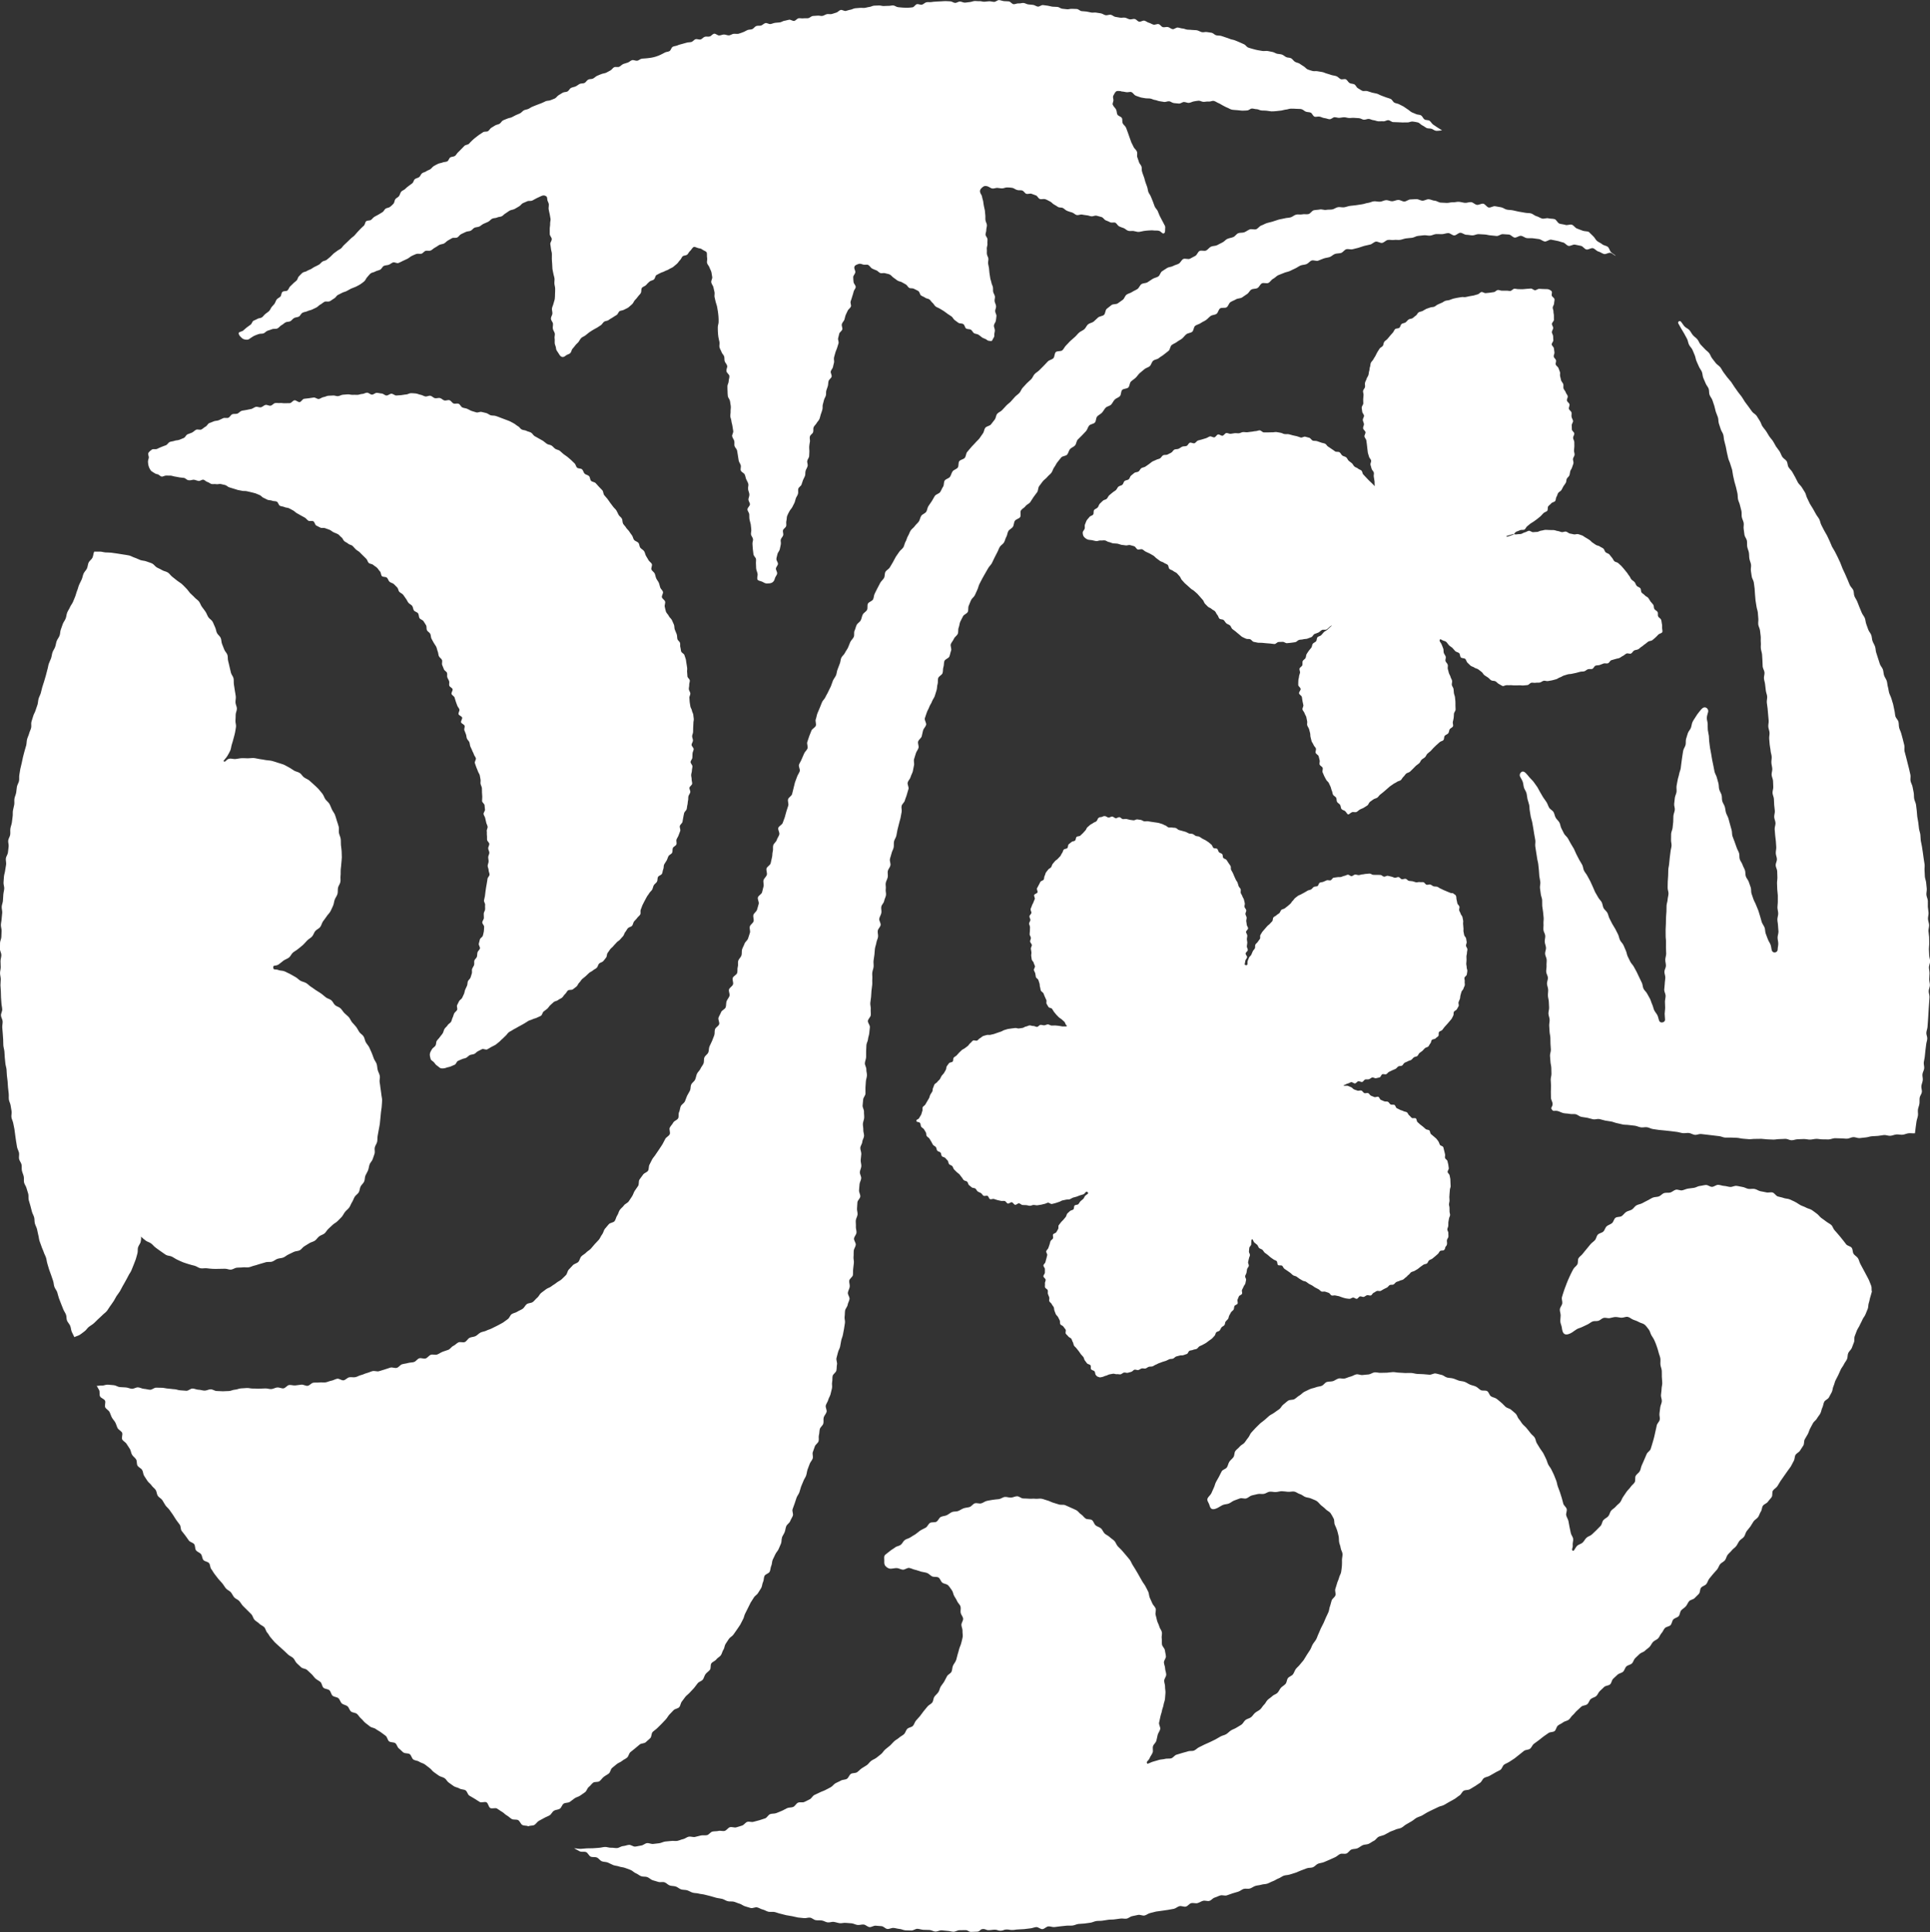
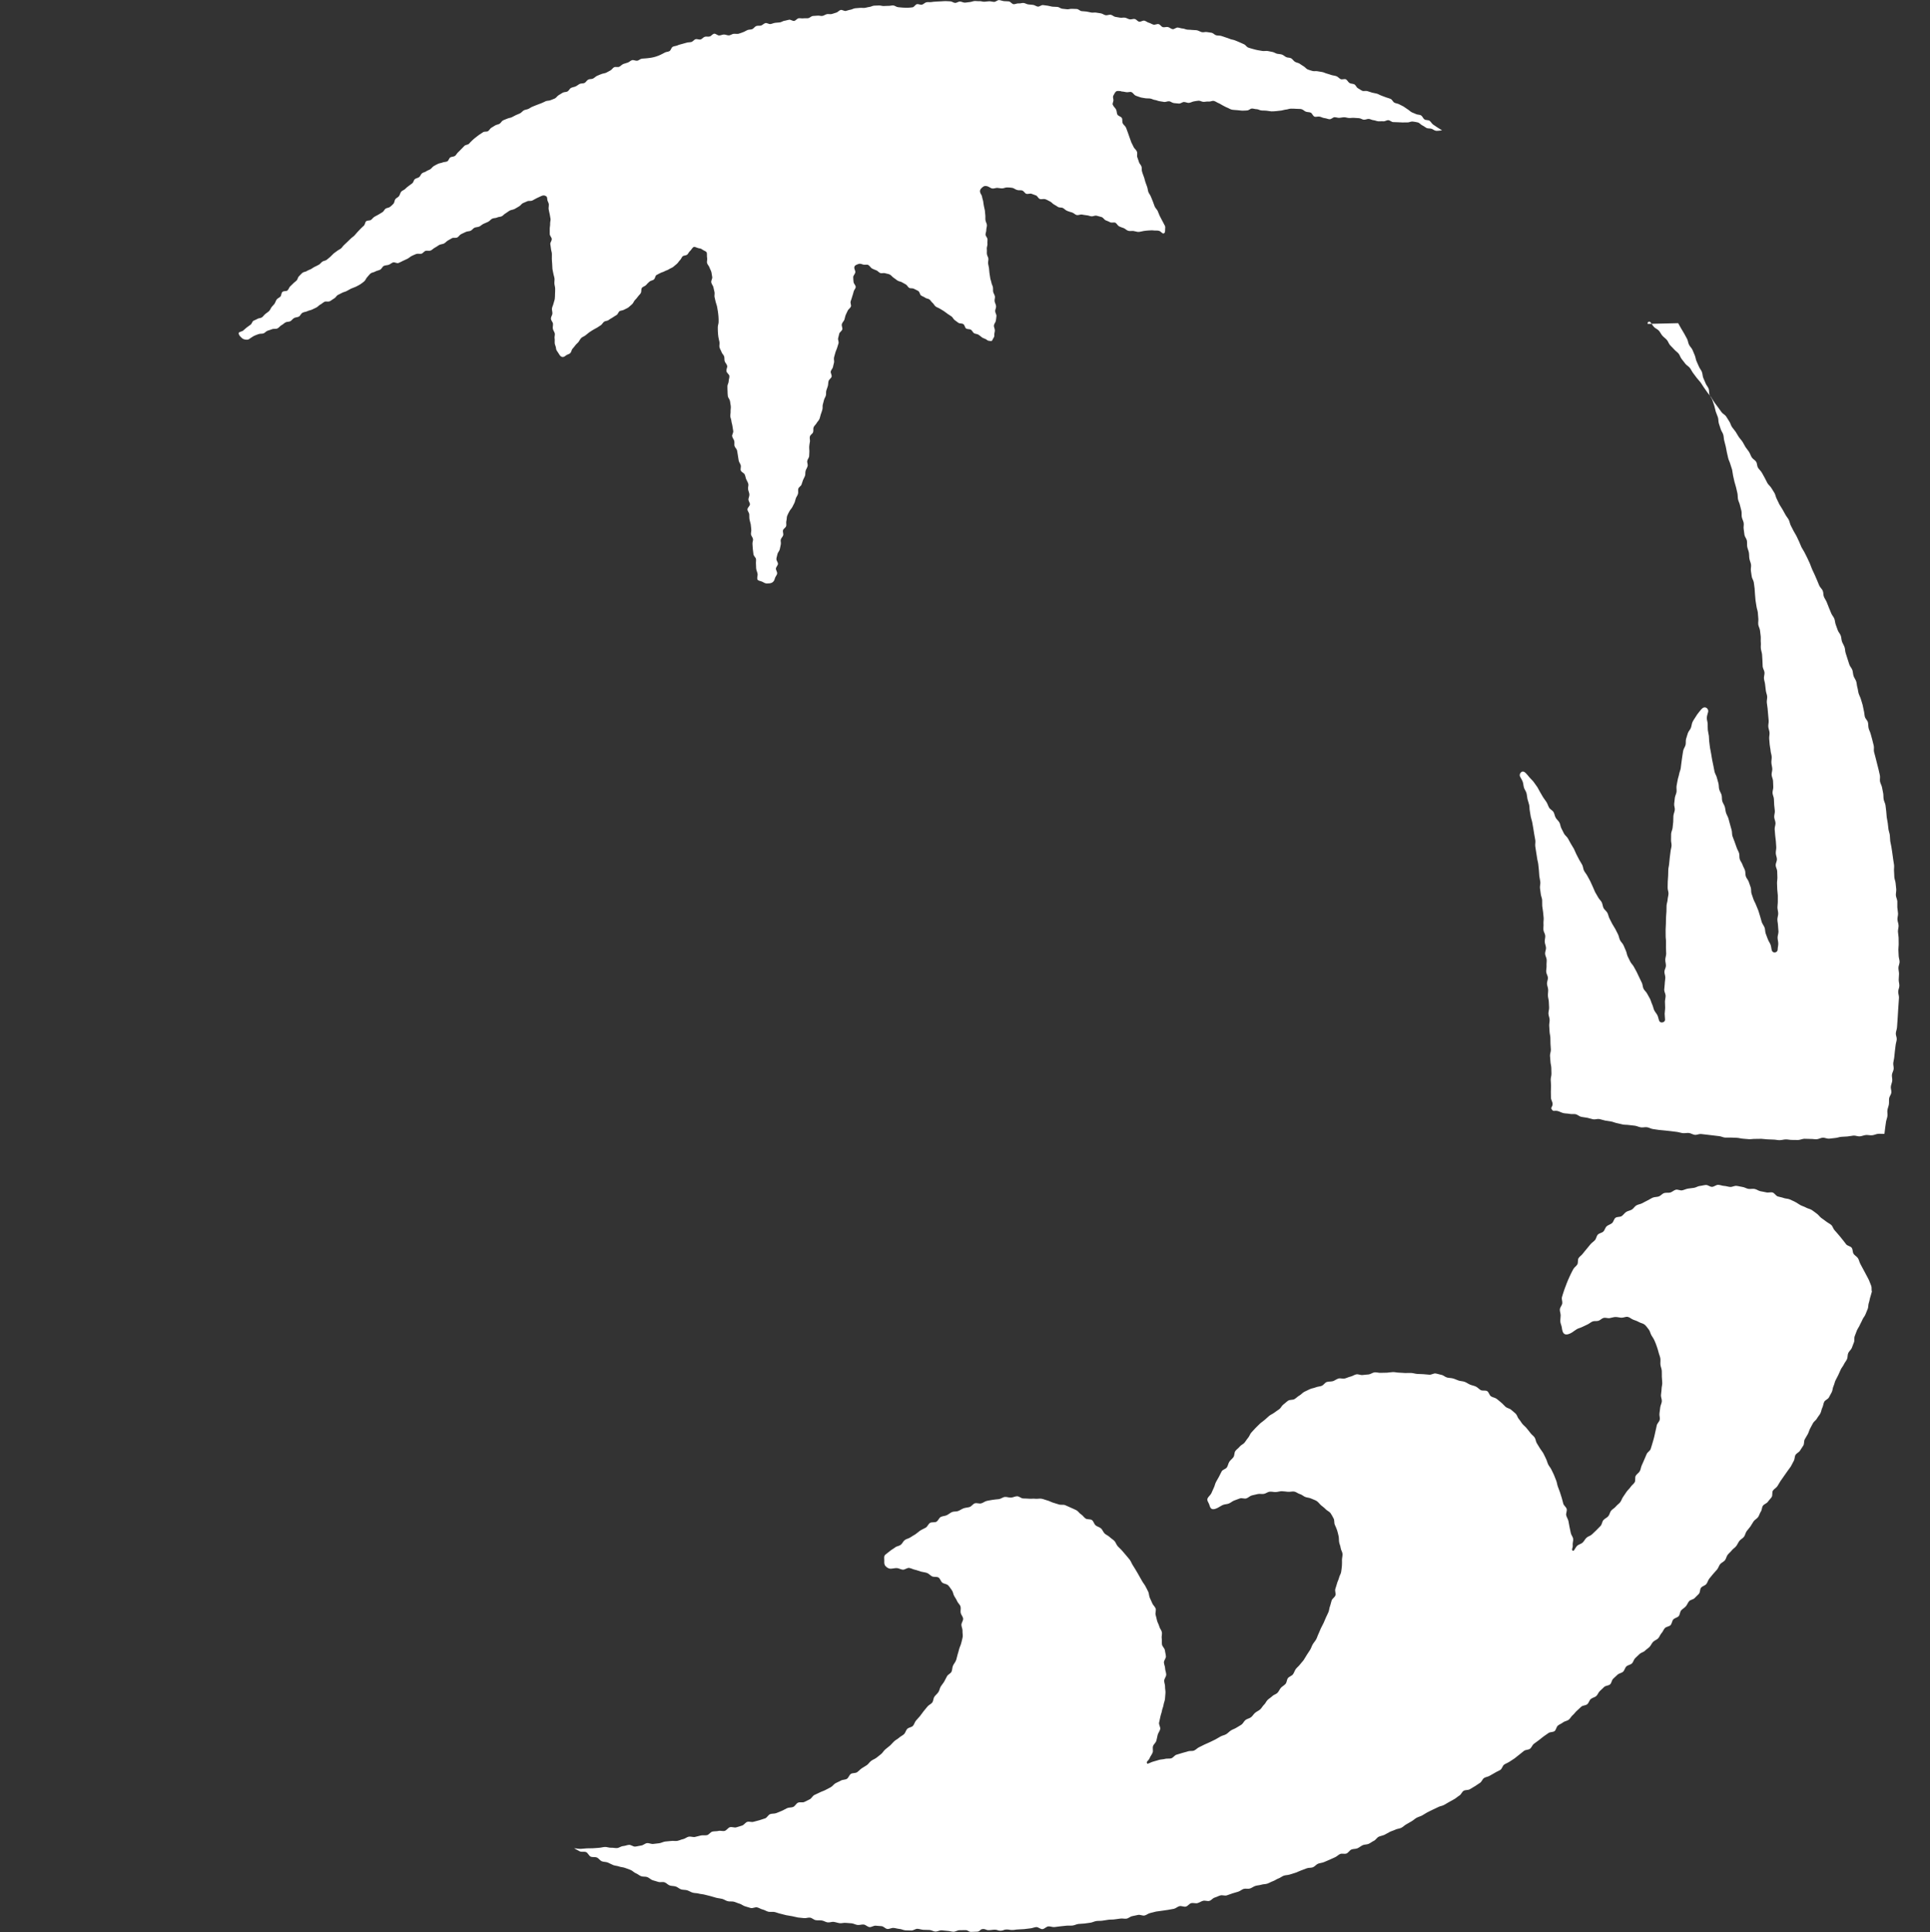
<svg xmlns="http://www.w3.org/2000/svg" id="Layer_2" viewBox="0 0 892.28 893.42">
  <rect x="0" y="0" width="892.28" height="893.42" fill="#333333" stroke="none" />
  <defs>
    <style>.cls-1,.cls-2{fill:#fff;}.cls-2{fill-rule:evenodd;}</style>
  </defs>
  <g id="Layer_1-2">
-     <path class="cls-1" d="m250.12,469.67c.59-.4.66-1.53,1.22-1.96s1.14-.83,1.68-1.29.86-1.16,1.39-1.63,1.04-.96,1.57-1.43,1.48-.47,2.02-.93,1.27-.67,1.83-1.11.85-1.21,1.4-1.65.8-1.25,1.35-1.69,1.76-.08,2.3-.54,1.15-.84,1.68-1.3.72-1.32,1.25-1.79.83-1.18,1.35-1.65,1.12-.87,1.64-1.35,1.02-.98,1.54-1.46,1.27-.7,1.79-1.18,1.26-.72,1.77-1.21.57-1.44,1.07-1.94,1.42-.59,1.9-1.11c.49-.51.89-1.13,1.34-1.67s.27-1.59.7-2.14.78-1.16,1.2-1.72,1.08-.95,1.5-1.52,1.01-1.01,1.43-1.57,1.19-.85,1.63-1.4.93-1.03,1.4-1.56.54-1.4,1.02-1.93.73-1.24,1.21-1.76,1.47-.58,1.93-1.12.48-1.44.91-2,1.03-.99,1.41-1.58,1.09-1.01,1.44-1.63-.06-1.62.25-2.26.45-1.33.74-1.98.65-1.25.95-1.89.71-1.23,1.01-1.87.85-1.16,1.18-1.79c.34-.63,1.02-1.07,1.38-1.69s.41-1.42.77-2.04,1.1-1.02,1.46-1.64.13-1.58.48-2.21,1.49-.81,1.83-1.45.29-1.48.6-2.12.08-1.58.42-2.21.8-1.2,1.15-1.83.49-1.36.84-2,1.35-.91,1.68-1.55.06-1.56.35-2.22,1.37-.98,1.63-1.65-.17-1.59.06-2.27.75-1.26.95-1.95.58-1.33.77-2.03-.36-1.57-.19-2.27,1.07-1.22,1.23-1.92.2-1.43.37-2.13c.16-.65.22-1.32.4-1.96s.96-1.11,1.15-1.75.16-1.34.35-1.98.11-1.36.29-2,.02-1.37.19-2.02.72-1.2.85-1.85-.48-1.42-.38-2.08,1.19-1.19,1.25-1.86-.27-1.36-.24-2.03-.24-1.34-.22-2.01.34-1.32.34-1.99.24-1.33.25-1.99-.88-1.36-.86-2.02.78-1.31.82-1.97.04-1.33.08-1.99.49-1.3.53-1.96-1-1.38-.97-2.05.62-1.3.65-1.96-.41-1.34-.39-2,.44-1.32.44-1.98.05-1.33.04-1.99c-.01-.66.14-1.33.1-1.99s.23-1.35.18-2.01-.17-1.32-.24-1.98-.55-1.27-.63-1.93-.62-1.25-.71-1.91-.22-1.3-.31-1.96-.05-1.33-.14-1.98.5-1.4.44-2.06-.63-1.27-.69-1.94.22-1.35.17-2.01.33-1.37.27-2.03-1.02-1.23-1.1-1.89-.04-1.33-.14-1.98.13-1.38,0-2.03-.15-1.34-.31-1.98-.13-1.36-.32-1.99-.43-1.27-.63-1.9-1.27-.99-1.48-1.62-.19-1.34-.39-1.97.03-1.39-.15-2.03-1.03-1.09-1.2-1.73c-.19-.74-.08-1.56-.34-2.28s-.57-1.41-.87-2.12-.11-1.63-.42-2.32-.61-1.39-.93-2.09-1.12-1.17-1.42-1.88-1.05-1.25-1.31-1.97-.36-1.52-.56-2.27.34-1.67.16-2.42-1.3-1.26-1.48-2.01.69-1.76.49-2.5-1.04-1.3-1.28-2.02-.35-1.51-.66-2.21-.87-1.29-1.18-1.99-.38-1.5-.68-2.21-1.21-1.14-1.52-1.84.49-1.9.17-2.6-1.21-1.13-1.55-1.81-.8-1.31-1.17-1.98c-.36-.67-.43-1.53-.87-2.16s-1.25-.97-1.73-1.57-.39-1.67-.88-2.26-1.49-.74-1.98-1.33-.54-1.51-.99-2.12-.9-1.19-1.29-1.84-1.1-1.1-1.46-1.77-1.05-1.17-1.39-1.84-.19-1.6-.53-2.28-1.16-1.1-1.52-1.77-.63-1.37-1.02-2.02-1.04-1.09-1.48-1.71-.9-1.2-1.36-1.8-.83-1.26-1.31-1.85-.99-1.14-1.47-1.72-.37-1.67-.87-2.24-1.07-1.08-1.58-1.64-1-1.15-1.52-1.69c-.51-.54-1.6-.52-2.12-1.06s-.42-1.66-.95-2.19-1.49-.6-2.03-1.12-.63-1.5-1.18-2-1.74-.28-2.3-.77-.63-1.55-1.21-2.02-1.02-1.09-1.61-1.56-1.11-.99-1.7-1.45-1.23-.85-1.82-1.3-1.08-1.05-1.68-1.49-1.48-.49-2.1-.92-1.07-1.08-1.7-1.49-1.53-.37-2.16-.79-1.14-.97-1.77-1.38-1.32-.69-1.95-1.1-1.31-.7-1.95-1.09-.99-1.24-1.64-1.62-1.46-.45-2.12-.81c-.66-.36-1.54-.3-2.21-.64s-1.07-1.22-1.75-1.54-1.22-.96-1.9-1.28-1.32-.76-2-1.06-1.43-.5-2.12-.8-1.43-.5-2.11-.8-1.43-.53-2.14-.78-1.56-.09-2.28-.3-1.34-.84-2.06-1.03-1.47-.35-2.2-.53-1.67.42-2.39.22-1.48-.42-2.18-.66-1.36-.73-2.06-1.01-1.52-.31-2.21-.61-1.04-1.4-1.73-1.7-1.69.13-2.38-.15-1.14-1.27-1.85-1.5-1.63.27-2.36.11c-.73-.16-1.32-.97-2.06-1.13s-1.59.23-2.32.08-1.34-.97-2.08-1.12-1.61.44-2.36.31-1.41-.64-2.16-.76-1.45-.51-2.2-.6-1.53-.13-2.28-.15-1.5.58-2.26.6-1.48.26-2.24.31-1.5.12-2.26.16-1.54-.84-2.3-.82-1.52.87-2.28.83-1.46-.89-2.2-.92-1.49-.29-2.24-.32-1.51.85-2.26.84-1.49-.9-2.24-.91-1.49.58-2.24.59-1.48.4-2.23.42c-.75.02-1.5-.08-2.24-.02s-1.53-.28-2.28-.21-1.5.08-2.25.17-1.44.57-2.19.66-1.56-.39-2.3-.3-1.5.04-2.24.11-1.46.55-2.2.63-1.42.78-2.16.87-1.61-.78-2.35-.68-1.49.22-2.23.33-1.5.14-2.24.26-1.28,1.41-2.02,1.53-1.66-.93-2.4-.84-1.38,1.25-2.12,1.32-1.52-.02-2.26.05-1.53-.19-2.28-.1-1.55-.1-2.28.02-1.32,1.02-2.05,1.2c-.74.18-1.69-.52-2.42-.35s-1.35.93-2.09,1.1-1.64-.36-2.37-.2-1.38.81-2.11.98-1.5.26-2.23.45-1.54.19-2.26.41-1.26,1.05-1.97,1.3-1.63,0-2.33.27-1.1,1.33-1.8,1.62-1.69-.1-2.39.2-1.36.68-2.06.96-1.54.22-2.24.48-1.45.55-2.14.84-1.07,1.33-1.75,1.65-1.21.96-1.88,1.3-1.81-.21-2.48.13-1.2.98-1.87,1.31-1.44.49-2.12.81c-.67.31-1,1.41-1.69,1.69s-1.38.57-2.07.84-1.52.19-2.21.46-1.49.26-2.18.53-1.1,1.22-1.78,1.51-1.39.47-2.06.78-1.36.54-2.01.9-1.78-.09-2.4.31-1.29,1-1.65,1.57.33,1.64.17,2.31-.39,1.23-.36,1.92.12,1.31.32,1.96.5,1.22.87,1.78.96.8,1.51,1.18.98.61,1.68.71,1.25,1,1.94,1.08,1.42-.53,2.12-.46,1.38-.05,2.07.02,1.34.37,2.04.44,1.35.29,2.04.38,1.37.13,2.06.24,1.22.89,1.9,1.04c1.18.24,1.91-.21,2.52-.21s1.14.33,2.31.57c.67.14,1.55-.72,2.23-.58s1.21.92,1.89,1.07,1.23.78,1.91.93,1.43-.09,2.11.07,1.47-.22,2.15-.06,1.34.31,2.02.47,1.21.88,1.88,1.05,1.31.44,1.99.61,1.31.44,1.98.62,1.37.2,2.04.39,1.44-.01,2.1.18,1.36.27,2.03.47,1.36.3,2.02.52,1.27.58,1.92.8,1.1,1.02,1.75,1.26,1.22.65,1.87.91c.66.26,1.47.14,2.12.43s1.53.11,2.17.42.8,1.59,1.43,1.92,1.46.28,2.09.6,1.48.23,2.11.55,1.24.69,1.88,1,1.12.94,1.74,1.28,1.24.69,1.85,1.04,1.26.65,1.87,1.02,1.02,1.05,1.63,1.42,1.71-.08,2.32.28.71,1.6,1.32,1.95,1.29.66,1.93.98,1.61-.03,2.25.27,1.38.43,2.02.73,1.19.83,1.83,1.15,1.37.5,1.99.85,1.04,1.07,1.62,1.46c.6.4.78,1.33,1.34,1.79s1.27.69,1.81,1.18,1.49.52,2.01,1.02.95,1.08,1.48,1.59,1.23.79,1.76,1.29.97,1.05,1.52,1.53,1,1.04,1.54,1.52.63,1.44,1.16,1.93,1.56.42,2.09.92,1.22.8,1.74,1.31.85,1.18,1.37,1.7.38,1.62.88,2.15,1.79.24,2.33.74.66,1.41,1.21,1.89,1.42.57,1.97,1.05,1,1.06,1.54,1.56.52,1.54,1.03,2.06,1.28.76,1.75,1.33c.47.56.8,1.23,1.27,1.81s.7,1.31,1.16,1.89,1.3.85,1.74,1.44.39,1.53.82,2.13,1.51.73,1.92,1.34.26,1.59.66,2.21,1.49.8,1.86,1.44.83,1.23,1.18,1.88.07,1.62.4,2.28,1.22,1.03,1.54,1.69.21,1.53.54,2.19.73,1.28,1.06,1.93.86,1.21,1.17,1.88.38,1.43.67,2.11.24,1.48.52,2.16,1.17,1.1,1.44,1.78-.16,1.63.1,2.31.55,1.36.82,2.04c.24.62,1.18.98,1.4,1.6s-.06,1.43.14,2.05.65,1.19.85,1.82-.12,1.42.07,2.05,1.32.99,1.52,1.62-.68,1.6-.47,2.23,1.17,1.01,1.39,1.62.35,1.28.57,1.9.47,1.24.68,1.86.79,1.14.99,1.76-.59,1.59-.39,2.21,1.45.93,1.65,1.55-.69,1.61-.49,2.23,1.42.93,1.62,1.56-.31,1.5-.09,2.12.5,1.24.73,1.85.2,1.35.44,1.96.9,1.07,1.13,1.69.23,1.33.45,1.95.62,1.18.82,1.81.64,1.19.81,1.83c.17.65.76,1.18.93,1.82s-.65,1.58-.47,2.22.47,1.26.66,1.9.57,1.23.75,1.87.68,1.2.85,1.85.21,1.33.36,1.98-.11,1.39.03,2.04.52,1.26.61,1.92-.02,1.35.04,2.01.09,1.33.13,2-.13,1.35-.09,2.01,1.12,1.28,1.15,1.95.14,1.32.2,1.98-.75,1.42-.66,2.08.67,1.26.77,1.91.32,1.3.44,1.96.53,1.26.65,1.92-.49,1.45-.38,2.11-.02,1.35.08,2.01-.02,1.33.05,1.99,1.01,1.25,1.04,1.92c.03.68-.54,1.37-.52,2.04s.54,1.34.54,2.02-.51,1.35-.52,2.02.2,1.35.18,2.02-.41,1.34-.43,2.01.46,1.37.44,2.03.44,1.36.42,2.03-.89,1.31-.94,1.98-.24,1.32-.31,1.99-.27,1.31-.35,1.98-.19,1.33-.29,1.99-.14,1.34-.24,2-.33,1.31-.43,1.98.61,1.44.52,2.11.05,1.35,0,2.03-.61,1.31-.64,1.99.09,1.36.06,2.04-.7,1.31-.74,1.99.92,1.43.86,2.1-.03,1.39-.13,2.05-.3,1.36-.47,2.02c-.16.66-1.21,1.09-1.37,1.75s-.34,1.31-.49,1.96.68,1.56.52,2.21-.96,1.15-1.13,1.8-.09,1.37-.27,2.02-.99,1.12-1.18,1.76.07,1.42-.13,2.06-.69,1.19-.91,1.82.09,1.46-.13,2.09-.37,1.3-.61,1.93-.97,1.07-1.21,1.7-.14,1.39-.39,2.02-.6,1.21-.85,1.83-.3,1.34-.55,1.95-.59,1.22-.86,1.84-1.15.96-1.43,1.57-.61,1.19-.9,1.8.28,1.64-.02,2.24-1.03,1-1.33,1.59-.4,1.31-.71,1.91-.39,1.31-.7,1.91c-.34.65-1.26.99-1.62,1.63s-1.06,1.07-1.44,1.7-.46,1.43-.84,2.06-.94,1.14-1.34,1.76-1,1.1-1.4,1.71-.21,1.61-.61,2.23-1.2.98-1.59,1.6c-.42.67-.89,1.49-1,2.19-.11.75.17,1.66.36,2.38s1.21,1.05,1.64,1.65.79,1.12,1.42,1.5,1.15,1.13,1.9,1.19c.7.06,1.55,0,2.3-.31.63-.26,1.38-.29,2-.57s1.28-.52,1.9-.82.82-1.41,1.42-1.73,1.27-.51,1.88-.82,1.36-.33,1.97-.64,1.06-.95,1.67-1.24c.63-.3,1.42-.26,2.06-.54s1.1-.99,1.74-1.27,1.23-.68,1.87-.96,1.72.42,2.36.13,1.21-.77,1.83-1.08,1.28-.62,1.89-.97,1.11-.92,1.69-1.32,1-1.02,1.56-1.45.98-1.02,1.53-1.46.88-1.15,1.43-1.59,1.26-.68,1.83-1.1,1.27-.66,1.85-1.04,1.23-.68,1.84-1.02,1.21-.71,1.83-1.03,1.16-.8,1.78-1.13,1.35-.44,1.97-.77,1.4-.38,2.01-.73,1.35-.54,1.93-.93Z" />
-     <path class="cls-2" d="m635.52,224.26c-.08-.6.04-1.26-.08-1.92-.11-.6-.17-1.24-.31-1.89-.13-.6.16-1.32.01-1.96-.14-.6-.87-1.09-1.02-1.73s-.36-1.21-.51-1.84.42-1.39.28-2.02-.83-1.1-.97-1.74-.41-1.21-.54-1.84-.1-1.27-.23-1.9-.09-1.27-.21-1.9-.15-1.26-.26-1.89-.77-1.16-.87-1.79.57-1.37.48-2-1.03-1.15-1.11-1.79.46-1.33.4-1.97-.48-1.24-.53-1.88.6-1.31.57-1.95-.81-1.24-.83-1.88-.26-1.28-.25-1.92.71-1.26.74-1.9-.1-1.28-.05-1.92.09-1.27.16-1.91-.31-1.33-.22-1.96.79-1.17.9-1.8-.13-1.32,0-1.95.55-1.18.71-1.8.66-1.13.85-1.74.16-1.27.37-1.88.13-1.31.36-1.9.15-1.33.41-1.92.87-1.01,1.15-1.59.68-1.08.99-1.65.54-1.16.87-1.71.67-1.08,1.03-1.62,1.13-.76,1.5-1.28.28-1.37.67-1.88,1.02-.81,1.44-1.3.79-.99,1.23-1.47.81-.98,1.26-1.43.61-1.21,1.08-1.64,1.5-.23,1.98-.65.52-1.36,1.02-1.75,1.33-.35,1.84-.73.86-.97,1.39-1.33,1.33-.28,1.86-.62.95-.86,1.49-1.18.76-1.22,1.32-1.53,1.27-.34,1.83-.63,1.09-.68,1.66-.95,1.23-.37,1.81-.63,1.32-.13,1.91-.38,1.05-.79,1.64-1.02,1.15-.55,1.75-.77,1.1-.72,1.7-.92,1.28-.18,1.89-.37,1.19-.48,1.8-.65,1.26-.23,1.87-.39,1.27-.15,1.89-.31,1.33.11,1.95-.03,1.23-.27,1.85-.4,1.25-.2,1.87-.32,1.21-.42,1.83-.53,1.13-.97,1.76-1.07,1.38.59,2,.5,1.27-.13,1.89-.2,1.26-.21,1.88-.28,1.19-.91,1.82-.97,1.32.37,1.94.32,1.28.05,1.91,0,1.29.16,1.91.12,1.24-.99,1.86-1.02,1.3.21,1.92.19c.65-.02,1.29.04,1.91.03.65,0,1.29-.17,1.9-.17.66,0,1.3-.14,1.91-.14.67,0,1.29.76,1.89.77.68.02,1.33-.66,1.92-.64.7.03,1.35.07,1.91.1.78.04,1.43.01,1.9.04.71.04,1.54.52,1.96.96.39.4-.1,1.39.1,2.08.15.54,1.19.99,1.25,1.68.05.58-.2,1.25-.2,1.93,0,.6-.6,1.21-.63,1.88-.02.61.38,1.25.34,1.9-.03.61.24,1.26.2,1.9s.06,1.25.02,1.89-.89,1.2-.93,1.84.62,1.29.59,1.92-.59,1.23-.61,1.87.57,1.26.57,1.9.09,1.25.11,1.88-.79,1.3-.75,1.93.95,1.19,1.01,1.82.16,1.23.25,1.86-.45,1.35-.33,1.97.9,1.08,1.06,1.69-.33,1.4-.13,2,1,.96,1.24,1.55.45,1.21.69,1.83-.11,1.42.11,2.04.24,1.28.45,1.9.79,1.09.99,1.72-.07,1.37.12,2,.83,1.1,1,1.73.76,1.14.93,1.77-.51,1.47-.36,2.1,1.04,1.08,1.19,1.72-.41,1.42-.28,2.06,1.09,1.11,1.21,1.75-.09,1.34.02,1.98.6,1.23.69,1.87-.68,1.41-.6,2.05-.02,1.3.05,1.95,1.08,1.21,1.13,1.85-.59,1.35-.56,2,.54,1.28.56,1.93.03,1.31.02,1.96-.13,1.31-.16,1.95.32,1.34.27,1.98-.67,1.26-.74,1.9.33,1.38.22,2.01-.48,1.26-.62,1.88-.68,1.18-.86,1.79-.17,1.32-.39,1.92-.94,1.01-1.21,1.59-.16,1.37-.48,1.92-.77,1.05-1.1,1.59-.56,1.19-.9,1.72-1.13.81-1.49,1.33-.43,1.28-.79,1.79-.23,1.45-.61,1.95-1.41.57-1.8,1.06-.99.86-1.39,1.35c-.42.51-.07,1.66-.49,2.13-.44.49-1.29.6-1.72,1.05-.46.48-.87.98-1.32,1.41-.48.46-1.03.81-1.5,1.23-.5.44-1.07.75-1.55,1.14-.52.42-1.12.66-1.62,1.03-.54.4-.97.87-1.48,1.21-.56.37-.77,1.26-1.3,1.57-.58.34-1.49.02-2.03.3-.6.31-1.21.46-1.77.7-.62.27-.92,1.21-1.49,1.42-.74.28-1.45.5-1.98.71-1.14.45-1.73-.02-.27-.38.47-.12,1.12-.31,2.01-.56.58-.16,1.34.2,1.99.04.59-.15,1.27-.04,1.91-.18.6-.13,1.15-.62,1.79-.74s1.18-.62,1.82-.72,1.38.71,2.02.63,1.25-.06,1.89-.12,1.22-.55,1.86-.59,1.26-.34,1.9-.36,1.27.07,1.92.08,1.27,0,1.91.03,1.24.37,1.88.43,1.22.42,1.85.51,1.33-.36,1.96-.24,1.13.74,1.76.89,1.24.2,1.86.38,1.42-.29,2.03-.09,1.24.37,1.84.61,1.08.74,1.66,1.01,1.07.72,1.63,1.01.92.93,1.47,1.26,1.03.7,1.56,1.06,1.3.34,1.81.73,1.17.57,1.66.98.57,1.27,1.04,1.71,1.26.52,1.71.98.76,1.06,1.21,1.52.65,1.16,1.09,1.62,1.4.45,1.84.91.99.84,1.43,1.31.83,1,1.26,1.46.79,1.03,1.22,1.5.7,1.11,1.13,1.58.6,1.19,1.02,1.67,1.08.78,1.49,1.26.55,1.23.96,1.71,1.28.62,1.68,1.11.21,1.49.6,1.99,1.09.79,1.48,1.29,1.22.71,1.6,1.21c.39.53.68,1.12,1.04,1.64.38.54.91.97,1.26,1.49.37.55.18,1.45.51,1.98.36.57,1.17.84,1.47,1.37.34.59,0,1.5.27,2.05.31.61,1.13.94,1.36,1.49.27.65.22,1.36.37,1.92.19.7.11,1.34.11,1.89,0,.74.37,1.62.02,2.09s-1.28.55-1.77,1.03c-.43.43-.82.93-1.34,1.36-.47.39-.92.85-1.46,1.25-.5.36-1.32.28-1.88.64-.52.34-.95.84-1.51,1.18-.54.32-.96.85-1.54,1.17s-.97.87-1.55,1.18-1.29.27-1.87.56-.87,1.14-1.45,1.42-1.53-.26-2.12,0-1.03.82-1.62,1.08-1.07.74-1.67.99-1.28.25-1.88.49-1.26.29-1.86.53-.91,1.19-1.52,1.42-1.42-.13-2.02.09-1.19.48-1.79.69-1.32.1-1.93.31-.91,1.29-1.52,1.5-1.37-.05-1.98.15-1.1.77-1.71.96-1.33.05-1.95.23-1.24.33-1.86.51-1.28.22-1.89.4-1.31.09-1.93.27-1.23.39-1.84.56-1.15.68-1.77.84-1.15.71-1.77.86-1.25.35-1.86.5-1.28.19-1.9.34-1.39-.28-2-.14-1.17.7-1.79.83-1.33-.02-1.94.1-1.34-.13-1.96-.02c-.65.12-1.15.98-1.76,1.08-.65.11-1.31.09-1.92.18-.66.09-1.34-.14-1.95-.07-.67.07-1.31,0-1.91.04-.68.05-1.31-.12-1.9-.1-.71.01-1.3.04-1.87,0-.77-.06-1.55.58-2.02.39-.58-.23-1.12-.67-1.72-.96-.57-.27-.97-.9-1.55-1.22s-1.41-.11-1.98-.45-.94-.94-1.49-1.3-1.09-.69-1.63-1.06-.77-1.13-1.3-1.51-1.02-.78-1.53-1.18-1.31-.43-1.81-.83-1.28-.48-1.78-.9-.92-.93-1.41-1.35-.56-1.34-1.04-1.77-1.53-.24-2.01-.67-.34-1.57-.81-2-1.33-.49-1.79-.92c-.48-.46-.84-1.02-1.29-1.46-.48-.47-1.11-.75-1.55-1.19-.48-.48-.79-1.09-1.22-1.52-.6-.6-1.42-.57-1.81-.83-.85-.57-1.46-.75-1.36.24.05.47.73,1.05,1,1.86.19.57.49,1.15.69,1.79.18.58.04,1.29.23,1.93.18.59.71,1.1.89,1.73s-.29,1.39-.11,2.02.87,1.07,1.04,1.7-.13,1.34.03,1.96.34,1.22.49,1.85.62,1.16.76,1.79.6,1.18.72,1.81-.22,1.34-.1,1.97.67,1.18.77,1.81.1,1.29.18,1.92.42,1.25.49,1.88.15,1.29.2,1.92,0,1.3.02,1.93.08,1.31.07,1.93-.71,1.27-.76,1.9c-.04.66-.04,1.28-.12,1.89-.09.65-.24,1.25-.39,1.85-.16.64.3,1.48.07,2.05-.24.61-1.19.86-1.52,1.38s-.25,1.32-.67,1.88c-.36.48-1.2.64-1.63,1.16-.39.47-.18,1.5-.62,2-.41.46-1.33.5-1.78.99-.42.46-.99.81-1.44,1.28s-.92.87-1.38,1.34-.83.96-1.3,1.42-1.01.78-1.48,1.23-.64,1.18-1.11,1.63-1.1.7-1.57,1.14-.63,1.2-1.11,1.64-1.05.75-1.53,1.18-.87.95-1.35,1.37-.9.92-1.38,1.35-1.28.49-1.77.91-.79,1.06-1.28,1.47-.73,1.14-1.22,1.55-1.33.42-1.82.83-1.19.59-1.68.99-1.08.71-1.58,1.11-.95.88-1.45,1.27-.96.87-1.46,1.26-1,.82-1.51,1.2-.84,1.05-1.35,1.42-1.29.44-1.8.81-1.06.76-1.57,1.12c-.55.38-.69,1.32-1.21,1.66-.56.37-1.11.72-1.63,1.05-.57.36-1.24.52-1.77.82-.6.34-1.06.88-1.59,1.15-.65.32-1.54-.09-2.07.1-.77.28-1.33,1.07-1.8,1.05s-.82-.94-1.43-1.52c-.39-.37-1.28-.44-1.72-1.02-.35-.46-.25-1.32-.62-1.89-.32-.5-1.07-.79-1.41-1.37-.3-.52-.1-1.36-.42-1.94-.29-.54-1.15-.8-1.44-1.39-.28-.55-.26-1.27-.55-1.85s-.32-1.23-.59-1.82-.54-1.13-.8-1.72-.98-.94-1.23-1.53-.66-1.09-.9-1.69-.51-1.16-.75-1.75.26-1.46.02-2.06-1.15-.91-1.38-1.5.21-1.43-.01-2.03-.24-1.25-.46-1.85-1.15-.93-1.36-1.53.3-1.45.09-2.05-.88-1.04-1.08-1.64-.7-1.11-.9-1.71-.28-1.25-.47-1.85-.05-1.32-.23-1.92-.3-1.24-.48-1.84-.68-1.13-.85-1.74.13-1.36-.04-1.96-.22-1.25-.38-1.86-.65-1.15-.8-1.76-.82-1.12-.96-1.73.54-1.43.4-2.04-.28-1.24-.4-1.86-.17-1.26-.28-1.87-1.22-1.1-1.31-1.71c-.1-.65.82-1.41.74-2.02-.08-.65-1.07-1.19-1.11-1.8-.05-.66.06-1.32.04-1.93-.02-.67.28-1.31.31-1.9.04-.68.36-1.26.47-1.83.11-.61-.39-1.36-.23-1.95s1.08-.95,1.29-1.54-.07-1.34.17-1.91,1.04-.86,1.32-1.42.19-1.28.49-1.82.69-1.02,1.02-1.54.82-.92,1.18-1.43.29-1.32.66-1.81,1.14-.68,1.53-1.15.25-1.42.65-1.87,1.3-.51,1.72-.95.79-.96,1.21-1.39c.45-.45,1.1-.65,1.53-1.07.62-.6,1.12-1.02,1.49-1.35,1.03-.88.92-.94-.19-.18-.41.28-.84.9-1.57,1.35-.51.31-1.53-.1-2.2.27-.54.3-.97.84-1.56,1.14-.55.28-1.2.4-1.8.68s-.87,1.2-1.47,1.45-1.2.47-1.81.69-1.31.11-1.93.3-1.29.12-1.92.28-1.1.92-1.73,1.05-1.29.16-1.93.27-1.29.12-1.93.2-1.35-.66-1.99-.61-1.25.04-1.9.06-1.25.95-1.9.95-1.28-.19-1.93-.22-1.28-.1-1.92-.15-1.27-.11-1.92-.19-1.31.05-1.95-.06-1.26-.26-1.9-.39c-.59-.12-1.01-.98-1.64-1.22-.57-.22-1.38.05-1.97-.26-.55-.28-1.19-.48-1.76-.83-.53-.32-.96-.86-1.5-1.24-.51-.35-.95-.83-1.47-1.23s-1.03-.73-1.53-1.15-.59-1.25-1.09-1.67-1.21-.53-1.69-.96-.74-1.06-1.21-1.5-1.53-.23-1.99-.68-.52-1.29-.98-1.74-.6-1.19-1.06-1.65-1.14-.65-1.6-1.11-1.23-.57-1.68-1.03-.9-.9-1.35-1.36-.54-1.25-.98-1.71-.82-.98-1.27-1.44-.83-.98-1.27-1.43-.99-.82-1.44-1.28-1.14-.67-1.59-1.13-.98-.83-1.43-1.28-.97-.83-1.43-1.28-.82-.99-1.28-1.43-.57-1.26-1.03-1.7-.83-1-1.29-1.43-1.19-.6-1.66-1.03-1.26-.51-1.74-.92-.38-1.55-.87-1.95-1.23-.54-1.72-.93-1.26-.46-1.77-.83c-.54-.39-1.04-.81-1.57-1.16s-.95-.97-1.5-1.3-1.14-.68-1.71-.98-1.2-.56-1.79-.83-1.08-.85-1.67-1.1-1.53.27-2.13.04-.96-1.27-1.57-1.47-1.29-.36-1.91-.54-1.44.28-2.07.13-1.32-.12-1.95-.25-1.25-.45-1.89-.55-1.33-.05-1.96-.14c-.67-.1-1.27-.51-1.9-.59-.67-.08-1.27-.7-1.9-.77-.68-.08-1.36.1-1.98.03-.69-.08-1.4.38-2.02.29-.7-.1-1.34-.3-1.93-.42-.71-.15-1.46-.09-2-.31-.7-.27-1.34-.79-1.72-1.24-.4-.47-.59-1.27-.59-2.02,0-.53.68-1.06.92-1.78.19-.55-.14-1.38.18-2.02.27-.53.41-1.23.77-1.83.32-.52.86-.97,1.25-1.53.35-.51,1.33-.6,1.73-1.14.37-.5.02-1.59.44-2.11.39-.49,1.21-.65,1.65-1.16.41-.48.52-1.25.97-1.74s.96-.87,1.41-1.35,1.36-.46,1.82-.93.65-1.16,1.13-1.61,1.02-.79,1.5-1.24,1.1-.7,1.58-1.14.67-1.18,1.17-1.61,1.31-.44,1.81-.86.55-1.35,1.06-1.76,1.37-.35,1.88-.75.59-1.35,1.11-1.75.98-.85,1.51-1.24,1.39-.27,1.93-.64.76-1.18,1.3-1.54,1.31-.37,1.85-.72,1.05-.76,1.6-1.1.99-.85,1.55-1.19,1.22-.48,1.78-.81,1.27-.38,1.84-.7.85-1.13,1.43-1.44,1.44-.04,2.02-.33,1.14-.59,1.73-.88.89-1.15,1.47-1.42,1.36-.13,1.96-.39,1.1-.73,1.7-.98,1.36-.08,1.97-.32.9-1.26,1.51-1.49,1.54.45,2.16.24,1-1.06,1.61-1.26,1.26-.31,1.87-.5,1.23-.4,1.85-.57,1.16-.66,1.79-.82,1.47.57,2.09.42,1.05-1.2,1.68-1.33,1.46.71,2.08.59,1.11-1.14,1.74-1.24,1.37.44,2.01.35,1.27-.22,1.9-.29,1.3.11,1.94.04,1.24-.5,1.88-.55,1.3.13,1.94.09,1.28-.23,1.91-.25,1.28-.26,1.92-.27,1.3-.37,1.93-.37,1.27.93,1.91.95,1.28-.04,1.92,0,1.29-.1,1.93-.05,1.31-.18,1.95-.12,1.27.25,1.91.33,1.23.52,1.86.61,1.31-.04,1.94.07,1.24.39,1.86.51,1.25.27,1.88.41,1.21.46,1.83.61,1.48-.55,2.09-.38,1.27.31,1.88.5,1,1.11,1.61,1.31,1.36.03,1.96.25,1.24.39,1.83.63,1.3.28,1.88.54.91,1.13,1.47,1.41,1.05.77,1.61,1.07,1.03.77,1.57,1.1,1.5.03,2.03.38.78,1.15,1.29,1.52,1.31.43,1.79.83.7,1.16,1.15,1.59,1.05.72,1.48,1.13c.47.44.7,1.09,1.13,1.49.47.45,1.22.55,1.65.95.47.45,1.21.57,1.63.96.48.45.43,1.4.85,1.79.49.46.85.97,1.26,1.35.51.48.88.97,1.27,1.34.55.52.99.95,1.34,1.27,1.33,1.26,1.54,1.86,1.41.95Z" />
-     <path class="cls-1" d="m502.31,551.11c.39-.18.95.46.69.79-.29.36-.87.59-1.31,1.05-.34.36-.48,1.01-.9,1.43-.37.37-.85.66-1.27,1.08-.37.37-.58.94-.99,1.35-.37.38-1.34.22-1.73.63-.37.39-.16,1.35-.54,1.77s-1.22.37-1.6.79-.86.71-1.23,1.14-.37,1.13-.72,1.56-.72.83-1.06,1.28-.82.76-1.15,1.22-.71.86-1.02,1.32,0,1.31-.29,1.79-.54.95-.82,1.43-1.24.57-1.5,1.06.18,1.33-.06,1.83-.93.78-1.15,1.29-.25,1.09-.45,1.61-.37,1.04-.55,1.56-.8.91-.96,1.45.58,1.29.45,1.83-.29,1.04-.39,1.59-.35,1.04-.43,1.59-.88,1.01-.93,1.56.71,1.16.68,1.72-.01,1.08-.01,1.64-.72,1.14-.68,1.7.96,1.02,1.04,1.58-.44,1.18-.34,1.74-.09,1.17.03,1.72,1.13.86,1.28,1.41-.09,1.18.08,1.71.43,1.03.61,1.56-.18,1.26.02,1.78.92.84,1.13,1.36.69.91.92,1.42.13,1.16.36,1.67.36,1.07.61,1.57.8.85,1.05,1.35.48,1.01.75,1.5,0,1.28.27,1.77,1.16.63,1.44,1.12.72.87,1.01,1.35-.21,1.44.09,1.91.84.8,1.14,1.27,1.11.62,1.42,1.08.38,1.09.69,1.56.26,1.18.57,1.64.83.8,1.15,1.25.72.87,1.04,1.32.64.93.96,1.37.79.82,1.12,1.26c.34.46.36,1.15.69,1.59.35.46.68.92,1.01,1.35.36.46,1.26.46,1.6.88.37.46-.02,1.49.31,1.9.38.47,1.22.51,1.55.9.41.5.28,1.34.58,1.69.69.82.65.71,1.43,1s.64.08,1.71-.08c.47-.07.98-.47,1.62-.57.51-.08,1.01-.49,1.61-.6.52-.09,1.07-.2,1.66-.3.53-.09,1.18.31,1.75.21.53-.1,1.16.18,1.73.07.54-.11.99-.7,1.55-.82s1.19.25,1.75.12,1.07-.33,1.63-.46.95-.86,1.5-.99,1.22.3,1.77.16,1-.6,1.56-.74,1.2.17,1.75.03.99-.64,1.53-.79,1.16-.03,1.7-.19.99-.62,1.53-.79,1-.55,1.54-.72,1.05-.4,1.59-.58,1.08-.32,1.61-.5,1-.54,1.53-.73,1.18-.06,1.7-.26.9-.78,1.43-.99,1.12-.22,1.64-.43,1.24.03,1.76-.2,1.1-.32,1.61-.56.67-1.22,1.17-1.46,1.18-.17,1.67-.43,1.19-.19,1.68-.46.79-.9,1.27-1.19,1.08-.41,1.55-.72,1.04-.51,1.49-.83.91-.69,1.36-1.03.97-.63,1.39-1,.76-.88,1.17-1.26.4-1.2.78-1.6,1.24-.42,1.59-.85.51-1.02.85-1.44,1.02-.62,1.35-1.05.23-1.21.56-1.66.82-.78,1.13-1.23.27-1.15.57-1.61.5-.98.79-1.44.9-.74,1.18-1.22.15-1.17.4-1.66,1.21-.62,1.45-1.12-.24-1.32-.02-1.83.41-1,.62-1.51,1.26-.69,1.46-1.21-.21-1.24-.03-1.76.56-.97.72-1.5.7-.95.84-1.49.2-1.09.33-1.63-.53-1.24-.42-1.79.52-1.01.62-1.56.16-1.08.26-1.63.73-.99.81-1.55-.41-1.16-.34-1.72.32-1.06.38-1.62.44-1.06.49-1.61-.53-1.15-.47-1.71.11-1.09.16-1.64.84-1.04.88-1.6.04-1.1.07-1.66c.02-.33.26-.94.51-.72.32.27.39,1.05.89,1.52.36.34.86.62,1.31,1.05.37.36.47,1.07.9,1.48.38.36,1.09.43,1.52.83.39.36.63.93,1.05,1.32.4.36.93.61,1.36.99.41.36.83.72,1.26,1.1s.93.61,1.37.97,1.07.44,1.51.8.22,1.49.67,1.84,1.42-.02,1.87.33.59,1.06,1.04,1.4.94.6,1.39.93.91.64,1.37.96.8.8,1.27,1.11,1.13.32,1.6.62.88.69,1.35.99.96.56,1.44.85,1.13.26,1.62.54.87.71,1.36.98.99.51,1.48.76.89.7,1.4.94.98.53,1.49.77.85.84,1.37,1.06,1.26-.11,1.78.09,1.06.33,1.59.53.82,1.04,1.35,1.22,1.23-.17,1.77,0,1.1.19,1.64.34,1.04.44,1.58.57,1.05.38,1.61.44,1.1.19,1.66.2,1.08-.55,1.64-.59,1.17.65,1.72.58.94-1,1.49-1.11,1.19.35,1.74.22.97-.62,1.5-.78,1.25.3,1.78.12.79-1.06,1.31-1.25.93-.61,1.44-.82,1.27.19,1.78-.03.94-.59,1.44-.83.99-.48,1.49-.73.78-.89,1.27-1.15,1.25,0,1.74-.26.79-.84,1.27-1.12,1.09-.32,1.57-.6,1.13-.28,1.6-.56.83-.77,1.3-1.06.77-.85,1.24-1.15.74-.9,1.19-1.2,1.12-.31,1.58-.62.98-.53,1.43-.84.86-.71,1.3-1.03.91-.64,1.35-.96,1.2-.26,1.63-.58c.46-.34.56-1.13.99-1.45.46-.34,1.07-.45,1.49-.78.46-.35.86-.73,1.28-1.05.46-.36.84-.76,1.25-1.09.47-.37.63-1.04,1.02-1.36.49-.4,1.43-.13,1.79-.42.81-.68.35-.78.75-1.5s.58-.41.72-1.47c.06-.46-.13-1.05-.05-1.69.06-.5.62-1,.69-1.6.06-.52-.1-1.1-.03-1.68.05-.53-.53-1.14-.48-1.72.05-.53.4-1.06.44-1.62.05-.54-.01-1.1.03-1.66s.26-1.08.3-1.64.47-1.07.5-1.64-.26-1.12-.24-1.68-.05-1.11-.03-1.67-.26-1.11-.24-1.67.25-1.1.26-1.66-.09-1.11-.09-1.66.12-1.11.11-1.66.15-1.11.14-1.67.37-1.13.35-1.68-.05-1.12-.08-1.67-.02-1.12-.06-1.68-.28-1.1-.33-1.65-.85-1.03-.92-1.58.61-1.21.53-1.75-.13-1.12-.23-1.66-.26-1.1-.38-1.64-.98-.92-1.12-1.45.16-1.2,0-1.72-.21-1.12-.4-1.63-.2-1.15-.43-1.65c-.23-.52-1.28-.61-1.55-1.08-.28-.5-.34-1.06-.66-1.51-.33-.46-.61-.91-.98-1.31s-.87-.7-1.25-1.09-.88-.68-1.27-1.07-.3-1.29-.71-1.66-1.27-.26-1.68-.62-.82-.74-1.24-1.1-.88-.66-1.31-1.01-.8-.77-1.23-1.11-.34-1.38-.78-1.71-1.44.08-1.89-.24-.74-.87-1.19-1.18-.6-1.11-1.06-1.41-1.16-.26-1.63-.55-1.1-.33-1.57-.62-1.02-.45-1.49-.73-.57-1.24-1.05-1.51-1.29.05-1.78-.21-.74-.99-1.23-1.24-1.25,0-1.74-.23-1.03-.41-1.53-.64-.68-1.2-1.18-1.42-1.36.32-1.86.1-1.03-.41-1.54-.62-.8-1-1.31-1.2-1.27.2-1.77,0-.83-1.01-1.34-1.18c-.54-.19-1.26.21-1.77.05-.54-.18-1.06-.38-1.56-.54-.55-.17-.91-.9-1.41-1.05-.56-.17-1.04-.51-1.54-.65-.57-.16-1.21.07-1.7-.05-.43-.11-.33-.31.11-.36.51-.06,1.01-.59,1.59-.66.52-.07,1.01-.55,1.58-.63.53-.07,1.2.67,1.77.58.53-.09.95-.9,1.51-1.01.53-.1,1.21.47,1.76.35.53-.11.89-1.03,1.44-1.16s1.13.05,1.68-.1.94-.65,1.49-.81,1.3.49,1.84.32,1.11-.19,1.64-.38.71-1.24,1.23-1.45,1.27.21,1.79-.01.82-.86,1.33-1.1.99-.47,1.49-.72,1.03-.39,1.53-.66.78-.85,1.27-1.13,1.22-.08,1.7-.37.68-.99,1.15-1.29,1.05-.4,1.51-.71,1.12-.32,1.58-.64.76-.83,1.21-1.17,1.18-.28,1.62-.63.58-1.04,1.01-1.4.93-.62,1.35-.99.73-.84,1.15-1.22,1.15-.39,1.56-.78.55-1.02.95-1.42.32-1.22.71-1.63,1.31-.27,1.69-.69.92-.67,1.29-1.09-.02-1.48.35-1.91,1.12-.49,1.48-.93.66-.89,1.01-1.33.78-.8,1.12-1.24.79-.81,1.1-1.27.79-.83,1.09-1.29.49-1.03.77-1.5.01-1.27.28-1.76,1.13-.67,1.37-1.17.59-.97.82-1.47-.23-1.31-.03-1.82.44-1.01.62-1.54.11-1.12.27-1.65.3-1.05.45-1.59.79-.93.92-1.47.5-1.03.61-1.57-.13-1.16-.03-1.71-.2-1.15-.12-1.7,1.02-.99,1.09-1.54.21-1.11.25-1.66-.34-1.15-.31-1.7-.21-1.12-.19-1.67.12-1.11.12-1.66-.03-1.11-.04-1.66.26-1.12.24-1.67.23-1.13.2-1.68-.6-1.08-.65-1.63.39-1.16.33-1.71-.22-1.11-.28-1.65-.8-1.02-.88-1.56-.23-1.09-.32-1.63.07-1.14-.03-1.68-.03-1.13-.14-1.67.13-1.18.01-1.71-.19-1.12-.32-1.64c-.13-.56-.7-.99-.83-1.51-.14-.56-.53-1.03-.67-1.55-.16-.56.25-1.25.1-1.76-.17-.56-.78-.96-.94-1.45-.18-.57-.17-1.16-.34-1.64-.21-.6-.08-1.24-.24-1.68-.37-1-.57-.61-1.16-1.19s-.49-.02-1.49-.39c-.44-.16-.94-.42-1.54-.63-.48-.17-.97-.46-1.54-.65-.5-.17-.96-.54-1.52-.73-.51-.17-.94-.65-1.49-.82-.51-.16-1.13-.05-1.69-.21-.52-.16-.95-.66-1.5-.82s-1.22.25-1.76.09-.87-1.02-1.42-1.16-1.16.07-1.71-.07-1.2.25-1.75.11-1.05-.37-1.6-.49-1.12-.06-1.67-.18-.95-.85-1.51-.96-1.19.31-1.75.21-.96-.91-1.51-1-1.2.4-1.75.31-1.06-.44-1.61-.52-1.08-.32-1.64-.39-1.18.48-1.74.41-1.04-.74-1.6-.79-1.12,0-1.68-.03-1.12,0-1.68-.02-1.1-.57-1.66-.59-1.13.16-1.69.15-1.12.23-1.68.23-1.11.31-1.67.33-1.13-.29-1.69-.26-1.06.69-1.62.74-1.2-.74-1.76-.67-1.07.46-1.62.54-1.06.42-1.61.53-1.15-.03-1.69.1-1.14.08-1.68.23-.85,1.03-1.38,1.2-1.25-.21-1.77-.01-1.03.45-1.54.68-1.17.17-1.67.42-.58,1.31-1.06,1.57-1.21.12-1.69.39-.78.88-1.26,1.16-1.14.27-1.61.56-.98.55-1.44.85-1.02.49-1.48.8-1.08.42-1.53.74-.89.69-1.33,1.02-.69.95-1.12,1.29-.64.99-1.06,1.34-.83.74-1.25,1.1-.91.65-1.32,1.02-1.21.35-1.61.73-.51,1.08-.9,1.47-.98.61-1.36,1.01-1.04.58-1.4.99-.18,1.33-.53,1.76-.79.79-1.14,1.22-.93.7-1.26,1.14-.78.83-1.1,1.28-.81.82-1.11,1.28-.59.97-.88,1.44.06,1.35-.22,1.82-.73.87-.99,1.35-.87.81-1.12,1.29,0,1.26-.24,1.75-.76.88-.98,1.38-.44,1.03-.65,1.53-.86.86-1.07,1.37-.44,1.04-.63,1.55c-.2.53.02,1.21-.16,1.72-.17.46-1.27.25-1.21-.23.06-.52.25-1.05.31-1.64.06-.53.74-1.02.79-1.6.05-.53-.71-1.15-.67-1.72.04-.54.98-1.03,1.01-1.6s-.47-1.12-.45-1.69.2-1.09.21-1.66-.2-1.1-.2-1.67.21-1.1.2-1.67-.57-1.09-.58-1.65.97-1.14.95-1.7-.58-1.08-.61-1.64-.19-1.09-.24-1.65.23-1.14.17-1.69-.48-1.06-.55-1.61.48-1.19.39-1.75-.71-1.01-.81-1.56.23-1.18.12-1.73-.27-1.09-.39-1.63-.58-1.01-.72-1.55-.6-.99-.75-1.52.12-1.2-.04-1.73-.76-.92-.95-1.44-.28-1.07-.48-1.59-.63-.93-.85-1.45-.45-1-.69-1.51-.39-1.03-.64-1.53-.54-.96-.81-1.44.03-1.3-.25-1.78-.64-.92-.95-1.39-.59-.95-.91-1.41-1.18-.5-1.52-.95-.12-1.32-.48-1.75-1.1-.48-1.49-.88-.4-1.17-.81-1.54-1.34-.11-1.77-.46-.47-1.18-.92-1.5-.81-.77-1.28-1.08-.91-.65-1.39-.93-1-.49-1.49-.75-.91-.66-1.41-.91-1.16-.13-1.67-.37-.91-.68-1.42-.89-1.18-.02-1.7-.23-.97-.54-1.49-.73-1.07-.27-1.6-.45-1.07-.27-1.6-.44-.91-.77-1.44-.93-1.14-.05-1.67-.2-1.16.07-1.69-.07-.94-.77-1.47-.91-1.01-.55-1.54-.68-1.06-.37-1.59-.49-1.11-.14-1.65-.25-1.11-.13-1.65-.24-1.1-.17-1.64-.27-1.15.13-1.69.03-1.03-.57-1.57-.65-1.1-.16-1.64-.24-1.2.51-1.74.43-1.1-.15-1.64-.22-1.08-.34-1.62-.4c-.56-.07-1.14.11-1.67.05-.57-.06-1.04-.84-1.57-.89-.57-.06-1.18.54-1.71.49-.58-.05-1.08-.74-1.59-.78-.6-.05-1.19.52-1.69.48-.63-.04-1.15-.63-1.61-.66-1.06-.06-.79.13-1.57.37s-.74-.15-1.58.51c-.37.29-.43,1.11-.93,1.51-.39.32-1.03.41-1.49.8-.4.33-.98.51-1.43.89-.4.34-.81.72-1.25,1.09-.4.35-.49,1.09-.92,1.47-.4.36-.7.85-1.12,1.23s-.79.75-1.2,1.14-1.32.2-1.73.6-.29,1.28-.69,1.67-1.27.29-1.66.69-.92.65-1.31,1.06-.22,1.31-.6,1.72-1.29.32-1.67.73-.38,1.15-.75,1.57-.49,1.04-.85,1.46-.8.77-1.15,1.21-.96.65-1.3,1.09-.73.84-1.07,1.28-.4,1.08-.73,1.54-1.04.63-1.35,1.09-.72.87-1.02,1.33-.33,1.12-.62,1.59-.14,1.21-.42,1.69-1.27.57-1.53,1.05-.52,1-.77,1.49-.57.98-.8,1.48.43,1.41.22,1.92-1.33.66-1.53,1.18.46,1.35.28,1.87-.47,1-.63,1.54-.57,1-.7,1.54-.49,1.04-.6,1.59.44,1.19.37,1.74-.87,1.03-.91,1.58.45,1.14.44,1.69-.59,1.11-.59,1.66.41,1.11.42,1.66-.06,1.11-.05,1.66-.15,1.12-.13,1.67.56,1.08.59,1.64-.41,1.14-.37,1.69.77,1.05.81,1.6-.52,1.16-.46,1.71.2,1.1.26,1.65-.17,1.14-.09,1.69.14,1.11.23,1.65.81.99.91,1.54.47,1.03.58,1.57-.6,1.26-.48,1.8.51,1.03.64,1.56.12,1.12.27,1.65,1,.86,1.16,1.39.33,1.05.5,1.57.07,1.14.26,1.66.17,1.13.38,1.64.98.78,1.21,1.28.37,1.04.61,1.53.42,1.01.69,1.5-.14,1.36.15,1.83.55.99.86,1.45,1.35.41,1.68.86.53.98.88,1.41.68.86,1.05,1.27.75.8,1.15,1.19.93.6,1.34.98.79.75,1.22,1.09.45,1.23.9,1.55c.34.24.34.69-.08.64-.47-.05-1.03.05-1.68.01-.51-.03-1.06-.26-1.67-.29-.53-.02-1.09-.16-1.68-.17-.54,0-1.1.03-1.69.04-.54,0-1.12-.55-1.7-.54-.55,0-1.11.41-1.68.43s-1.13-.24-1.7-.21-1.07.91-1.64.94-1.15-.47-1.72-.42-1.16-.32-1.72-.27-1.08.45-1.65.51-1.06.59-1.62.66-1.11.16-1.67.24-1.18-.3-1.74-.2-1.13.11-1.68.21-1.13.13-1.68.24-1.08.37-1.63.49-1.02.58-1.57.72-1.06.39-1.6.54-1.05.4-1.59.56-1.11.22-1.64.39-1.23-.1-1.76.09-1.12.26-1.64.47-.92.75-1.43.98-.84.86-1.35,1.11-1.42-.29-1.91,0-.79.88-1.26,1.2-.69.96-1.14,1.3-.9.64-1.34,1.01-1.04.52-1.45.9-.82.77-1.22,1.17-.74.85-1.13,1.26-.99.63-1.36,1.05-.12,1.37-.48,1.8-1.37.34-1.72.79-.67.92-1,1.37-.17,1.27-.49,1.73-.51,1.01-.83,1.47-.79.82-1.1,1.29-.48,1.03-.78,1.5-.88.78-1.17,1.26-1.04.7-1.33,1.18-.37,1.1-.65,1.58-.11,1.24-.38,1.73-.63.94-.9,1.43-.33,1.11-.58,1.6-.61.97-.86,1.46c-.26.52-.61.97-.85,1.46-.26.52-1,.79-1.23,1.27-.26.54.05,1.31-.17,1.79-.26.55-.3,1.15-.51,1.61-.27.59-.68,1.01-.87,1.45-.43.99-1.42.63-1.35,1.47s1.16.2,1.74,1.09c.26.39.14,1.13.49,1.66.28.42.93.65,1.27,1.14.29.43.51.95.84,1.42.3.43.09,1.25.42,1.72.31.44.91.69,1.24,1.15.31.44.53.96.86,1.42s.47,1.02.81,1.47.99.63,1.33,1.07.27,1.18.61,1.63,1.2.46,1.55.9.24,1.21.59,1.65,1.23.42,1.58.85.77.79,1.13,1.21.27,1.22.64,1.64,1.12.5,1.48.91.43,1.1.8,1.51.8.77,1.18,1.18.9.67,1.29,1.07.63.94,1.02,1.33.59.99.99,1.37,1.19.36,1.6.73.41,1.21.83,1.57.86.72,1.28,1.07,1.26.21,1.69.54.63,1.02,1.07,1.34,1.04.46,1.5.75.73.97,1.2,1.24,1.36-.18,1.85.05c.51.25.64,1.32,1.14,1.52.53.21,1.27-.23,1.79-.09.55.15,1.07.38,1.61.52s1.1.24,1.65.37,1.17-.06,1.72.05.94,1.09,1.49,1.19,1.27-.7,1.82-.61.98,1.11,1.54,1.19,1.23-.75,1.78-.69,1.07.74,1.63.78,1.14.03,1.7.06,1.13.29,1.69.3,1.14-.36,1.7-.38,1.14.19,1.7.16,1.12-.22,1.68-.27,1.1-.31,1.66-.38,1.07-.48,1.62-.56,1.25.7,1.81.6,1.1-.29,1.66-.41,1.07-.41,1.62-.54,1.03-.54,1.57-.69,1.11-.19,1.66-.35,1.18,0,1.72-.18,1-.58,1.53-.77,1.12-.23,1.65-.44,1.06-.39,1.59-.61,1.11-.28,1.64-.5.81-.97,1.32-1.2Z" />
-     <path class="cls-1" d="m175.86,517.08c.11-.94.2-1.87.27-2.79s.32-1.87.35-2.79.19-1.89.18-2.81-.31-1.88-.37-2.8-.3-1.86-.39-2.78-.24-1.86-.39-2.77.27-1.97.08-2.88-.72-1.77-.96-2.67-.21-1.91-.49-2.79-.98-1.66-1.31-2.53-.61-1.78-.98-2.63-.74-1.73-1.15-2.56-1.13-1.52-1.58-2.34-.52-1.88-1.01-2.67-1.46-1.28-1.99-2.05-.91-1.65-1.47-2.39-1.27-1.38-1.86-2.1-.91-1.7-1.53-2.39-1.42-1.26-2.06-1.92-1.12-1.55-1.79-2.19-1.79-.83-2.49-1.45-1.04-1.68-1.76-2.27-1.8-.77-2.53-1.34c-.75-.58-1.42-1.23-2.17-1.77s-1.61-.99-2.37-1.5c-.79-.54-1.52-1.11-2.3-1.6s-1.45-1.27-2.23-1.73c-.83-.49-1.83-.62-2.62-1.06-.85-.47-1.48-1.27-2.28-1.69-.88-.46-1.66-1-2.46-1.39-.91-.44-1.75-.89-2.53-1.24-.98-.44-2.06-.31-2.79-.6-1.65-.67-2.47.19-2.55-1.21s1-.44,2.51-1.45c.67-.45,1.38-1.13,2.26-1.77.71-.51,1.71-.8,2.53-1.42.72-.55,1.06-1.66,1.84-2.3.71-.58,1.6-1.01,2.35-1.66.7-.61,1.51-1.15,2.23-1.82s1.28-1.41,1.97-2.1,1.59-1.12,2.25-1.83.86-1.78,1.49-2.52,1.68-1.1,2.27-1.86.75-1.83,1.3-2.62,1.18-1.51,1.69-2.32,1.3-1.47,1.75-2.31.82-1.75,1.22-2.62.42-1.9.76-2.8,1-1.68,1.27-2.61.06-1.95.25-2.89c.19-.92.94-1.74,1.1-2.69s-.05-1.92.07-2.87,0-1.89.08-2.85.24-1.87.28-2.82.23-1.88.23-2.84-.05-1.89-.09-2.84-.24-1.88-.32-2.82.02-1.91-.11-2.85-.62-1.81-.81-2.74.13-1.97-.11-2.89-.55-1.83-.85-2.73-.51-1.85-.86-2.73-1-1.64-1.42-2.5-.69-1.79-1.16-2.61-1.36-1.38-1.89-2.17-.77-1.77-1.36-2.52-1.18-1.48-1.83-2.2-1.36-1.31-2.06-1.98-1.38-1.29-2.12-1.91-1.68-.89-2.46-1.46-1.23-1.55-2-2.04-1.82-.64-2.62-1.09-1.55-1.1-2.38-1.5-1.65-.97-2.5-1.31-1.82-.56-2.69-.85-1.8-.61-2.69-.84-1.9-.2-2.8-.37c-.94-.19-1.86-.33-2.76-.45-.96-.13-1.87-.42-2.77-.49-.97-.07-1.92.14-2.81.12-.99-.02-1.92-.09-2.8-.06-1.01.04-1.92.29-2.78.38-1.06.11-2.08-.31-2.86-.17-1.74.3-1.83,2.06-2.84,1.1.54-.72,1.4-1.58,1.87-2.42.44-.79.97-1.6,1.34-2.49.35-.84.39-1.83.68-2.75.28-.87.56-1.76.78-2.69s.54-1.78.7-2.72.35-1.83.46-2.77-.32-1.89-.25-2.83.08-1.84.1-2.79.58-1.85.56-2.8-.6-1.83-.65-2.78.23-1.88.14-2.82-.32-1.83-.45-2.77-.27-1.84-.42-2.77.02-1.9-.17-2.82-.99-1.69-1.2-2.6-.4-1.81-.64-2.72-.38-1.82-.65-2.72-.05-1.94-.35-2.83-1.13-1.58-1.46-2.46-.67-1.73-1.02-2.6-.24-1.92-.62-2.78-1.33-1.44-1.73-2.28-.45-1.86-.88-2.69-.69-1.75-1.16-2.57-1.48-1.29-1.97-2.08-.76-1.72-1.28-2.5-1.11-1.5-1.66-2.25-.79-1.75-1.37-2.48-1.47-1.21-2.08-1.92-1.38-1.26-2.01-1.94-1.1-1.52-1.77-2.17-1.28-1.36-1.98-1.98-1.55-1.05-2.28-1.64-1.43-1.18-2.18-1.74-1.26-1.45-2.04-1.97-1.82-.61-2.62-1.09-1.66-.83-2.48-1.27-1.36-1.44-2.21-1.84-1.78-.6-2.65-.96-1.87-.3-2.76-.62-1.68-.79-2.58-1.07-1.7-.82-2.62-1.05-1.85-.28-2.77-.46-1.84-.29-2.77-.44-1.84-.28-2.77-.39c-.88-.1-1.74-.07-2.59-.12s-1.73-.37-2.58-.38-1.83,0-2.69.02c-.4.84-.4,1.96-.8,2.8s-1.39,1.41-1.78,2.25-.38,1.88-.77,2.73-1.18,1.51-1.56,2.37-.48,1.83-.86,2.68-.84,1.67-1.21,2.52-.53,1.8-.9,2.66-.52,1.8-.87,2.66-.7,1.72-1.06,2.58-1.04,1.59-1.39,2.45-.95,1.63-1.29,2.49-.36,1.86-.7,2.73-.99,1.62-1.32,2.49-.6,1.77-.93,2.64-.24,1.9-.56,2.77-1.01,1.61-1.33,2.49-.4,1.83-.71,2.71-.93,1.65-1.23,2.53-.36,1.85-.66,2.73-.78,1.7-1.07,2.59-.37,1.84-.66,2.73-.41,1.82-.7,2.71-.52,1.79-.79,2.68-.58,1.77-.85,2.66-.42,1.82-.68,2.71-.76,1.72-1.02,2.61-.24,1.87-.5,2.76-.65,1.75-.9,2.65-.84,1.7-1.08,2.6-.59,1.77-.83,2.67.08,1.95-.15,2.85-.71,1.74-.94,2.65-.72,1.74-.94,2.65-.17,1.88-.39,2.78-.57,1.78-.78,2.69-.51,1.8-.71,2.71-.38,1.83-.58,2.74-.46,1.81-.65,2.72-.27,1.85-.45,2.76.03,1.91-.15,2.82-.8,1.74-.97,2.66-.18,1.86-.35,2.78-.63,1.78-.79,2.7.05,1.9-.1,2.82-.45,1.81-.6,2.73,0,1.89-.15,2.81-.21,1.85-.35,2.77-.54,1.8-.68,2.72.04,1.89-.08,2.81-.8,1.77-.92,2.7.31,1.92.19,2.84-.21,1.85-.32,2.78-.86,1.78-.96,2.7.22,1.9.12,2.83-.36,1.84-.45,2.76-.47,1.83-.55,2.76-.12,1.86-.2,2.79.4,1.9.33,2.83-.36,1.84-.43,2.77-.11,1.86-.17,2.79-.51,1.83-.57,2.77.29,1.88.24,2.82-.23,1.85-.27,2.79-.31,1.85-.35,2.78.37,1.88.33,2.81-.08,1.86-.11,2.79-.59,1.85-.61,2.78-.02,1.87-.04,2.8.66,1.87.65,2.81-.38,1.86-.39,2.79.09,1.86.09,2.8-.32,1.86-.31,2.79.32,1.86.33,2.79-.16,1.86-.14,2.79.16,1.86.18,2.79.05,1.86.08,2.79.16,1.86.2,2.78.32,1.85.36,2.78-.62,1.89-.58,2.82.72,1.83.77,2.75-.23,1.88-.18,2.8.17,1.85.23,2.78.14,1.86.2,2.78,0,1.87.08,2.79.4,1.83.49,2.76.09,1.86.17,2.78.19,1.85.28,2.77.43,1.82.53,2.75.07,1.86.17,2.79.22,1.85.33,2.77.07,1.86.19,2.79.19,1.85.31,2.77-.04,1.88.08,2.8.67,1.78.8,2.7.32,1.83.46,2.75-.21,1.91-.06,2.83.67,1.78.82,2.69.39,1.82.55,2.73.21,1.85.37,2.77.22,1.85.39,2.76.28,1.84.45,2.75.73,1.75.91,2.66-.15,1.93.03,2.84.95,1.7,1.14,2.61-.02,1.91.17,2.81.64,1.76.84,2.67-.04,1.92.16,2.82.92,1.7,1.13,2.6.59,1.77.81,2.67-.02,1.92.21,2.82.55,1.78.78,2.68.47,1.8.7,2.7.78,1.72,1.02,2.61.09,1.9.33,2.8.74,1.72.99,2.62.33,1.84.59,2.73.29,1.85.56,2.74.68,1.74.95,2.63.75,1.72,1.02,2.6.79,1.7,1.07,2.59.32,1.85.61,2.73.5,1.79.79,2.67.65,1.74.95,2.62.59,1.76.9,2.64.28,1.87.59,2.75,1,1.62,1.31,2.49.44,1.82.76,2.69.67,1.73,1,2.6.7,1.72,1.03,2.59.93,1.63,1.27,2.5.14,1.94.49,2.8,1.13,1.55,1.47,2.41.35,1.86.7,2.72.86,1.63,1.22,2.49c.81-.44,1.76-.61,2.53-1.09s1.48-1.13,2.22-1.65,1.22-1.44,1.93-2,1.56-.99,2.24-1.59,1.31-1.28,1.97-1.92,1.39-1.21,2.01-1.87,1.45-1.18,2.04-1.87,1-1.57,1.56-2.29,1.05-1.51,1.58-2.26.88-1.63,1.37-2.39,1.12-1.47,1.58-2.25.86-1.63,1.3-2.42.94-1.59,1.35-2.39.92-1.61,1.3-2.43,1.03-1.58,1.37-2.41c.37-.87.72-1.74,1.04-2.57.34-.89.7-1.75.99-2.58.32-.91.49-1.84.75-2.66.3-.94.06-1.97.28-2.78.28-1.01,1.03-1.77,1.21-2.52.41-1.69.18-2.54.18-2.55,1.03.99.8.72,2.18,1.86.62.52,1.7.7,2.57,1.36.7.53,1.27,1.36,2.11,1.94.74.52,1.48,1.13,2.32,1.67.77.49,1.51,1.13,2.36,1.63.8.47,1.94.38,2.8.83s1.59,1.01,2.47,1.41,1.7.81,2.59,1.17c.87.35,1.79.58,2.7.89s1.82.48,2.74.74,1.72.96,2.66,1.15,1.94-.12,2.89,0,1.86.22,2.82.27,1.87.02,2.83,0c.92-.03,1.83,0,2.75-.05s1.88.5,2.8.42c.92-.08,1.77-.81,2.69-.91s1.85-.02,2.76-.15,1.89.13,2.79-.03,1.76-.61,2.67-.8,1.75-.59,2.65-.8c.9-.21,1.76-.53,2.64-.77s1.93.03,2.81-.24,1.61-1,2.48-1.3,1.86-.27,2.72-.61,1.56-1.05,2.4-1.42,1.65-.79,2.48-1.19c.83-.4,1.9-.31,2.72-.74s1.33-1.39,2.13-1.85,1.56-.94,2.34-1.44,1.78-.63,2.54-1.16,1.23-1.42,1.97-1.98,1.74-.76,2.45-1.35,1.12-1.51,1.8-2.13,1.35-1.22,2.01-1.87,1.59-1.01,2.22-1.69,1.35-1.27,1.95-1.97.97-1.59,1.54-2.31c.56-.72,1.38-1.26,1.92-2.02s.79-1.69,1.3-2.46.74-1.69,1.23-2.49,1.44-1.28,1.89-2.09.42-1.85.84-2.68,1.25-1.43,1.64-2.28.23-1.9.59-2.76.9-1.61,1.23-2.47.39-1.8.69-2.68,1.15-1.55,1.43-2.44.65-1.73.9-2.62-.15-1.93.08-2.84.89-1.67,1.09-2.58.06-1.86.24-2.78.33-1.8.49-2.72.37-1.8.5-2.72.17-1.83.28-2.75Z" />
-     <path class="cls-1" d="m361.5,710.93c.35-.87.93-1.64,1.27-2.5s.38-1.86.73-2.72,1.47-1.43,1.8-2.3.9-1.66,1.24-2.53-.44-2.17-.11-3.04.63-1.76.95-2.63.57-1.78.88-2.66.99-1.63,1.3-2.5.5-1.81.81-2.68.77-1.71,1.08-2.59.96-1.65,1.25-2.53.36-1.85.65-2.74.7-1.74.99-2.62,1.11-1.61,1.39-2.5-.24-2.04.04-2.92.67-1.75.94-2.64,1.46-1.52,1.73-2.41-.09-1.98.17-2.87.17-1.9.42-2.8,1.35-1.57,1.6-2.47-.06-1.96.19-2.86,1.08-1.65,1.32-2.55-.6-2.09-.36-2.99.91-1.7,1.14-2.6.84-1.72,1.06-2.63.45-1.82.66-2.73-.14-1.96.07-2.86.03-1.91.23-2.82,1.53-1.58,1.73-2.49.1-1.9.29-2.81-.43-2-.25-2.91.52-1.8.71-2.71.8-1.75.98-2.66.33-1.84.5-2.76.63-1.79.79-2.7.36-1.84.52-2.75.28-1.85.43-2.77-.31-1.95-.16-2.87.07-1.88.22-2.8,1.04-1.73,1.18-2.65.74-1.78.87-2.7-.89-2.02-.76-2.94.72-1.79.85-2.71-.34-1.93-.22-2.85,1.59-1.68,1.7-2.6,0-1.89.12-2.81.21-1.86.32-2.78-.26-1.91-.15-2.84,0-1.88.09-2.81.85-1.79.94-2.72-.9-1.97-.81-2.9,1.06-1.78,1.14-2.71-.36-1.91-.28-2.84-.12-1.89-.04-2.82.74-1.81.82-2.74-.33-1.9-.25-2.83.11-1.87.18-2.8,1.27-1.78,1.33-2.71-.64-1.92-.58-2.85.17-1.86.23-2.79.71-1.83.77-2.76-.67-1.91-.62-2.84.63-1.84.68-2.77-.35-1.89-.29-2.83.23-1.86.28-2.79-.5-1.9-.46-2.83.85-1.83.9-2.76.78-1.83.83-2.76-.4-1.89-.35-2.82-.24-1.88-.19-2.81.55-1.84.6-2.78-.13-1.88-.09-2.81-.69-1.9-.64-2.83.21-1.86.26-2.79,1.03-1.82,1.07-2.75-.06-1.87-.01-2.81.14-1.86.19-2.8.45-1.85.5-2.78-.34-1.89-.29-2.82-.72-1.91-.67-2.84.52-1.84.57-2.77-.04-1.87.01-2.8.08-1.86.13-2.8.69-1.83.75-2.76.51-1.84.57-2.77.23-1.85.29-2.78-.99-1.94-.92-2.87,1.26-1.78,1.33-2.71-.1-1.88-.02-2.8-.28-1.89-.2-2.82.28-1.85.36-2.77.1-1.86.18-2.79.25-1.85.34-2.78-.04-1.88.05-2.8-.12-1.89-.02-2.81.51-1.82.61-2.75-.13-1.89-.02-2.82.29-1.84.4-2.77.12-1.87.24-2.79.53-1.81.66-2.74.65-1.79.78-2.71-.27-1.92-.13-2.85,1.18-1.71,1.32-2.63-.78-2.01-.63-2.93.81-1.76.97-2.68-.19-1.93-.03-2.85,1.14-1.69,1.31-2.61c.17-.92.68-1.77.85-2.69s-.27-1.95-.1-2.86-.18-1.94,0-2.85.74-1.76.92-2.67-.15-1.93.03-2.84,1.03-1.7,1.21-2.61-.41-1.99-.23-2.9.57-1.79.76-2.7.77-1.75.96-2.66-.02-1.91.18-2.82.87-1.72,1.07-2.63.32-1.84.52-2.75.48-1.8.68-2.71.51-1.8.72-2.7.3-1.84.51-2.75-.21-1.96,0-2.87,1.28-1.61,1.5-2.52.68-1.75.9-2.65.56-1.78.79-2.68-.61-2.07-.38-2.97,1.12-1.64,1.35-2.54.79-1.72,1.02-2.62.3-1.85.54-2.74-.21-1.98.03-2.88.59-1.77.83-2.67.98-1.66,1.23-2.56-.43-2.06-.17-2.95,1.42-1.53,1.67-2.43.36-1.84.62-2.73,1.12-1.61,1.39-2.5-.85-2.21-.58-3.1.62-1.77.9-2.65.86-1.69,1.15-2.57.97-1.65,1.26-2.53.99-1.64,1.28-2.52.53-1.79.83-2.67.16-1.92.46-2.79-.01-1.98.3-2.86,1.69-1.38,2-2.25.09-1.95.41-2.82.13-1.94.46-2.81,1.98-1.24,2.31-2.11.44-1.82.78-2.69-.47-2.19-.12-3.05,1.08-1.58,1.43-2.44,1.42-1.43,1.78-2.29.05-2,.41-2.85.36-1.88.73-2.73.89-1.65,1.27-2.49,1.84-1.22,2.22-2.06.05-2.02.44-2.86.67-1.74,1.07-2.58,1.34-1.42,1.75-2.26.74-1.71,1.15-2.54.55-1.81.97-2.64.85-1.66,1.28-2.48.94-1.61,1.37-2.43.96-1.6,1.4-2.42,1.22-1.45,1.67-2.26.76-1.7,1.21-2.51.81-1.68,1.27-2.49.72-1.73,1.19-2.54,1.48-1.28,1.96-2.08.6-1.81,1.08-2.6.46-1.9.95-2.69,1.6-1.19,2.1-1.98.39-1.96.9-2.74,1.93-.96,2.44-1.73-.14-2.33.38-3.1,1.57-1.19,2.1-1.95,1.66-1.11,2.2-1.87.97-1.58,1.51-2.34,1.11-1.49,1.66-2.24.38-2.03.93-2.78,1.1-1.5,1.67-2.24,1.46-1.23,2.03-1.96,1.39-1.27,1.96-2,.72-1.8,1.3-2.53.91-1.66,1.5-2.38,1.16-1.46,1.75-2.18,2.15-.62,2.75-1.33.71-1.84,1.32-2.54c.61-.7,1.71-.99,2.32-1.69s.6-1.95,1.22-2.66,1.37-1.28,1.99-1.98,1.3-1.34,1.92-2.04.78-1.81,1.4-2.51,2.01-.7,2.64-1.39.44-2.13,1.07-2.82,1.59-1.07,2.23-1.76,1.04-1.59,1.68-2.27,1.89-.78,2.54-1.46,1-1.63,1.65-2.3,1.74-.91,2.4-1.58.4-2.23,1.06-2.9,2.17-.47,2.83-1.13.56-2.1,1.23-2.75,1.52-1.12,2.19-1.77,1.17-1.48,1.85-2.12,1.48-1.16,2.17-1.8,1.81-.8,2.5-1.43.84-1.86,1.54-2.48,1.95-.62,2.65-1.24,1.59-1.02,2.3-1.63,1.49-1.12,2.2-1.73.7-2.06,1.42-2.66,1.71-.87,2.44-1.46,1.63-.95,2.36-1.54,1.25-1.43,1.99-2.01,1.94-.55,2.68-1.12.66-2.22,1.41-2.78,1.81-.71,2.56-1.26,1.68-.87,2.44-1.41,1.36-1.32,2.12-1.86,1.95-.46,2.72-.99.9-2.01,1.68-2.53,2.23-.01,3.02-.52,1-1.9,1.79-2.4,1.72-.78,2.52-1.27,1.97-.36,2.77-.84,1.51-1.11,2.32-1.58,1.22-1.63,2.03-2.1,2-.24,2.82-.7,1.2-1.72,2.02-2.16,2.22.21,3.05-.22,1.34-1.49,2.18-1.9,1.47-1.25,2.32-1.65,1.77-.64,2.62-1.04,1.83-.49,2.69-.87,1.67-.84,2.53-1.21,1.61-1,2.47-1.36,1.9-.3,2.77-.65,1.49-1.33,2.37-1.66,2.14.4,3.02.07,1.72-.72,2.61-1.03,1.84-.36,2.73-.66,1.58-1.15,2.47-1.44,1.89-.18,2.79-.45,1.52-1.45,2.42-1.71,2.01.25,2.91,0,1.81-.44,2.72-.68,1.76-.65,2.67-.87,1.82-.42,2.73-.62,1.67-1.15,2.58-1.34,2.06.75,2.98.57,1.68-1.19,2.6-1.36,1.92.15,2.85,0,1.9.1,2.83-.04,1.8-.54,2.73-.67,1.86-.17,2.79-.28,1.79-.77,2.72-.87,1.86-.21,2.79-.3,1.89.24,2.83.17,1.83-.66,2.76-.72,1.88.08,2.81.03,1.85-.45,2.79-.49,1.9,1.1,2.84,1.08,1.84-1.22,2.78-1.23,1.87.93,2.81.93,1.86.27,2.8.28,1.87-.6,2.81-.58,1.86.13,2.8.16,1.85.37,2.78.42,1.85.22,2.79.28,1.94-.92,2.87-.85,1.87.1,2.81.18,1.75,1.32,2.68,1.41,1.98-.93,2.91-.82,1.77.94,2.7,1.06,1.89-.04,2.82.08,1.85.23,2.78.37,1.74.97,2.67,1.11,2.06-1,2.98-.84,1.83.39,2.76.55,1.8.56,2.72.74,1.63,1.41,2.55,1.59,2.07-.77,2.99-.57,1.84.36,2.76.56,1.58,1.46,2.5,1.67,2.11-.81,3.02-.59,1.61,1.3,2.52,1.53,1.69.91,2.6,1.15,2.14-.78,3.05-.53,1.5,1.12,2.41,1.38c-.69-.63-1.45-1-2.14-1.62s-.83-1.89-1.53-2.5-1.93-.63-2.64-1.25-1.68-.91-2.39-1.52-1.08-1.61-1.79-2.22-1.31-1.37-2.02-1.98c-.86-.33-1.92-.21-2.81-.53s-1.72-.68-2.62-1-1.46-1.46-2.36-1.76-2.08.37-2.98.08-1.84-.31-2.75-.59-1.39-1.82-2.3-2.09-1.91-.11-2.82-.37-2.02.35-2.93.11-1.69-.87-2.61-1.1-1.65-1.08-2.57-1.3-1.89-.1-2.81-.31-1.84-.29-2.77-.48-1.81-.42-2.74-.61-1.87-.15-2.79-.33-1.73-.91-2.66-1.08-1.84-.34-2.77-.49-2,.73-2.93.59-1.65-1.63-2.58-1.76-1.97.65-2.9.53-1.74-1.15-2.68-1.25-1.93.41-2.86.32-1.84-.4-2.77-.48-1.9.3-2.84.23-1.89.33-2.83.28-1.86-.09-2.79-.14-1.83-.84-2.77-.88-1.85-.64-2.79-.67-1.88.67-2.82.66-1.86-.72-2.8-.72-1.87.14-2.81.15-1.85.94-2.79.96-1.89-.77-2.83-.74-1.85.57-2.78.62-1.91-.58-2.84-.52-1.83.65-2.77.72-1.9-.26-2.83-.18-1.82.63-2.75.73-1.82.53-2.75.64-1.84.31-2.77.43-1.85.18-2.78.31-1.8.52-2.73.66-1.92-.21-2.85-.06-1.74.89-2.66,1.05-1.89.02-2.81.2-1.98-.37-2.9-.18-1.88.16-2.8.36-1.56,1.55-2.48,1.77-1.94-.1-2.85.12-1.95-.1-2.86.13-1.66,1.02-2.57,1.27-1.89.2-2.79.46-1.86.32-2.76.59-1.78.58-2.67.87-1.83.43-2.72.72-1.7.81-2.59,1.12-1.49,1.4-2.37,1.72-2.07-.24-2.95.08-1.63.98-2.5,1.32-1.97.1-2.84.45-1.44,1.43-2.31,1.79-1.84.44-2.7.81-1.47,1.3-2.33,1.68-1.64.89-2.49,1.28-1.93.26-2.78.66-1.41,1.38-2.25,1.78-2.18-.21-3.02.21-1.15,1.86-1.99,2.28-1.64.88-2.47,1.31-2.28-.31-3.11.14-1.22,1.67-2.04,2.13-1.8.61-2.61,1.08-1.92.42-2.73.89-1.56,1.05-2.36,1.53-1,1.96-1.8,2.45-1.81.61-2.61,1.11-1.55,1.05-2.34,1.55-2.01.34-2.79.86-1.09,1.73-1.87,2.26-1.69.83-2.47,1.37-1.8.69-2.56,1.23-.99,1.83-1.75,2.38-1.52,1.07-2.28,1.63-2.16.23-2.91.79-1.47,1.17-2.21,1.74-.6,2.28-1.34,2.86-1.93.56-2.66,1.15-1.33,1.32-2.06,1.91-1.87.67-2.59,1.27-1.04,1.67-1.75,2.28-1.67.92-2.38,1.53-1.25,1.41-1.96,2.02-1.4,1.24-2.1,1.86-1.25,1.4-1.95,2.03-1.04,1.63-1.73,2.27-2.37.2-3.05.84-.47,2.22-1.15,2.87-1.84.78-2.51,1.44-1.27,1.38-1.93,2.04-1.32,1.32-1.98,1.99-1.52,1.12-2.18,1.79-.93,1.7-1.58,2.38-1.41,1.23-2.06,1.91-1.26,1.38-1.9,2.06-.9,1.71-1.54,2.4-1.47,1.19-2.1,1.88-1.23,1.4-1.86,2.1-1.48,1.18-2.1,1.89-1.3,1.35-1.91,2.06-1.68,1.02-2.29,1.73-.56,1.98-1.17,2.7-1.12,1.5-1.72,2.22-1.98.79-2.58,1.52-.58,1.95-1.17,2.68c-.59.73-1.02,1.57-1.6,2.3s-1.34,1.32-1.92,2.04-1.34,1.32-1.91,2.06-1.25,1.39-1.82,2.13-.51,1.96-1.08,2.7-2,.82-2.56,1.56-.15,2.23-.71,2.97-1.81.98-2.36,1.72-.69,1.81-1.24,2.56-1.88.94-2.42,1.69-.23,2.14-.77,2.89-.81,1.71-1.35,2.47-1.87.96-2.41,1.72-.89,1.65-1.42,2.42-1.05,1.54-1.58,2.31-.52,1.9-1.04,2.67-1.75,1.07-2.27,1.84-.61,1.84-1.12,2.61-1.35,1.34-1.86,2.12-1.43,1.3-1.93,2.08-.74,1.74-1.24,2.53-.62,1.81-1.11,2.6-.55,1.85-1.04,2.64-1.42,1.31-1.91,2.1-1.11,1.51-1.59,2.3-.84,1.67-1.32,2.47-.95,1.6-1.42,2.4-1.56,1.25-2.02,2.05-.21,2.03-.67,2.84-1.28,1.42-1.73,2.23-.85,1.66-1.3,2.47-.8,1.69-1.25,2.5-.36,1.92-.8,2.74-1.92,1.09-2.35,1.91,0,2.11-.43,2.93-1.54,1.3-1.96,2.12-.51,1.83-.93,2.66-1.49,1.34-1.9,2.17-.55,1.81-.96,2.64.02,2.08-.38,2.92-1.2,1.49-1.6,2.33-.66,1.75-1.05,2.59-1.03,1.57-1.42,2.42-1.31,1.45-1.69,2.3-.34,1.89-.72,2.74-.62,1.76-1,2.62-.36,1.88-.73,2.73-1.04,1.58-1.41,2.44-.59,1.78-.95,2.63-.88,1.65-1.23,2.51-.94,1.63-1.29,2.49-1.25,1.51-1.59,2.37-.7,1.73-1.04,2.6-.75,1.71-1.09,2.58-.42,1.84-.75,2.71.34,2.13.01,2.99-1.69,1.36-2.01,2.23-.71,1.73-1.03,2.6-.56,1.78-.88,2.65.4,2.13.09,3-1.27,1.53-1.58,2.4-.81,1.69-1.12,2.57-.92,1.65-1.23,2.53.63,2.18.33,3.06-.94,1.65-1.23,2.53-.68,1.74-.97,2.62-.38,1.83-.67,2.72-.38,1.83-.67,2.72-1.56,1.46-1.84,2.34.36,2.07.08,2.96-.58,1.77-.86,2.66-.47,1.81-.74,2.69-.68,1.74-.96,2.63-1.76,1.41-2.04,2.3.73,2.17.46,3.06-.92,1.67-1.19,2.56-1.34,1.54-1.61,2.43.05,1.96-.22,2.85-.11,1.91-.38,2.8-.34,1.84-.61,2.73-1.63,1.46-1.89,2.35.4,2.06.13,2.95-1.26,1.57-1.52,2.46.27,2.02,0,2.91-.42,1.82-.68,2.71-1.65,1.45-1.92,2.34.63,2.13.37,3.02-.51,1.79-.77,2.68-1.41,1.52-1.68,2.41.34,2.05.08,2.94-1.46,1.5-1.73,2.39.31,2.04.04,2.93-.59,1.77-.86,2.65-1.36,1.52-1.64,2.41-.83,1.69-1.11,2.57-.02,1.94-.3,2.83-1.21,1.57-1.49,2.45.07,1.97-.22,2.86,0,1.96-.29,2.84-1.73,1.38-2.03,2.27.42,2.1.12,2.98-1.54,1.44-1.84,2.32.51,2.14.21,3.02-1.05,1.61-1.35,2.48-.1,1.94-.42,2.81-1.79,1.33-2.11,2.21-.87,1.66-1.19,2.53.61,2.21.28,3.08-1.56,1.4-1.89,2.27-.03,1.98-.37,2.84-.67,1.73-1.01,2.6-.84,1.67-1.19,2.53-.19,1.93-.55,2.79-1.43,1.42-1.79,2.28-.07,1.99-.43,2.85-1.05,1.58-1.42,2.43-1.24,1.48-1.61,2.33-.45,1.83-.84,2.68-1.41,1.4-1.8,2.24-.18,1.96-.57,2.8-.95,1.6-1.35,2.44-.61,1.76-1.02,2.6-1.46,1.35-1.87,2.18-.37,1.89-.79,2.72-.02,2.07-.45,2.9-1.83,1.14-2.26,1.97-1.15,1.49-1.59,2.31.39,2.32-.06,3.14-1.57,1.26-2.02,2.07-.83,1.66-1.29,2.47-1.06,1.53-1.53,2.34-1.1,1.5-1.57,2.31-1.16,1.47-1.64,2.27-.78,1.69-1.26,2.49-.2,2.06-.69,2.85-1.83,1.05-2.32,1.84-1.13,1.47-1.64,2.26-.11,2.13-.62,2.92-1.07,1.52-1.58,2.3-.71,1.76-1.23,2.54-1.02,1.56-1.55,2.33-1.68,1.1-2.21,1.87-1.36,1.31-1.9,2.07-.66,1.81-1.2,2.57c-.55.76-.65,1.85-1.2,2.6s-2.14.73-2.71,1.47-1.24,1.4-1.81,2.13-.67,1.85-1.26,2.57-.89,1.7-1.48,2.41-1.31,1.35-1.92,2.05-1.2,1.44-1.82,2.14-1.56,1.11-2.19,1.8-1.57,1.09-2.21,1.76-.74,1.88-1.39,2.55-1.82.82-2.48,1.48-1.24,1.4-1.91,2.05-.7,1.99-1.38,2.62-1.32,1.34-2.02,1.96-1.65.96-2.36,1.57-1.59,1.02-2.31,1.62-1.77.78-2.5,1.37-1.5,1.1-2.23,1.68-1.08,1.65-1.82,2.22-1.28,1.42-2.03,1.97-2,.42-2.76.96-1.14,1.63-1.9,2.16-1.7.82-2.48,1.34-1.82.62-2.6,1.13-1.05,1.84-1.84,2.33-1.49,1.16-2.29,1.64-1.66.88-2.47,1.34-1.71.79-2.52,1.25-1.78.64-2.61,1.08-1.87.46-2.69.89c-.83.43-1.47,1.23-2.3,1.65s-1.9.36-2.74.77-1.33,1.56-2.18,1.95-2.14-.21-3,.18-1.49,1.24-2.35,1.61-1.42,1.44-2.28,1.8-1.79.56-2.66.91-1.64.94-2.52,1.28-2.07-.19-2.95.13-1.49,1.38-2.37,1.69-2.1-.36-2.99-.06-1.5,1.41-2.39,1.7-1.9.2-2.79.47-1.85.32-2.75.59-1.54,1.39-2.44,1.65-2.04-.36-2.94-.12-1.76.64-2.66.87-1.77.59-2.68.82-1.98-.28-2.89-.07c-.91.21-1.75.69-2.66.9s-1.75.74-2.66.93-1.74.79-2.66.98-1.93-.12-2.84.06c-.92.18-1.67,1.23-2.59,1.39-.92.17-2.05-.89-2.97-.73-.92.16-1.76.76-2.69.91-.92.15-1.79.64-2.71.78s-1.9-.09-2.83.04-1.88-.02-2.81.11-1.71,1.33-2.64,1.44-1.96-.65-2.89-.54-1.85.26-2.78.36-1.9-.3-2.84-.2c-.93.09-1.74,1.47-2.67,1.56s-1.92-.51-2.85-.43-1.82.69-2.75.76-1.9-.37-2.83-.3c-.93.06-1.87.05-2.8.11s-1.87-.11-2.81-.06-1.88-.29-2.81-.25-1.86.14-2.79.18-1.85.56-2.78.59-1.85.61-2.79.63c-.93.02-1.87.1-2.8.11s-1.87-.13-2.81-.12-1.87-.8-2.81-.79c-.93,0-1.86.61-2.8.61s-1.87-.41-2.8-.41-1.86-.55-2.8-.56c-.93-.01-1.88,1.06-2.82,1.04s-1.86-.19-2.8-.21-1.85-.49-2.79-.51-1.86-.25-2.79-.28-1.85-.34-2.79-.38-1.86-.02-2.8-.06-1.92,1.02-2.85.97-1.85-.37-2.79-.42-1.83-.64-2.77-.69-1.91.72-2.85.66-1.84-.55-2.77-.62-1.87-.09-2.8-.16-1.81-.8-2.74-.87-1.86-.17-2.79-.25-1.91.5-2.85.42-1.36.18-2.29.1c.4.84.7,1.14,1.11,1.98s0,2.08.42,2.91,1.88,1.15,2.3,1.98-.32,2.26.1,3.09,1.54,1.31,1.97,2.13.66,1.76,1.1,2.58,1.16,1.49,1.6,2.32.62,1.79,1.07,2.6,1.59,1.25,2.04,2.07-.38,2.35.08,3.16,1.57,1.26,2.03,2.07,1.06,1.54,1.53,2.35.51,1.86.99,2.66,1.39,1.34,1.87,2.14.17,2.08.65,2.88,1.64,1.19,2.13,1.98.43,1.93.92,2.72,1.03,1.56,1.53,2.35,1.41,1.32,1.91,2.1,1.4,1.31,1.91,2.1.46,1.92.97,2.7,1.56,1.2,2.08,1.98.92,1.63,1.44,2.4,1.34,1.34,1.87,2.11,1.08,1.52,1.61,2.28.96,1.6,1.5,2.36,1.13,1.48,1.67,2.24.3,2.08.85,2.83,1.18,1.45,1.73,2.21,1.07,1.53,1.62,2.28,1.89.92,2.45,1.66.3,2.11.86,2.86,1.73,1.03,2.3,1.76.52,1.96,1.09,2.69,2.06.75,2.64,1.48.43,2.04,1.02,2.76.98,1.61,1.57,2.33,1.11,1.5,1.71,2.22,1.28,1.37,1.87,2.09,1.03,1.58,1.63,2.29,1.64,1.06,2.25,1.76.95,1.64,1.56,2.35,1.7.99,2.32,1.69,1.07,1.54,1.69,2.24,1.37,1.28,1.99,1.97,1.35,1.29,1.98,1.98.77,1.82,1.4,2.51,1.57,1.09,2.2,1.77,1.68.98,2.32,1.66.75,1.86,1.39,2.53.99,1.64,1.64,2.31,1.18,1.46,1.83,2.13,1.41,1.23,2.07,1.89,1.42,1.23,2.08,1.88,1.37,1.27,2.04,1.92,1.67.96,2.34,1.61.95,1.7,1.63,2.35,1.36,1.28,2.04,1.92,2.03.57,2.71,1.2,1.36,1.27,2.05,1.9,1.18,1.47,1.87,2.1,1.62.99,2.31,1.61.69,2.03,1.39,2.65,2.02.53,2.72,1.14.79,1.93,1.49,2.54,1.99.55,2.69,1.16.9,1.82,1.61,2.43,1.86.68,2.58,1.28.91,1.83,1.63,2.42,2,.5,2.73,1.09,1.15,1.54,1.88,2.13,1.24,1.43,1.97,2.01,1.48,1.14,2.21,1.71,1.91.58,2.65,1.15,1.62.95,2.36,1.51,1.5,1.1,2.24,1.66.83,2,1.58,2.56,2.11.28,2.86.83.92,1.91,1.67,2.45,1.34,1.33,2.1,1.87,2.14.21,2.9.75.91,1.95,1.68,2.48,1.93.49,2.7,1.02,1.79.68,2.56,1.21,1.45,1.18,2.22,1.7,1.28,1.44,2.06,1.95,1.51,1.11,2.29,1.62,1.82.62,2.6,1.13,1.2,1.59,1.99,2.09,1.5,1.13,2.29,1.63,1.84.58,2.63,1.07,1.97.34,2.77.83.98,1.98,1.78,2.46,1.61.94,2.42,1.42,1.56,1.04,2.37,1.51,2.33-.3,3.14.17.92,2.16,1.73,2.62,2.26-.22,3.08.23,1.53,1.08,2.35,1.53,1.44,1.26,2.26,1.7,1.47,1.21,2.29,1.65,2.08.06,2.9.49,1.15,1.83,1.98,2.26,1.91.17,2.74.6c.81-.45,1.95-.16,2.76-.62s1.31-1.44,2.12-1.91,1.66-.84,2.46-1.33,1.73-.74,2.52-1.23,1.18-1.61,1.97-2.11,1.94-.42,2.72-.92,1.01-1.85,1.79-2.36,2.04-.28,2.82-.8,1.47-1.14,2.24-1.67,1.78-.7,2.55-1.23,1.53-1.06,2.29-1.6.96-1.85,1.71-2.4,1.25-1.42,2-1.98,2.22-.14,2.96-.71,1.24-1.44,1.97-2.01,1.61-.97,2.34-1.55.79-1.98,1.51-2.57,1.43-1.17,2.15-1.77,1.71-.84,2.42-1.45,1.64-.94,2.35-1.55.82-1.88,1.51-2.5,1.48-1.12,2.17-1.75,1.45-1.16,2.14-1.79,2.14-.43,2.82-1.08,1.4-1.23,2.08-1.88.44-2.21,1.11-2.86,1.49-1.13,2.15-1.8,1.33-1.29,1.98-1.96,1.27-1.35,1.92-2.03,1.05-1.56,1.68-2.25,1.3-1.32,1.93-2.01,1.99-.71,2.61-1.41.63-1.92,1.24-2.63,1.06-1.53,1.67-2.24,1.43-1.22,2.03-1.94,1.32-1.32,1.91-2.04,1.12-1.49,1.7-2.22,1.8-.95,2.37-1.69.7-1.81,1.27-2.55,1.45-1.24,2.01-1.98.12-2.22.67-2.98,1.73-1.04,2.27-1.8,1.57-1.17,2.11-1.93.66-1.81,1.19-2.58.49-1.91,1.01-2.68,1.01-1.55,1.53-2.33,1.59-1.19,2.09-1.97,1.1-1.51,1.6-2.3,1.09-1.52,1.57-2.32.8-1.69,1.28-2.5.53-1.84,1-2.65.79-1.69,1.25-2.5.79-1.68,1.24-2.5,1.05-1.54,1.5-2.36,1.51-1.3,1.95-2.12,1.06-1.55,1.49-2.38.4-1.89.82-2.72.25-1.95.67-2.79,1.99-1.11,2.39-1.95.35-1.9.74-2.74.27-1.92.65-2.77.84-1.66,1.21-2.52,1.14-1.53,1.51-2.39.75-1.71,1.11-2.57.15-1.95.5-2.82Z" />
    <path class="cls-1" d="m865.42,597.28c-.31-.88.03-1.82-.31-2.7s-.67-1.76-1.04-2.63-.91-1.65-1.31-2.51-.9-1.65-1.33-2.49-.87-1.66-1.33-2.48-.6-1.82-1.09-2.63-1.52-1.26-2.04-2.04-.33-2.06-.88-2.82-1.98-.86-2.56-1.6-1.1-1.5-1.71-2.21-1.13-1.48-1.78-2.17-1.18-1.45-1.85-2.12-.86-1.83-1.56-2.46-1.63-1-2.36-1.61-1.54-1.08-2.29-1.66-1.28-1.44-2.06-1.98-1.5-1.17-2.3-1.68-1.83-.63-2.65-1.1-1.75-.7-2.59-1.14-1.56-1.06-2.42-1.47-1.68-.83-2.56-1.2-1.9-.29-2.78-.63-1.82-.42-2.72-.72-1.47-1.55-2.38-1.82c-.89-.26-2,.18-2.92-.06s-1.83-.33-2.76-.54-1.72-.88-2.66-1.05-1.92.12-2.86-.03-1.78-.76-2.73-.88-1.84-.42-2.79-.51-1.93.56-2.88.5-1.85-.43-2.8-.47c-.94-.04-1.87-.5-2.8-.51s-1.87.91-2.8.94-1.91-.92-2.84-.87-1.87.37-2.79.45-1.8.75-2.72.87-1.85.21-2.77.36c-.93.15-1.78.61-2.69.8s-2.03-.51-2.93-.29-1.66,1.05-2.56,1.3-1.97-.03-2.85.25-1.56,1.23-2.43,1.55-1.92.2-2.78.55-1.64.94-2.48,1.32c-.86.39-1.65.88-2.48,1.3s-1.84.52-2.65.97-1.31,1.47-2.11,1.95-1.83.58-2.61,1.08-1.31,1.39-2.07,1.92-2.15.23-2.89.8-.89,1.89-1.61,2.48-1.76.82-2.45,1.43-.88,1.79-1.55,2.44-1.9.74-2.54,1.41-.72,1.87-1.34,2.57-1.47,1.19-2.06,1.9-1.21,1.42-1.77,2.16-1.24,1.41-1.77,2.17-1.46,1.29-1.96,2.07-.12,2.11-.58,2.92-1.42,1.35-1.85,2.17-.9,1.65-1.28,2.49-.81,1.7-1.16,2.56-.73,1.74-1.03,2.61-.71,1.76-.96,2.65-.63,1.8-.84,2.7.3,1.98.15,2.89-1.02,1.77-1.11,2.69.39,1.92.37,2.84-.19,1.88-.15,2.8.56,1.83.68,2.74c.16,1.2.4,2.68,1.38,3.11.98.43,2.38-.17,3.39-.81.69-.44,1.39-1.04,2.22-1.52.73-.43,1.68-.58,2.5-1.02.77-.4,1.59-.75,2.42-1.14.8-.37,1.48-1.03,2.32-1.37s1.87-.04,2.73-.32,1.52-1.13,2.39-1.34,1.86.25,2.74.12,1.71-.48,2.6-.52c.99-.04,1.91.27,2.85.32.99.06,2.01-.57,2.94-.39s1.72,1.02,2.61,1.33,1.77.61,2.6,1.09,1.92.58,2.66,1.22,1.24,1.46,1.87,2.23c.58.72.7,1.76,1.2,2.63.46.8,1.04,1.53,1.43,2.46.35.85.75,1.7,1.05,2.67.27.89.63,1.78.84,2.76.19.91.67,1.81.82,2.8.14.92-.05,1.92.04,2.92.08.9.55,1.81.62,2.79.07.91-.01,1.87.03,2.84.04.92.17,1.86.19,2.83.02.92-.31,1.86-.32,2.83s-.23,1.85-.28,2.81.48,1.9.4,2.86-.61,1.82-.73,2.77-.2,1.85-.35,2.8.31,1.96.12,2.9-1.15,1.67-1.37,2.6-.35,1.83-.61,2.76-.34,1.85-.62,2.77-.45,1.83-.77,2.73-.49,1.83-.83,2.72-1.47,1.42-1.84,2.3-.7,1.72-1.11,2.59-.71,1.72-1.14,2.58-.45,1.87-.91,2.72-1.42,1.34-1.9,2.17.01,2.19-.49,3.01-1.37,1.37-1.89,2.17-1.28,1.39-1.83,2.18-1.03,1.57-1.59,2.34-.79,1.75-1.37,2.51-1.44,1.26-2.03,2.01-1.54,1.16-2.15,1.89-.71,1.85-1.34,2.58-1.61,1.08-2.25,1.8c-.62.69-.63,1.97-1.29,2.66s-1.32,1.34-1.99,2.03-1.38,1.29-2.06,1.96-1.8.85-2.49,1.52-1.09,1.58-1.78,2.23-1.8.82-2.51,1.46-1.07,1.79-1.79,2.42c-1.27-.58-.07-1.1-.29-2.88-.1-.78.36-1.79.2-2.85-.13-.84-.92-1.66-1.1-2.66-.15-.86-.37-1.76-.57-2.73-.17-.87-.31-1.79-.51-2.74-.19-.88-.79-1.69-1.02-2.62-.21-.88.46-2.01.22-2.93s-1.31-1.55-1.57-2.46-.43-1.79-.72-2.69-.53-1.76-.84-2.66-.65-1.72-.97-2.61-.39-1.82-.73-2.7-.67-1.72-1.03-2.59-.82-1.66-1.21-2.52-1.07-1.53-1.48-2.38-.58-1.77-1.01-2.6-.77-1.69-1.22-2.51-1.09-1.51-1.57-2.31-.95-1.58-1.45-2.37-.5-1.9-1.02-2.67-1.38-1.3-1.93-2.06-1.16-1.44-1.74-2.18-1.35-1.29-1.95-2-1.01-1.57-1.65-2.26-.8-1.81-1.46-2.48-1.45-1.2-2.13-1.83-1.84-.73-2.55-1.34-1.26-1.37-2-1.95-1.39-1.23-2.16-1.78-1.8-.63-2.59-1.14-.98-1.94-1.79-2.42-2.12-.02-2.94-.46-1.44-1.25-2.29-1.65-1.79-.52-2.66-.89-1.61-.95-2.49-1.28-1.85-.3-2.75-.58-1.7-.73-2.61-.98-1.85-.21-2.76-.43-1.67-1.06-2.6-1.23-1.8-.52-2.73-.66c-.91-.14-1.96.68-2.9.57s-1.83-.17-2.77-.24c-.94-.07-1.88-.07-2.81-.12s-1.86-.4-2.79-.44-1.88.04-2.81.02-1.88-.16-2.81-.16-1.89-.29-2.82-.27-1.88.25-2.81.29-1.89,0-2.82.06c-.94.06-1.92-.3-2.85-.22s-1.81.85-2.73.96-1.88.13-2.8.27-1.99-.47-2.91-.31-1.77.84-2.68,1.03-1.78.68-2.68.89c-.92.22-2-.23-2.9.01s-1.7.95-2.59,1.22c-.9.27-1.96.09-2.84.39s-1.48,1.45-2.36,1.78-1.89.33-2.75.69-1.86.45-2.71.84-1.72.8-2.55,1.22-1.46,1.27-2.28,1.72-1.47,1.19-2.28,1.66-2.09.19-2.88.69-1.45,1.24-2.22,1.77-1.14,1.62-1.9,2.18-1.56,1.02-2.3,1.61-1.68.9-2.4,1.51-1.41,1.24-2.1,1.87-1.54,1.11-2.21,1.76-1.36,1.3-2.01,1.98-1.27,1.38-1.91,2.08-.88,1.72-1.5,2.43-1.07,1.54-1.66,2.26-1.65,1.07-2.23,1.82-1.44,1.27-2,2.03-.34,2.06-.88,2.83-1.37,1.33-1.89,2.11-.63,1.82-1.13,2.61-1.92,1.01-2.4,1.82-.81,1.71-1.28,2.52-.93,1.64-1.38,2.46-.57,1.83-1.01,2.66-.72,1.74-1.15,2.58-1.31,1.44-1.72,2.29c-.45.91.36,1.82.67,2.62.33.86.45,1.92,1.29,2.28.79.34,1.69-.02,2.62-.45.81-.38,1.58-.98,2.47-1.37.83-.37,1.88-.31,2.77-.67s1.59-1.05,2.48-1.39c.86-.33,1.75-.68,2.65-.98s2.05.27,2.95,0,1.62-1.13,2.53-1.37,1.83-.43,2.75-.64,1.92.08,2.84-.08,1.77-.92,2.69-1.02,1.91.23,2.84.18,1.88-.42,2.81-.39c.97.03,1.9.19,2.81.27.96.09,1.98-.26,2.87-.11.95.16,1.77.95,2.65,1.17.93.24,1.64,1.03,2.49,1.34.91.33,1.88.32,2.7.72.86.42,1.8.66,2.57,1.16s1.32,1.37,2.02,1.97,1.5,1.12,2.12,1.81,1.71,1.06,2.25,1.82.97,1.66,1.42,2.48.17,1.99.54,2.86.78,1.67,1.07,2.57.48,1.78.69,2.7.1,1.85.25,2.78.61,1.78.71,2.72.82,1.82.86,2.76-.26,1.89-.26,2.83c0,.81.07,1.76-.04,2.79-.09.85-.19,1.78-.35,2.76-.14.86-.77,1.68-.97,2.63-.18.86-.69,1.68-.93,2.61-.22.86-.54,1.71-.8,2.63-.25.86.34,2,.05,2.91-.27.86-1.42,1.44-1.73,2.34s-.43,1.77-.77,2.66-.34,1.83-.7,2.7-.79,1.65-1.17,2.51-.69,1.7-1.09,2.55-.84,1.63-1.26,2.47-.66,1.72-1.09,2.55-.64,1.75-1.09,2.56-1.11,1.49-1.58,2.29-.7,1.73-1.19,2.52-1.02,1.54-1.52,2.32-.93,1.6-1.45,2.37-1.23,1.39-1.77,2.15-1.33,1.3-1.89,2.05-.76,1.73-1.33,2.47-1.71.99-2.29,1.71-.51,1.97-1.11,2.68-1.52,1.12-2.14,1.81-.94,1.64-1.58,2.32-1.75.87-2.4,1.53-1.49,1.1-2.16,1.74-.99,1.63-1.68,2.25-1.08,1.56-1.78,2.17-1.61.96-2.32,1.55-1.17,1.49-1.91,2.06-1.79.7-2.53,1.26-1.12,1.61-1.87,2.15-1.61.93-2.39,1.45-1.72.75-2.5,1.25-1.4,1.26-2.19,1.73-1.79.6-2.6,1.06-1.58.95-2.4,1.38-1.66.8-2.49,1.21-1.69.74-2.53,1.13-1.63.86-2.48,1.23-1.5,1.21-2.36,1.56-1.97.04-2.84.37-1.79.45-2.67.76-1.76.51-2.65.8-1.49,1.39-2.38,1.66c-.88.27-1.92,0-2.82.25s-1.84.22-2.74.45-1.75.58-2.66.78-1.92.86-2.83,1.05c-.79-1.16.48-1.1,1.13-2.78.28-.74.99-1.48,1.34-2.5.28-.81-.15-1.94.16-2.91.27-.84,1.26-1.52,1.53-2.47.25-.86.37-1.8.62-2.75.23-.87.93-1.67,1.16-2.62.21-.89-.72-2.05-.52-3,.19-.9.42-1.79.6-2.74s.57-1.78.72-2.72.61-1.79.74-2.73.57-1.81.67-2.76.14-1.87.22-2.81-.23-1.89-.18-2.83-.44-1.88-.41-2.82.94-1.85.94-2.8-.48-1.86-.5-2.81-.5-1.84-.56-2.78,1-1.94.92-2.89-.37-1.86-.48-2.79-1.21-1.72-1.34-2.66.04-1.89-.12-2.82.26-1.96.07-2.88-.97-1.7-1.19-2.62-.77-1.72-1.02-2.63-.39-1.82-.67-2.72.32-2.08,0-2.97-1.23-1.55-1.57-2.43-.78-1.7-1.15-2.57-.31-1.91-.71-2.77-.86-1.67-1.29-2.51-1.08-1.55-1.53-2.38-.91-1.63-1.39-2.45-.9-1.64-1.41-2.44-.95-1.62-1.48-2.4-.82-1.72-1.37-2.49-1.22-1.43-1.8-2.18-1.24-1.41-1.84-2.14-1.35-1.31-1.98-2.02-.88-1.74-1.52-2.43-1.53-1.14-2.19-1.81-1.66-.98-2.34-1.64-.96-1.71-1.66-2.35c-.7-.64-1.79-.82-2.51-1.42s-.93-1.88-1.68-2.44-2.17-.2-2.95-.72-1.29-1.45-2.09-1.93-1.35-1.47-2.17-1.91-1.74-.79-2.59-1.19-1.73-.8-2.6-1.16-2.01-.01-2.9-.32-1.78-.57-2.68-.83-1.73-.81-2.64-1.02-1.79-.65-2.72-.81-1.92.14-2.86.02-1.88.06-2.82-.02-1.85-.09-2.8-.12-1.87-1.03-2.81-1.02-1.87.57-2.81.62-1.92-.38-2.86-.29-1.79.87-2.73,1-1.87.14-2.8.31-1.86.29-2.78.5c-.91.2-1.7.91-2.62,1.15-.9.24-2.03-.29-2.93-.02-.89.27-1.52,1.4-2.42,1.7s-1.88.27-2.77.6-1.65.9-2.53,1.26-1.99.1-2.85.48-1.58,1.06-2.43,1.46-1.91.37-2.75.8-1.19,1.76-2.02,2.21-2.11.06-2.93.53-1.17,1.7-1.98,2.19-1.7.81-2.49,1.32c-.79.5-1.45,1.19-2.24,1.71s-1.62.94-2.39,1.48-1.83.67-2.59,1.23-1.11,1.63-1.86,2.21-1.89.62-2.63,1.22-1.61,1.01-2.33,1.62-1.51,1.14-2.22,1.76c-.76.66-.4,1.92-.44,2.78-.04.92-.06,1.78.55,2.44.58.63,1.39,1.25,2.41,1.23.9-.02,1.85-.3,2.82-.28.92.02,1.82.67,2.79.73s1.97-.92,2.92-.8,1.82.67,2.75.85,1.79.61,2.71.85,1.88.3,2.78.61,1.53,1.2,2.39,1.6,2.12.02,2.93.51,1.04,1.82,1.79,2.39,2,.55,2.67,1.22,1.15,1.52,1.73,2.28.6,1.82,1.08,2.66.99,1.53,1.37,2.43c.36.84,1.28,1.52,1.55,2.45.26.88-.11,1.94.07,2.9.17.9,1.05,1.73,1.14,2.7.09.91-.82,1.91-.8,2.89.02.9.57,1.82.51,2.78-.06.9.21,1.89.07,2.84-.13.9-.45,1.81-.65,2.74s-.67,1.74-.93,2.66-.46,1.79-.76,2.69-.4,1.83-.74,2.71-1.02,1.58-1.4,2.45-.27,1.92-.68,2.78-1.63,1.24-2.07,2.08-.82,1.64-1.29,2.46-1.11,1.47-1.6,2.28-.58,1.81-1.1,2.6-1.29,1.35-1.83,2.12-.45,1.95-1.02,2.71-1.61,1.1-2.19,1.84-1.17,1.43-1.77,2.15-1.06,1.52-1.67,2.24-1.22,1.39-1.85,2.09-.81,1.78-1.45,2.47-1.94.71-2.6,1.37-.83,1.8-1.5,2.45-1.6,1.01-2.29,1.65-1.57,1.02-2.27,1.65-1.24,1.39-1.95,2.01-1.44,1.16-2.17,1.76-1.15,1.52-1.88,2.11-1.45,1.17-2.19,1.74-1.67.87-2.43,1.43-1.25,1.44-2.01,1.98-1.61.95-2.38,1.48-1.37,1.29-2.15,1.81-2.06.25-2.85.76c-.78.5-1.06,1.8-1.85,2.29s-1.98.33-2.78.81-1.69.77-2.51,1.24c-.8.46-1.36,1.37-2.17,1.82s-1.65.85-2.48,1.3-1.74.67-2.57,1.11-1.69.77-2.53,1.19-1.29,1.58-2.13,1.99-1.66.85-2.51,1.24-2.07-.06-2.93.33-1.33,1.58-2.19,1.95-1.94.19-2.8.56-1.63.92-2.5,1.27c-.86.35-1.72.71-2.59,1.05-.86.33-1.93.14-2.81.47s-1.39,1.62-2.27,1.94-1.78.57-2.66.87-1.82.42-2.71.72-2.03-.24-2.92.04-1.5,1.44-2.4,1.71-1.78.56-2.68.82-2.02-.32-2.92-.07-1.53,1.47-2.44,1.71-1.98-.21-2.89.02-1.89.09-2.8.31c-.9.21-1.57,1.44-2.49,1.64s-1.92-.05-2.83.15-1.8.49-2.72.68-1.95-.3-2.87-.13c-.91.17-1.71.97-2.63,1.14s-1.78.65-2.7.81-1.91-.1-2.83.04-1.86.13-2.79.27c-.92.14-1.79.65-2.72.78s-1.85.2-2.78.32-1.93-.48-2.86-.37-1.76,1.01-2.69,1.11-1.83.4-2.76.49-1.95-.88-2.88-.8-1.82.5-2.76.57-1.81.84-2.74.91c-.93.06-1.88-.2-2.82-.15s-1.88-.41-2.82-.36-1.85.36-2.78.4-1.86.17-2.8.2-1.86.03-2.8.05c-.93.02-1.86.21-2.8.23s-2.11-.25-3.05-.25c.85.38,1.83,1.05,2.67,1.42s2.02-.02,2.88.34,1.27,1.73,2.13,2.09,1.99.04,2.84.4c.85.35,1.43,1.39,2.29,1.74s1.9.23,2.76.58,1.66.84,2.52,1.18,1.86.33,2.72.66,1.86.31,2.73.64,1.74.63,2.6.96,1.53,1.2,2.4,1.52,1.59,1.06,2.46,1.37c.87.31,1.94.08,2.81.39s1.57,1.14,2.44,1.44,1.79.49,2.67.79c.88.29,1.98-.1,2.86.18s1.56,1.2,2.44,1.48,1.88.19,2.77.47,1.61,1.07,2.49,1.34,1.89.14,2.78.41,1.68.84,2.57,1.1c.89.26,1.88.16,2.77.42s1.85.25,2.74.5,1.8.43,2.69.67,1.77.53,2.67.77,1.84.27,2.74.51,1.69.85,2.59,1.08,1.91,0,2.8.22,1.73.69,2.63.91,1.66,1.01,2.56,1.22c.9.21,1.76.6,2.67.8s2.01-.51,2.91-.31,1.71.82,2.62,1.01c.9.19,1.72.83,2.62,1.02s1.9-.07,2.81.12,1.77.61,2.68.78,1.79.52,2.7.69,1.83.31,2.74.47,1.8.44,2.72.6,1.86.13,2.77.28,1.93-.36,2.85-.21,1.71,1.03,2.63,1.17,1.87,0,2.79.14,1.76.76,2.68.89,1.92-.37,2.84-.24c.92.13,1.8.48,2.72.6s1.9-.25,2.82-.14c.92.11,1.85.1,2.77.21s1.79.66,2.71.76,1.89-.31,2.81-.21,1.75,1.09,2.67,1.19,1.93-.73,2.85-.65,1.84.14,2.76.22,1.76,1.22,2.68,1.3,1.9-.56,2.82-.49,1.83.41,2.75.47,1.82.59,2.74.65,1.86.02,2.78.07,1.9-.83,2.82-.78,1.83.43,2.76.47c.92.04,1.85.03,2.78.07s1.83.71,2.76.74,1.87-.62,2.8-.59,1.85.25,2.77.27,1.85.39,2.77.4,1.85-.72,2.78-.71c1.36-.02,1.35-.01,2.71-.04s1.38.85,2.73.81,1.36-.07,2.71-.1c1.36-.03,1.33-1.18,2.69-1.22s1.37.57,2.73.53,1.35-.19,2.71-.22,1.37.5,2.73.47,1.35-.53,2.7-.56c1.36-.03,1.37.27,2.73.24s1.36-.22,2.71-.26c.93-.05,1.86-.11,2.79-.16.93-.06,1.85-.28,2.78-.34s1.83-.53,2.76-.6c.93-.07,1.95,1.03,2.88.95s1.77-1.18,2.7-1.26,1.91.4,2.83.31,1.85-.26,2.78-.35,1.85-.19,2.78-.29,1.88.03,2.8-.07,1.81-.62,2.73-.73,1.87-.09,2.79-.2,1.85-.26,2.77-.38,1.79-.64,2.72-.77c.92-.13,1.87-.03,2.8-.17s1.84-.29,2.76-.42,1.88-.03,2.8-.17,1.85-.22,2.77-.37,1.92.17,2.84.02,1.72-.99,2.64-1.15,1.82-.41,2.74-.58,1.98.46,2.9.29,1.71-.97,2.63-1.14,1.8-.51,2.71-.69,1.86-.19,2.77-.38,1.86-.21,2.77-.4,1.84-.3,2.75-.5c.91-.2,1.68-1.03,2.59-1.23s2.01.43,2.92.21,1.59-1.38,2.49-1.6,1.97.23,2.88,0,1.71-.85,2.61-1.08,2,.28,2.9.04,1.58-1.3,2.48-1.54,1.73-.75,2.62-.99,2,.25,2.9,0,1.75-.68,2.64-.93,1.79-.53,2.68-.79,1.64-1.02,2.53-1.29,1.98.11,2.87-.16,1.66-.94,2.55-1.22,1.87-.27,2.76-.56c.89-.29,1.9-.2,2.78-.5s1.69-.83,2.57-1.13,1.65-.93,2.53-1.24,1.63-.99,2.5-1.3,1.89-.23,2.77-.54,1.8-.51,2.67-.83,1.71-.74,2.58-1.07,1.75-.65,2.62-.98,1.95-.13,2.82-.47,1.5-1.29,2.36-1.64c.87-.34,1.85-.38,2.72-.73s1.71-.75,2.57-1.1,1.69-.79,2.55-1.15,1.53-1.16,2.39-1.52,2.08.13,2.94-.23,1.4-1.46,2.25-1.83,1.95-.19,2.8-.57c.85-.38,1.58-1.04,2.42-1.43s1.94-.25,2.78-.64,1.59-1.01,2.43-1.41,1.37-1.47,2.21-1.87,1.83-.49,2.67-.9,1.62-.92,2.46-1.34,1.76-.63,2.6-1.05,1.88-.42,2.71-.84,1.49-1.18,2.32-1.61,1.6-.96,2.42-1.4,1.49-1.17,2.31-1.61,1.77-.65,2.58-1.09,1.58-1,2.39-1.44,1.7-.78,2.51-1.23c.81-.45,1.72-.74,2.53-1.2s1.85-.51,2.66-.97,1.62-.93,2.42-1.4,1.64-.89,2.44-1.36,1.49-1.14,2.29-1.62,1.15-1.7,1.95-2.18c.8-.48,2.05-.22,2.84-.71s1.61-.94,2.4-1.43,1.55-1.05,2.33-1.54,1.1-1.74,1.88-2.24,1.86-.55,2.64-1.06,1.65-.88,2.43-1.39,1.7-.81,2.48-1.33.97-1.9,1.74-2.42,1.7-.81,2.47-1.34,1.58-.99,2.34-1.53,1.43-1.21,2.19-1.74,1.42-1.21,2.18-1.75,2-.41,2.75-.96,1.05-1.72,1.8-2.28,1.51-1.09,2.25-1.65,1.45-1.17,2.19-1.73,1.55-1.03,2.29-1.6,2.1-.33,2.83-.9.82-1.98,1.55-2.56,1.66-.9,2.39-1.48,1.87-.64,2.6-1.22,1.15-1.55,1.87-2.14,1.22-1.45,1.94-2.04,1.33-1.31,2.05-1.9,2.02-.49,2.73-1.1.92-1.79,1.63-2.4,1.81-.75,2.51-1.36.97-1.72,1.67-2.33,1.34-1.3,2.03-1.92,2.01-.54,2.71-1.17.73-1.97,1.42-2.59,1.36-1.27,2.04-1.9,1.86-.73,2.54-1.36.86-1.81,1.53-2.45,1.88-.72,2.55-1.37.85-1.8,1.52-2.45,1.36-1.27,2.02-1.92,1.81-.82,2.47-1.48,1.49-1.15,2.14-1.81.99-1.64,1.64-2.31,1.69-.96,2.34-1.63.91-1.71,1.55-2.39c.64-.67.93-1.68,1.57-2.36s1.98-.69,2.62-1.37.65-1.94,1.28-2.63,1.85-.83,2.47-1.52.55-2.01,1.18-2.7,1.52-1.14,2.13-1.84.91-1.68,1.52-2.38,1.97-.75,2.58-1.46,1.37-1.28,1.97-1.99.39-2.11,1-2.82,1.79-.93,2.39-1.64.78-1.78,1.37-2.5,1.18-1.44,1.77-2.16,1.27-1.36,1.86-2.09.82-1.72,1.4-2.45,1.64-1.07,2.22-1.81.7-1.82,1.27-2.55,1.35-1.31,1.92-2.05,1.47-1.22,2.03-1.97.91-1.65,1.47-2.39,1.57-1.16,2.12-1.91.68-1.81,1.22-2.57,1.21-1.43,1.75-2.19.94-1.62,1.48-2.38,1.54-1.2,2.07-1.96.73-1.76,1.26-2.53.44-1.95.97-2.72,1.77-1.05,2.29-1.83,1.25-1.41,1.76-2.19.06-2.18.57-2.97,1.53-1.23,2.04-2.01.95-1.6,1.45-2.39,1.11-1.5,1.6-2.29,1.12-1.5,1.61-2.29,1.15-1.48,1.63-2.28.83-1.68,1.31-2.48.33-1.97.81-2.77,1.63-1.2,2.1-2.01,1.05-1.55,1.52-2.35.19-2.04.65-2.85.96-1.6,1.41-2.41.63-1.78,1.08-2.59.87-1.64,1.31-2.46,1.41-1.35,1.85-2.18,1.13-1.51,1.56-2.34.5-1.84.92-2.67.45-1.86.87-2.69,1.75-1.2,2.17-2.04.92-1.63,1.33-2.46.37-1.89.78-2.73.53-1.81.93-2.65.89-1.64,1.28-2.48.75-1.7,1.14-2.55,1.08-1.56,1.46-2.4,1.06-1.57,1.44-2.42.19-1.95.57-2.81,1.27-1.48,1.64-2.34.63-1.76,1-2.62.01-2.01.37-2.87.64-1.75.99-2.61.98-1.61,1.33-2.47.89-1.65,1.23-2.52,1.08-1.58,1.41-2.45.73-1.72,1.06-2.59.18-1.92.51-2.8.38-1.85.7-2.72.41-1.65.72-2.52Z" />
    <path class="cls-1" d="m518.36,42.26c.87.08,1.59.21,2.25.35.87.18,1.8-.28,2.44-.03.78.3,1.19,1.23,1.85,1.57s1.41.48,2.19.8c.63.26,1.4.25,2.25.45.67.15,1.41.04,2.28.14s1.54.59,2.2.66c.87.09,1.56.52,2.21.58.83.08,1.53.3,2.24.37s1.46-.4,2.3-.32c.65.06,1.32.75,2.18.84.66.07,1.4.12,2.25.21s1.68-.74,2.35-.72c.88.02,1.62.48,2.29.41.83-.09,1.5-.52,2.21-.67s1.46-.25,2.29-.34c.67-.07,1.42.52,2.3.54.68.01,1.43-.23,2.29-.14s1.73-.44,2.4-.3c.86.18,1.52.77,2.15,1,.79.28,1.37.79,2.04,1.1s1.29.74,2.08,1.02c.64.23,1.32.76,2.17.94.66.14,1.48.12,2.35.21s1.61.18,2.28.23c.87.05,1.64-.08,2.3-.09.84,0,1.52-.83,2.23-.88s1.46.31,2.3.3c.66,0,1.37.55,2.24.6.67.04,1.4,0,2.26.09s1.63.29,2.3.31c.88.03,1.66-.08,2.33-.13.83-.07,1.58-.15,2.3-.26s1.39-.39,2.22-.46c.67-.05,1.39-.43,2.26-.4.67.02,1.44-.02,2.3.08s1.69-.02,2.35.13c.86.19,1.45.93,2.09,1.17.78.3,1.67.16,2.33.49s.94,1.53,1.72,1.83c.64.24,1.57-.18,2.43,0,.67.15,1.36.58,2.23.68s1.59.47,2.25.51c.87.05,1.63-.92,2.29-.93.84-.01,1.55.34,2.27.29s1.44-.26,2.27-.27c.66-.01,1.4.3,2.27.35.67.04,1.44-.16,2.3-.07s1.59.08,2.25.14c.87.08,1.55.67,2.21.71.83.05,1.57-.4,2.28-.37s1.4.54,2.23.6c.65.04,1.35.43,2.21.51.66.06,1.42-.09,2.27,0s1.66-.58,2.32-.52c.87.07,1.55.85,2.21.88.84.03,1.56.08,2.27.08s1.41.06,2.25.1c.66.03,1.39-.1,2.25-.03.66.05,1.47-.5,2.32-.4s1.68.24,2.35.41c.85.21,1.39,1.05,2.03,1.33.77.34,1.32.88,1.98,1.22s1.59.14,2.37.39c.66.2,1.31.88,2.2.95.68.05,1.77-.16,2.66-.22-.66-.38-1.59-.97-2.24-1.4s-1.28-.85-1.92-1.3-.98-1.27-1.61-1.72-1.75-.21-2.38-.65-.91-1.43-1.55-1.84-1.64-.25-2.32-.61-1.43-.53-2.1-.9-1.19-.97-1.85-1.34-1.22-.91-1.88-1.28-1.36-.67-2.02-1.03-1.5-.38-2.17-.73-1-1.37-1.68-1.7-1.46-.48-2.17-.75-1.41-.56-2.14-.8-1.38-.71-2.11-.92-1.5-.26-2.23-.48-1.44-.44-2.16-.69-1.71.14-2.4-.17-1.31-.82-1.98-1.17-.96-1.4-1.62-1.77-1.6-.25-2.25-.63-.99-1.32-1.65-1.69-1.82.21-2.49-.13-1.17-1.02-1.87-1.31-1.47-.31-2.21-.52-1.41-.53-2.16-.69-1.43-.59-2.18-.73-1.51-.23-2.25-.38-1.59.07-2.32-.13-1.5-.43-2.21-.7-1.19-1.08-1.87-1.44-1.25-.85-1.9-1.25-1.5-.46-2.15-.87-1.07-1.19-1.72-1.58-1.62-.23-2.3-.56-1.25-.93-1.97-1.18-1.51-.21-2.25-.38-1.4-.71-2.16-.83-1.49-.34-2.25-.45-1.55.11-2.3,0-1.51-.22-2.25-.38-1.49-.32-2.22-.55-1.49-.37-2.2-.66-1.14-1.15-1.83-1.48-1.4-.59-2.08-.93-1.42-.56-2.11-.88-1.51-.35-2.21-.62-1.4-.55-2.13-.76-1.42-.54-2.15-.72-1.53-.1-2.26-.27-1.32-.99-2.05-1.16-1.51-.18-2.24-.34-1.6.22-2.33.05-1.4-.65-2.13-.83-1.51-.09-2.27-.19-1.49-.09-2.26-.14-1.49-.5-2.25-.53-1.5-.4-2.26-.45-1.6.84-2.35.75-1.42-.82-2.16-.98-1.6.23-2.33.06-1.25-1.22-1.98-1.41-1.66.42-2.39.24-1.37-.69-2.11-.87-1.36-.81-2.1-.97-1.65.61-2.4.48-1.32-1.12-2.06-1.26-1.59.31-2.33.17-1.41-.64-2.15-.77-1.55.13-2.29,0-1.48-.26-2.22-.38-1.38-.87-2.13-.98-1.59.36-2.33.23-1.4-.72-2.14-.86-1.49-.21-2.23-.35-1.55.09-2.29-.04-1.46-.34-2.21-.45-1.5-.1-2.24-.19-1.41-.9-2.16-.99-1.52,0-2.27-.08-1.55.28-2.29.2-1.49-.17-2.24-.25-1.44-.76-2.19-.83-1.51-.04-2.26-.11-1.47-.36-2.22-.45-1.49-.21-2.23-.3-1.63.81-2.37.72-1.43-.71-2.18-.8-1.5-.15-2.25-.22-1.47-.63-2.22-.67-1.53.3-2.28.21-1.59.46-2.34.35-1.36-1.17-2.11-1.28-1.53-.03-2.28-.12-1.49-.42-2.24-.49-1.57.85-2.32.83-1.49-.3-2.25-.28-1.5.17-2.25.21-1.54-.32-2.29-.26-1.52-.11-2.28-.06-1.49.45-2.24.48-1.52.25-2.27.25-1.47-.48-2.21-.5-1.5.66-2.24.63-1.45-.69-2.18-.72-1.48-.08-2.21-.11-1.48.12-2.22.12-1.47.09-2.21.11-1.47.1-2.21.22-1.53-.08-2.26.09-1.31.92-2.03,1.11-1.64-.41-2.36-.23-1.25,1.32-1.98,1.45-1.54.16-2.28.2-1.51-.05-2.25-.06-1.48-.17-2.22-.21-1.44-.75-2.18-.79-1.5.22-2.24.19-1.48.07-2.22.08-1.51-.32-2.25-.25-1.48.01-2.21.08-1.43.53-2.16.6-1.45.36-2.18.43-1.49-.08-2.22,0-1.47.1-2.2.18-1.42.58-2.15.67-1.4.42-2.13.56-1.65-.62-2.37-.45-1.27,1.01-1.98,1.2-1.4.48-2.12.67-1.54-.09-2.26.06-1.38.71-2.1.82-1.52-.23-2.25-.12-1.48.04-2.21.15-1.35.9-2.07,1.02-1.5-.05-2.22.07-1.52-.15-2.24-.03-1.3,1.09-2.02,1.22-1.6-.66-2.33-.56-1.43.41-2.16.49-1.41.67-2.14.75-1.47.11-2.2.2-1.41.46-2.14.57-1.6-.6-2.32-.45-1.3.9-2,1.13-1.58-.03-2.27.24-1.14,1.14-1.82,1.42-1.54.16-2.23.43-1.3.75-2,.98-1.4.56-2.11.73-1.53-.04-2.27.03-1.46.71-2.21.73-1.51-.4-2.25-.4-1.48.41-2.23.44-1.58-.91-2.32-.82-1.33,1.08-2.05,1.28-1.55-.06-2.26.13-1.24,1.05-1.95,1.25-1.62-.32-2.33-.12-1.22,1.08-1.93,1.28-1.5.12-2.2.33-1.42.38-2.13.59-1.45.35-2.13.67-1.55.28-2.2.65-.81,1.56-1.44,1.96-1.56.33-2.2.7-1.32.69-1.99,1.02-1.36.58-2.07.82-1.42.38-2.15.53-1.46.17-2.2.28-1.49.07-2.22.17-1.39.83-2.12.95-1.62-.44-2.34-.27-1.32.87-2.02,1.13-1.44.38-2.12.67-1.18.96-1.85,1.27-1.68-.1-2.35.21-1.07,1.17-1.74,1.49-1.28.75-1.95,1.05-1.47.32-2.15.6-1.39.53-2.05.84-1.19.91-1.85,1.25-1.58.15-2.24.49-1.04,1.2-1.69,1.54-1.58.13-2.24.45-1.21.85-1.88,1.15-1.47.37-2.13.7-.99,1.29-1.64,1.64-1.56.21-2.21.57-1.24.79-1.88,1.15-1.05,1.15-1.69,1.49-1.39.51-2.05.82-1.51.18-2.19.45-1.3.69-2,.93-1.37.55-2.07.78-1.36.59-2.06.83-1.28.77-1.96,1.06-1.47.34-2.12.67c-.6.37-1.06,1.03-1.69,1.36s-1.33.53-1.97.84-1.25.69-1.89.99-1.42.32-2.06.63-1.36.48-1.98.81-.96,1.16-1.56,1.54-1.42.41-2.03.77-1.2.76-1.81,1.11-.94,1.22-1.55,1.57-1.6.08-2.21.44-1.18.8-1.78,1.17-1.11.9-1.7,1.29-1.08.93-1.63,1.39-.96,1.04-1.48,1.54-1.57.44-2.07.95-.98,1.04-1.49,1.53-.96,1.04-1.5,1.5-.83,1.24-1.41,1.64-1.47.3-2.1.64-.82,1.58-1.47,1.88-1.48.22-2.14.5-1.43.32-2.08.61-1.28.67-1.91,1.01-1.03,1.03-1.61,1.45-1.35.56-1.92.99-1.4.5-1.97.93-.77,1.34-1.34,1.77-1.41.5-1.97.93-.64,1.5-1.21,1.93-1.14.83-1.7,1.26-1.11.84-1.6,1.37-1.41.7-1.85,1.29-.56,1.39-.97,1.99-1.3.86-1.72,1.44-.37,1.55-.84,2.09-1.05,1.03-1.61,1.48-1.44.41-2.03.81-.87,1.28-1.48,1.64-1.21.76-1.83,1.11-1.27.66-1.88,1.02-1,1.05-1.59,1.45-1.68.15-2.22.61-.53,1.53-1.04,2.02-1.06.94-1.54,1.45-.99,1.02-1.46,1.54-.93,1.09-1.4,1.6-1.16.87-1.65,1.38-1.02,1-1.53,1.48c-.6.52-1.07,1.05-1.54,1.45-.62.53-.94,1.21-1.42,1.6-.6.5-1.27.74-1.78,1.15s-1.09.76-1.69,1.25c-.47.39-.88.97-1.5,1.49-.48.4-1.01.84-1.62,1.36s-1.53.51-2.04.87c-.67.47-1.07,1.14-1.62,1.43-.69.37-1.3.7-1.92.97s-1.12.73-1.81,1.1c-.55.3-1.24.43-1.91.9-.52.36-1.45.33-2.07.85s-1.04,1.1-1.5,1.52c-.6.55-.64,1.49-1.07,1.93-.54.56-1.15.9-1.59,1.39s-.98.91-1.52,1.47c-.43.44-.59,1.27-1.19,1.82-.46.42-1.67.11-2.28.62s-.49,1.71-.93,2.16c-.58.59-1.33.82-1.71,1.33-.47.62-.62,1.34-.98,1.91s-.94,1.02-1.41,1.64c-.38.5-.6,1.25-1.17,1.84-.44.45-1.1.82-1.72,1.34s-1.01,1.16-1.51,1.53c-.65.49-1.58.38-2.1.71-.66.42-1.32.59-1.9.92s-.71,1.41-1.36,1.83c-.52.34-1.04.73-1.68,1.22-.5.38-.95.83-1.56,1.35-.52.59-1.68.56-2.21,1.16-.06.82.33,1.27.91,1.89s1.12,1.06,1.91,1.2,1.63.24,2.26-.4c.75-.42,1.32-.94,1.92-1.23.79-.39,1.51-.6,2.13-.84.78-.3,1.59-.12,2.28-.33s1.19-1,1.98-1.27c.63-.22,1.34-.38,2.14-.73.62-.27,1.61.06,2.38-.32s1.23-1.15,1.82-1.46c.78-.4,1.3-.99,1.88-1.31.74-.41,1.68-.21,2.3-.57s1.02-1.09,1.76-1.49c.58-.32,1.44-.26,2.21-.67.59-.31.89-1.38,1.66-1.76s1.59-.4,2.19-.7c.79-.39,1.58-.45,2.17-.74.76-.37,1.4-.68,2.05-.99s1.1-1.01,1.86-1.38c.59-.29,1.12-.88,1.91-1.26.6-.3,1.65.13,2.42-.25s1.34-.93,1.93-1.23c.78-.4,1.13-1.3,1.71-1.62.74-.41,1.41-.67,2.03-1.03s1.4-.43,2.14-.84c.58-.32,1.22-.68,1.99-1.09.59-.31,1.36-.46,2.13-.84s1.48-.75,2.06-1.11c.75-.47,1.36-.97,1.89-1.41.64-.54.85-1.41,1.37-1.93s.95-1.2,1.59-1.74c.52-.44,1.47-.45,2.22-.91.58-.36,1.39-.42,2.17-.81s1.09-1.48,1.7-1.75c.81-.35,1.64-.3,2.27-.52.79-.28,1.36-.91,2.06-1.11s1.69.55,2.48.27c.63-.22,1.29-.65,2.09-1,.62-.27,1.32-.6,2.09-.98s1.31-1.01,1.93-1.27c.81-.34,1.47-.73,2.12-.93.81-.24,1.63.06,2.34-.1s1.2-1.11,2-1.35c.64-.19,1.55.18,2.36-.16.63-.26,1.15-.93,1.93-1.32s1.34-.9,1.93-1.21c.78-.4,1.63-.36,2.22-.67.74-.4,1.2-1.06,1.82-1.4s1.24-.72,1.98-1.12c.58-.31,1.62.09,2.4-.31.6-.31,1.01-1.16,1.78-1.54s1.46-.68,2.06-.97c.79-.38,1.64-.28,2.25-.55.77-.34,1.2-1.16,1.86-1.44s1.47-.21,2.24-.55c.6-.27,1.13-.88,1.92-1.25.61-.29,1.32-.53,2.09-.91s1.23-1.12,1.83-1.42c.78-.4,1.69-.24,2.28-.55.75-.39,1.62-.28,2.25-.62s1.09-1,1.83-1.39c.58-.31,1.13-.86,1.9-1.26.6-.3,1.42-.33,2.19-.71s1.37-.86,1.97-1.15c.79-.39,1.2-1.23,1.79-1.51.76-.37,1.45-.59,2.09-.9s1.59.01,2.35-.35c.59-.28,1.21-.7,2-1.08.6-.29,1.29-.58,2.06-.96.98-.44,1.43-.34,1.94-.12.55.23.85.42.88,1.57.02.87.67,1.6.72,2.27.06.89-.17,1.65-.08,2.31.11.84.35,1.54.48,2.25s.28,1.44.4,2.29c.09.67-.26,1.46-.19,2.34.05.68-.2,1.44-.18,2.31s-.03,1.63,0,2.31c.03.89.9,1.6.93,2.27.05.85-.73,1.63-.68,2.35s.28,1.43.32,2.28c.04.67.39,1.39.42,2.28.03.68-.04,1.44-.02,2.31s.11,1.63.15,2.31c.05.89.05,1.64.12,2.31.09.85.35,1.55.45,2.27s.43,1.42.51,2.26c.07.67-.1,1.43-.05,2.32.04.68.33,1.43.35,2.3s-.03,1.66-.06,2.34c-.03.89-.02,1.67-.11,2.35-.11.84-.47,1.54-.61,2.26s-.58,1.4-.7,2.24c-.09.67.24,1.46.21,2.35-.03.68-.7,1.46-.68,2.34s.87,1.6.94,2.28c.08.89-.19,1.68-.06,2.34.16.84.71,1.46.89,2.17s-.23,1.56-.07,2.39c.13.67-.02,1.41.06,2.29.06.68.57,1.4.59,2.28.02.79.64,1.43,1.06,2.11.45.73.81,1.47,1.49,1.76.74.32,1.29,0,2.02-.58.64-.51,1.5-.6,1.97-1.05.6-.58.62-1.49,1.02-1.99.5-.62.98-1.08,1.37-1.66s1.02-1,1.51-1.61c.4-.5.67-1.25,1.27-1.83.46-.45,1.26-.66,1.9-1.17s1.17-.98,1.68-1.35c.67-.49,1.28-.83,1.81-1.17.67-.43,1.3-.7,1.88-1.04s1.13-.76,1.8-1.18c.53-.34.83-1.12,1.49-1.6.51-.37,1.47-.28,2.11-.79s1.31-.78,1.82-1.15c.67-.49,1.28-.79,1.81-1.13.67-.43.83-1.46,1.42-1.8s1.43-.25,2.1-.68c.53-.34,1.26-.54,1.93-1.02.51-.38,1.01-.92,1.65-1.43s.85-1.41,1.3-1.88c.58-.61,1.06-1.11,1.43-1.66.44-.67,1.08-1.12,1.4-1.76s.03-1.64.47-2.31c.36-.55,1.36-.71,1.94-1.32.45-.47.9-1.05,1.55-1.57s1.47-.56,1.98-.93c.68-.48.68-1.76,1.22-2.09.68-.41,1.34-.69,1.94-1.01s1.3-.42,1.98-.83c.54-.32,1.29-.44,1.97-.92.52-.37,1.29-.55,1.93-1.06s1.16-.99,1.65-1.39c.64-.53.94-1.25,1.41-1.66.6-.53.76-1.35,1.26-1.81s1.55-.3,2.15-.82c.47-.41.71-1.19,1.35-1.72.49-.41.79-1.17,1.42-1.68.6-.48,1.59.31,2.35.43.72.11,1.28.19,1.87.68s1.82.72,2.02,1.42c.16.86,0,1.68.15,2.35.19.87-.2,1.74-.03,2.39.21.83.93,1.4,1.13,2.1s.69,1.34.89,2.17c.16.65.21,1.43.38,2.3.13.67-.59,1.58-.44,2.44s.85,1.51.97,2.18c.16.88.39,1.6.52,2.26.16.84-.12,1.64.03,2.35s.35,1.41.52,2.25c.13.66.49,1.35.65,2.23.12.67.25,1.42.39,2.29s.18,1.64.25,2.32c.09.89.05,1.65.06,2.33,0,.86-.32,1.57-.37,2.31s.03,1.5.04,2.36c0,.68.13,1.45.22,2.34.07.68.35,1.43.5,2.3s-.15,1.72,0,2.39c.2.87.71,1.54.92,2.19.26.81.95,1.35,1.22,2.03s.04,1.55.3,2.37c.21.65.93,1.23,1.13,2.1.15.67-.49,1.57-.34,2.44s1.28,1.48,1.35,2.17c.1.89-.32,1.7-.31,2.38.02.86-.55,1.57-.58,2.31s.03,1.5.05,2.36c.01.68.04,1.47.14,2.36.07.68.84,1.36.99,2.23s.27,1.63.36,2.3c.11.89-.12,1.67-.08,2.34.06.85-.16,1.59-.14,2.32s.45,1.45.51,2.3c.04.67.36,1.38.47,2.27.09.68.22,1.42.37,2.28s-.62,1.78-.49,2.45c.17.88.81,1.52.97,2.17.2.83-.06,1.66.13,2.37s.98,1.25,1.18,2.08c.16.65.19,1.41.37,2.29.13.67.21,1.43.36,2.29s.77,1.52.95,2.19c.23.87-.23,1.84.04,2.48.33.79,1.42,1.11,1.77,1.77s.41,1.49.73,2.28c.26.64.75,1.31.98,2.18.18.67-.26,1.56-.11,2.44s.53,1.6.59,2.29c.07.9-.39,1.64-.43,2.33-.05.85.79,1.69.68,2.44s-1.09,1.39-1.14,2.24c-.04.69.77,1.44.84,2.33.05.69-.04,1.45.11,2.33s.46,1.58.57,2.25c.14.88.14,1.64.24,2.31.13.85-.23,1.64-.12,2.36s.81,1.35.94,2.19c.1.66-.39,1.5-.25,2.38.11.67.03,1.46.17,2.32s.18,1.62.28,2.3c.14.88,1.07,1.5,1.16,2.17.12.85-.1,1.62,0,2.34s-.01,1.48.12,2.32c.1.66.47,1.36.63,2.24.12.67-.29,1.55-.13,2.41.23.81,1.52.83,2.28,1.2.7.34,1.31.83,2.14.81s1.71-.02,2.39-.4c.74-.41,1.13-1.13,1.31-1.96.22-.83.91-1.46,1.03-2.12.16-.86-.6-1.7-.56-2.37.06-.83.96-1.53.96-2.25s-.78-1.47-.72-2.3c.05-.66.33-1.4.5-2.25.12-.66.81-1.26,1.04-2.09s.29-1.57.46-2.21c.23-.84-.16-1.7.01-2.33.22-.8.95-1.34,1.13-2.03s-.3-1.55-.08-2.35c.17-.63,1.23-1.1,1.46-1.93.17-.64-.14-1.5.08-2.32s.13-1.67.35-2.3c.29-.82.72-1.49,1.02-2.09.36-.75.95-1.27,1.31-1.9s.67-1.28,1.03-2.02c.29-.6.38-1.34.67-2.16.22-.63.76-1.24.99-2.07s-.06-1.68.13-2.32c.25-.83,1.27-1.28,1.48-1.9.27-.79.46-1.47.71-2.13s.68-1.28.95-2.06c.21-.62.02-1.46.27-2.29.19-.64.68-1.28.9-2.1s-.3-1.72-.17-2.38c.17-.86.83-1.51.89-2.17.07-.83.1-1.57.11-2.29s-.13-1.44-.07-2.27c.05-.66.15-1.38.32-2.24.13-.66-.25-1.53-.02-2.36s1.26-1.3,1.47-1.93c.28-.83-.02-1.74.25-2.34.35-.76,1.01-1.23,1.36-1.87s.96-1.15,1.31-1.9c.28-.6.38-1.39.66-2.21.22-.63.5-1.35.72-2.18s.02-1.64.19-2.28c.22-.84.4-1.55.57-2.18.21-.81.69-1.41.87-2.1s-.01-1.47.2-2.27c.17-.63.5-1.3.72-2.13.17-.64.11-1.43.33-2.25s1.24-1.34,1.39-1.98c.2-.85-.52-1.74-.4-2.39.14-.82.93-1.42,1.03-2.12s.38-1.37.52-2.19c.11-.65-.21-1.44-.01-2.29.15-.65.38-1.36.6-2.18s.62-1.48.79-2.12c.22-.84.5-1.52.67-2.15.21-.81-.36-1.69-.18-2.37s.32-1.38.54-2.19c.17-.63,1.18-1.12,1.4-1.95.17-.64-.44-1.57-.22-2.4s.96-1.39,1.17-2.03c.28-.83.35-1.58.61-2.19.33-.77.64-1.42.96-2.06s1.12-1.07,1.45-1.84c.26-.61-.38-1.63-.1-2.46.21-.63.47-1.31.69-2.14s.54-1.51.65-2.18c.14-.87.98-1.57.98-2.25,0-.83-.92-1.53-.99-2.27s-.17-1.5-.16-2.34c0-.68.84-1.37.97-2.23.1-.67-.66-1.61-.44-2.45.19-.85,1.32-1.15,2.04-1.4.67-.23,1.33.12,2.12.33.73.21,1.89-.24,2.43.29.68.47,1,1.18,1.56,1.5.73.41,1.4.61,2,.85.74.29,1.22,1.09,1.89,1.28s1.51-.19,2.26.08c.6.22,1.42.24,2.16.63.57.3,1.02,1.01,1.72,1.46s1.2.94,1.74,1.27c.71.43,1.49.47,2.03.78.7.39,1.27.74,1.87,1.05s.88,1.21,1.57,1.59c.55.31,1.53.01,2.23.44.54.33,1.26.55,1.94,1s.72,1.66,1.23,2.02c.68.48,1.41.64,1.9,1.03.62.49,1.56.44,2.08.88s.83,1.11,1.45,1.6c.49.39.76,1.19,1.44,1.67.52.37,1.25.56,1.94,1s1.32.76,1.84,1.12c.68.47,1.24.9,1.74,1.28.64.48,1.27.78,1.8,1.2s.8,1.18,1.43,1.66c.5.38,1.06.8,1.74,1.27.52.36,1.54.12,2.22.56s.73,1.68,1.27,2.01c.7.44,1.65.23,2.19.54.69.41.93,1.33,1.52,1.67s1.4.28,2.07.7c.53.33,1.03.84,1.71,1.31.53.35,1.32.48,1.98.95.64.62,1.21.56,1.75.62.72.08.79-.02,1.1-.76.22-.52.83-1.03.74-1.86-.1-.85.27-1.6.25-2.27-.02-.87-.51-1.59-.44-2.26.09-.82.75-1.43.89-2.13s.19-1.47.28-2.28c.07-.66-.56-1.42-.59-2.29-.02-.67.53-1.46.42-2.31s-.57-1.51-.66-2.16c-.13-.85.25-1.65.13-2.28-.15-.81-.67-1.43-.81-2.11s.02-1.42-.13-2.23c-.12-.63-.57-1.28-.7-2.13-.1-.65-.45-1.34-.55-2.18s-.26-1.55-.34-2.2c-.1-.85-.14-1.57-.21-2.22-.09-.82-.35-1.49-.43-2.19s.23-1.43.14-2.25c-.07-.64-.58-1.3-.68-2.15-.08-.65.07-1.4-.04-2.24s.36-1.62.3-2.28c-.08-.85.05-1.57.02-2.22-.03-.82-.91-1.51-.91-2.21s.4-1.41.36-2.23c-.03-.65.35-1.4.27-2.26-.06-.65-.55-1.35-.66-2.18s.02-1.59-.07-2.24c-.13-.85-.1-1.59-.21-2.23-.15-.81-.32-1.5-.47-2.18s-.18-1.38-.33-2.19c-.12-.63-.41-1.3-.53-2.15-.1-.65-.81-1.3-.91-2.13-.12-1.11.68-1.69,1.2-2.14s1.12-.72,2.19-.4c.84.25,1.5.88,2.17,1.01.87.17,1.73-.31,2.41-.27.84.05,1.58.26,2.32.24s1.49-.49,2.33-.44c.68.04,1.49.03,2.35.2.67.13,1.33.73,2.17.98s1.69.02,2.32.22c.84.27,1.27,1.31,1.89,1.53.79.28,1.76-.25,2.43,0s1.34.49,2.13.78c.62.22,1,1.4,1.84,1.67.64.21,1.56-.19,2.38.05s1.48.74,2.11,1c.82.34,1.26,1.05,1.85,1.39.73.42,1.34.76,1.94,1.19s1.68.14,2.4.56c.59.34,1.09.96,1.91,1.29.63.26,1.36.47,2.2.72s1.43,1.02,2.09,1.17c.86.19,1.72-.3,2.39-.22.84.1,1.55.32,2.28.35s1.42.4,2.25.49c.67.08,1.51-.48,2.37-.29.66.15,1.41.36,2.25.61s1.28,1.26,1.92,1.51c.83.32,1.46.58,2.06.9.74.4,1.9-.13,2.52.27s.94,1.26,1.68,1.65c.6.32,1.33.5,2.15.82.63.25,1.2.96,2.04,1.21s1.73-.02,2.42.09c.89.14,1.64.45,2.34.43.85-.03,1.59-.32,2.34-.42s1.5-.22,2.35-.25c.7-.02,1.49-.14,2.38,0,.69.11,1.58-.08,2.43.18.82.24,1.48,1.34,2.03,1.22.81-.17.75-1.22.75-1.95,0-.53.26-1.24-.29-1.96-.4-.85-.81-1.52-1.12-2.14-.43-.86-.79-1.54-1.12-2.16-.39-.75-.55-1.49-.92-2.25-.31-.62-.98-1.15-1.37-2.03-.28-.64-.48-1.42-.84-2.29s-.67-1.6-.91-2.24c-.34-.9-.95-1.51-1.17-2.16-.27-.8-.29-1.57-.56-2.36-.22-.66-.49-1.37-.83-2.26-.25-.65-.32-1.47-.67-2.34s-.58-1.63-.81-2.29c-.32-.91-.1-1.76-.28-2.43-.22-.82-.99-1.38-1.21-2.19-.18-.67-.47-1.37-.78-2.28-.23-.66.19-1.68-.16-2.55s-1.2-1.38-1.47-2.01c-.37-.88-.81-1.53-1.08-2.17-.34-.77-.48-1.51-.82-2.28-.28-.63-.43-1.4-.8-2.28-.27-.64-.49-1.41-.84-2.27s-1.22-1.35-1.51-1.98c-.41-.87-.08-1.92-.43-2.52-.43-.72-1.61-.87-2.06-1.59-.37-.59-.21-1.58-.66-2.42-.32-.61-1.01-1.14-1.41-1.99-.41-.55.14-1.32.23-2.08.08-.67-.43-1.57-.07-2.22s.71-1.49,1.23-1.94c.59-.5,1.6-.18,2.27-.2Z" />
-     <path class="cls-1" d="m775.85,149.43c.46.8.91,1.61,1.36,2.43s.99,1.57,1.43,2.4.91,1.62,1.33,2.45.48,1.83.89,2.67,1.18,1.49,1.58,2.34.7,1.72,1.08,2.57.43,1.83.8,2.69.78,1.68,1.13,2.54,1.03,1.58,1.37,2.45.29,1.87.63,2.75.78,1.69,1.1,2.56,1.08,1.58,1.39,2.46.1,1.93.41,2.81,1.03,1.61,1.33,2.49.6,1.76.89,2.65.4,1.82.68,2.71.72,1.72.99,2.61.15,1.89.42,2.79.61,1.75.87,2.65.93,1.66,1.18,2.56.2,1.87.45,2.77.45,1.8.69,2.7.3,1.84.53,2.74.4,1.81.62,2.71.73,1.73.95,2.63.64,1.76.85,2.66.24,1.85.45,2.76.4,1.81.61,2.72.56,1.78.76,2.69.44,1.81.63,2.72.09,1.88.28,2.79.7,1.75.88,2.66.5,1.79.69,2.71,0,1.89.17,2.81.69,1.76.86,2.68-.15,1.92.01,2.84.21,1.85.37,2.77.96,1.72,1.12,2.64,0,1.89.15,2.81.62,1.78.77,2.7.08,1.87.23,2.79.6,1.79.75,2.71-.2,1.91-.06,2.83.26,1.84.4,2.76.81,1.76.95,2.68.24,1.85.37,2.77.06,1.87.19,2.79.11,1.86.24,2.79.32,1.84.44,2.76.49,1.81.61,2.74.11,1.86.23,2.79-.13,1.89-.02,2.82.69,1.79.8,2.72.23,1.85.33,2.77-.06,1.88.05,2.81-.09,1.89.02,2.81.46,1.82.56,2.75.07,1.87.17,2.79.02,1.87.11,2.8.74,1.8.84,2.72-.35,1.91-.25,2.83.45,1.83.54,2.75.23,1.85.32,2.78.54,1.82.62,2.75-.24,1.89-.16,2.82.29,1.85.37,2.77.16,1.86.24,2.78.17,1.86.25,2.78-.24,1.89-.17,2.82.5,1.83.57,2.76-.22,1.89-.15,2.81.16,1.86.23,2.78.35,1.85.41,2.77.45,1.84.51,2.77-.2,1.88-.14,2.81.35,1.85.41,2.77-.36,1.89-.3,2.82.59,1.83.65,2.76.06,1.87.11,2.79-.39,1.89-.34,2.81.58,1.84.63,2.76.08,1.86.13,2.79.26,1.85.31,2.78-.35,1.88-.3,2.81.56,1.84.6,2.76-.42,1.89-.38,2.81.18,1.86.22,2.78.28,1.86.32,2.78.15,1.86.19,2.79-.25,1.88-.22,2.8.5,1.85.53,2.77-.61,1.89-.58,2.81.68,1.85.7,2.77.06,1.87.09,2.79-.18,1.88-.16,2.79.08,1.87.1,2.79.24,1.87.26,2.78-.03,1.88,0,2.79-.18,1.88-.17,2.79.34,1.88.35,2.78c.01.95-.39,1.89-.38,2.79.01.96.28,1.88.29,2.78,0,.96.21,1.89.22,2.78,0,.97-.41,1.9-.41,2.79,0,.98.31,1.91.31,2.78,0,1-.28,1.92-.28,2.78,0,1.45-2.15,1.87-2.65.51-.3-.81-.28-1.81-.63-2.75-.3-.83-.92-1.6-1.25-2.52-.31-.84-.66-1.71-.99-2.62-.31-.85-.2-1.88-.53-2.79-.31-.86-.97-1.61-1.29-2.51s-.46-1.8-.77-2.7-.52-1.78-.83-2.68-.76-1.7-1.07-2.59-.85-1.67-1.16-2.56-.61-1.76-.91-2.65-.06-1.95-.36-2.84-.63-1.75-.93-2.64-1.05-1.61-1.35-2.5-.1-1.93-.4-2.82-.84-1.69-1.13-2.58-.98-1.64-1.27-2.53-.04-1.95-.33-2.84-.84-1.69-1.12-2.58-.66-1.75-.94-2.64-.71-1.74-.99-2.63-.12-1.92-.39-2.82-.49-1.81-.76-2.7-.47-1.81-.74-2.71-.84-1.71-1.1-2.6-.3-1.87-.56-2.76-.91-1.7-1.16-2.59-.08-1.93-.32-2.82-.85-1.72-1.09-2.61-.13-1.91-.36-2.8-.53-1.8-.75-2.7-.83-1.73-1.04-2.63-.33-1.86-.54-2.76-.38-1.85-.57-2.75-.28-1.87-.46-2.77-.36-1.86-.52-2.75c-.17-.94-.21-1.88-.35-2.78-.15-.95-.07-1.9-.19-2.8-.12-.97-.41-1.87-.49-2.75-.09-.98-.03-1.91-.06-2.79-.03-1-.46-1.94-.41-2.8.06-1.04.44-1.94.62-2.74.31-1.38-1.14-2.63-2.35-1.9-.72.43-1.23,1.22-1.89,2-.55.65-1.06,1.38-1.57,2.24-.44.74-1.02,1.48-1.43,2.37-.37.8-.39,1.78-.74,2.68-.31.83-1.1,1.53-1.4,2.44-.28.85-.56,1.74-.82,2.65-.25.86-.02,1.88-.25,2.8-.22.87-.86,1.67-1.07,2.59s-.25,1.82-.44,2.74-.2,1.82-.38,2.75-.18,1.83-.34,2.75-.59,1.76-.74,2.68-.53,1.78-.67,2.7-.38,1.8-.51,2.73.1,1.87-.02,2.8-.66,1.77-.77,2.7-.2,1.83-.31,2.76.39,1.9.28,2.83-.54,1.8-.64,2.72.01,1.85-.08,2.78-.2,1.83-.29,2.76-.6,1.8-.68,2.73.04,1.86-.04,2.78.3,1.88.23,2.8-.4,1.82-.47,2.74-.28,1.83-.35,2.76-.22,1.84-.28,2.76-.34,1.83-.4,2.76-.01,1.86-.07,2.78-.12,1.85-.18,2.78,0,1.86-.05,2.78.43,1.88.39,2.81-.36,1.84-.41,2.77-.45,1.84-.49,2.76,0,1.86-.05,2.78-.17,1.85-.2,2.77-.02,1.86-.05,2.78-.09,1.86-.13,2.78.05,1.86.02,2.78.18,1.87.15,2.78.01,1.86-.01,2.78.12,1.86.1,2.78-.4,1.85-.42,2.77.31,1.87.3,2.79-.69,1.86-.7,2.77.44,1.88.42,2.79-.25,1.87-.26,2.77-.23,1.87-.25,2.77c-.01.95.65,1.89.64,2.78,0,.96-.3,1.88-.3,2.77,0,.97.09,1.9.09,2.78,0,.98-.21,1.91-.22,2.77,0,1.01.18,1.93.18,2.76,0,1.29-2.11,1.77-2.66.61-.36-.76-.44-1.75-.87-2.66-.38-.78-1.07-1.47-1.5-2.36-.38-.79-.49-1.77-.91-2.64-.39-.8-.59-1.73-1-2.59-.39-.81-.94-1.57-1.35-2.43-.39-.81-1.25-1.42-1.67-2.27s-.35-1.86-.76-2.71-.78-1.66-1.2-2.5-.78-1.66-1.19-2.51-.91-1.6-1.33-2.44-1.2-1.46-1.61-2.3-.82-1.65-1.23-2.49-.45-1.83-.86-2.67-.69-1.71-1.1-2.55-1.18-1.47-1.59-2.31-.5-1.81-.91-2.65-.84-1.65-1.26-2.48-1.01-1.56-1.43-2.39-.84-1.65-1.26-2.47-.55-1.79-.97-2.61-1.35-1.39-1.77-2.21-.43-1.86-.85-2.68-1.23-1.45-1.65-2.28-.97-1.58-1.4-2.41-.68-1.74-1.11-2.56-.73-1.71-1.16-2.53-.9-1.63-1.33-2.45-1.09-1.53-1.52-2.35-.41-1.88-.84-2.7-.97-1.59-1.41-2.4-.84-1.66-1.28-2.47-.72-1.73-1.15-2.54-.99-1.58-1.43-2.39-.9-1.63-1.34-2.43-1.34-1.39-1.78-2.19-.8-1.69-1.25-2.48-.45-1.88-.9-2.68-1.26-1.43-1.72-2.22-.55-1.84-1.01-2.63-1.57-1.25-2.03-2.03-.72-1.75-1.19-2.52c-.49-.81-1.11-1.52-1.59-2.28-.51-.81-.92-1.65-1.4-2.4-.52-.81-.86-1.7-1.36-2.43-.55-.81-1.1-1.55-1.61-2.26-.58-.81-1.35-1.39-1.88-2.05-.65-.82-1.24-1.5-1.79-2.07-.61-.63-1.31-.9-1.91-.54s-1.1,1.28-.74,2.11c.35.79.93,1.54,1.26,2.47.29.83.3,1.79.58,2.72.26.85.91,1.62,1.16,2.55.23.86.24,1.81.46,2.74.21.87.58,1.74.78,2.67s.11,1.84.29,2.77.28,1.81.45,2.73.54,1.76.7,2.69.32,1.8.47,2.73.3,1.81.44,2.73.36,1.8.49,2.73-.15,1.87-.02,2.8.3,1.81.42,2.74.32,1.81.43,2.74.43,1.8.53,2.73.19,1.83.29,2.76.1,1.84.2,2.77.38,1.81.47,2.74-.26,1.88-.17,2.8.29,1.82.37,2.74.56,1.8.64,2.72-.05,1.86.03,2.78.31,1.83.39,2.75.2,1.84.27,2.76-.14,1.86-.07,2.79-.1,1.86-.03,2.78.77,1.8.84,2.72-.29,1.88-.23,2.8.51,1.82.58,2.75-.48,1.89-.42,2.81.67,1.81.73,2.74-.12,1.86-.06,2.78-.21,1.87-.16,2.79.74,1.82.79,2.74-.48,1.88-.43,2.8.51,1.83.55,2.75-.15,1.86-.11,2.78.37,1.84.41,2.76.09,1.86.13,2.77-.35,1.88-.3,2.79.5,1.84.54,2.76-.23,1.87-.19,2.79.13,1.86.17,2.77.33,1.85.37,2.77.02,1.87.05,2.78.15,1.86.18,2.77-.43,1.88-.4,2.79.18,1.86.21,2.77c.03.95.37,1.86.39,2.76.03.95.05,1.88.07,2.77.03.96-.36,1.89-.34,2.78.03.97.12,1.89.15,2.77.02.98-.1,1.91-.08,2.77.02,1.01.03,1.93.04,2.77.02,1.07.74,1.98.75,2.76.04,1.79-1.16,1.7-.3,2.78s.96.24,2.73.66c.76.18,1.59.72,2.65.96.82.19,1.8.12,2.79.34.85.19,1.85-.04,2.82.16.87.19,1.64,1.02,2.6,1.22.88.18,1.82.24,2.77.43.88.18,1.77.52,2.71.7.89.18,1.93-.3,2.87-.12s1.77.53,2.71.71c.9.17,1.83.26,2.76.43s1.76.61,2.7.77,1.79.47,2.73.63,1.86.08,2.79.23,1.85.17,2.78.32,1.78.61,2.71.75,1.9-.19,2.84-.05,1.77.69,2.7.83,1.84.28,2.77.41,1.85.14,2.79.27,1.85.18,2.78.3,1.84.23,2.77.35,1.82.46,2.75.57c.92.11,1.89-.18,2.83-.07s1.79.76,2.72.86,1.92-.49,2.85-.39,1.85.23,2.78.32,1.85.25,2.78.33,1.85.26,2.78.33,1.82.6,2.75.67,1.87-.07,2.81,0,1.86.05,2.8.11,1.85.36,2.78.41c.93.05,1.86.19,2.79.23s1.87-.18,2.81-.14,1.87-.07,2.8-.04,1.86.22,2.79.25c.93.03,1.87.09,2.8.11s1.87-.25,2.81-.23,1.87-.12,2.8-.12,1.87.66,2.8.66,1.9-.46,2.85-.47,1.9-.09,2.85-.1c.95-.01,1.91.29,2.86.27.95-.02,1.9-.32,2.85-.35s1.91.26,2.86.23,1.91.07,2.86.04,1.89-.53,2.84-.57,1.91.12,2.86.08,1.92.19,2.87.14,1.87-.67,2.82-.72,1.94.51,2.89.46,1.89-.27,2.84-.32,1.88-.47,2.82-.54,1.9-.1,2.85-.17,1.89-.33,2.83-.4,1.95.43,2.89.36,1.87-.54,2.81-.62,1.93.2,2.87.12,1.86-.59,2.8-.68,1.97.11,2.91.02c.16-.9.19-1.88.34-2.78s.23-1.82.38-2.73.52-1.78.66-2.68-.13-1.87,0-2.78.55-1.77.68-2.68-.01-1.85.11-2.76.91-1.73,1.03-2.64-.36-1.9-.24-2.81.54-1.78.65-2.69-.25-1.88-.14-2.79.71-1.77.8-2.68-.29-1.87-.19-2.79.39-1.8.47-2.72.2-1.82.28-2.74.26-1.82.34-2.73.45-1.81.52-2.72-.5-1.88-.43-2.79.49-1.81.55-2.72.15-1.83.2-2.75.13-1.83.18-2.75.12-1.83.16-2.75.15-1.83.19-2.75.15-1.83.18-2.75-.38-1.85-.36-2.77.52-1.83.54-2.74-.31-1.84-.3-2.76.13-1.84.14-2.75-.27-1.84-.27-2.76.55-1.87.54-2.8-.41-1.86-.43-2.79-.11-1.86-.13-2.8.17-1.87.14-2.8-.01-1.87-.04-2.8-.27-1.86-.3-2.79.33-1.88.29-2.81-.47-1.85-.52-2.78.32-1.89.27-2.82-.27-1.86-.33-2.79.07-1.88,0-2.81-.6-1.83-.67-2.76.24-1.89.17-2.82-.21-1.86-.29-2.79-.51-1.83-.59-2.76-.05-1.87-.14-2.8.12-1.89.02-2.82-.33-1.84-.43-2.77-.27-1.85-.38-2.77-.31-1.84-.42-2.77-.43-1.83-.55-2.75-.06-1.87-.19-2.8-.5-1.81-.63-2.74-.18-1.86-.32-2.78-.34-1.83-.48-2.76-.09-1.88-.24-2.8-.18-1.86-.34-2.78-.68-1.78-.84-2.69-.05-1.89-.22-2.8-.36-1.83-.54-2.75-.74-1.76-.92-2.67.13-1.93-.06-2.84-.43-1.82-.62-2.73-.5-1.8-.69-2.71-.48-1.8-.68-2.71-.51-1.8-.72-2.71.09-1.94-.12-2.84-.46-1.81-.68-2.72-.5-1.8-.73-2.7-.73-1.74-.96-2.64-.1-1.9-.34-2.8-1.16-1.62-1.4-2.52-.22-1.87-.47-2.77-.32-1.85-.57-2.74-.55-1.78-.81-2.68-.76-1.72-1.03-2.61-.31-1.85-.58-2.75-.26-1.87-.53-2.76-.94-1.66-1.23-2.55-.27-1.87-.56-2.76-1.09-1.6-1.38-2.49-.57-1.78-.86-2.66-.55-1.78-.85-2.66-.22-1.9-.53-2.78-.85-1.68-1.17-2.55-.26-1.89-.58-2.77-1.05-1.6-1.38-2.47-.61-1.76-.94-2.63-.32-1.88-.66-2.74-1.06-1.59-1.41-2.45-.72-1.72-1.07-2.58-.67-1.74-1.02-2.6-.94-1.63-1.3-2.49-.18-1.95-.55-2.81-1.23-1.5-1.6-2.36-.69-1.73-1.07-2.58-.74-1.71-1.12-2.56-.79-1.69-1.18-2.53-.62-1.77-1.01-2.61-.78-1.69-1.18-2.54-.86-1.66-1.26-2.5-1-1.59-1.41-2.42-.67-1.75-1.09-2.58-.77-1.7-1.19-2.53-.96-1.6-1.38-2.43-.85-1.66-1.28-2.49-.52-1.83-.95-2.66-1.09-1.53-1.53-2.36-.92-1.62-1.36-2.44-1.03-1.56-1.47-2.38-.76-1.71-1.21-2.53-.55-1.83-1.01-2.64-1.01-1.57-1.48-2.38-1.31-1.4-1.78-2.2-.81-1.69-1.28-2.49-.88-1.65-1.36-2.44-1.24-1.43-1.73-2.22-.37-1.96-.86-2.75-1.54-1.24-2.03-2.03-.75-1.73-1.25-2.52-1.15-1.48-1.65-2.26-.87-1.66-1.38-2.44-1.2-1.44-1.72-2.22-.93-1.62-1.45-2.39-1.18-1.45-1.7-2.22-.7-1.78-1.23-2.55-.96-1.6-1.49-2.37-1.56-1.18-2.1-1.94-1.09-1.51-1.63-2.27-1.12-1.49-1.67-2.24-.94-1.62-1.5-2.37-1.16-1.46-1.72-2.21-1.05-1.54-1.61-2.29-.98-1.6-1.54-2.34-1.24-1.4-1.81-2.14-1.1-1.51-1.67-2.24-.93-1.64-1.51-2.37-1.49-1.19-2.08-1.92-1.12-1.49-1.71-2.21-.81-1.75-1.4-2.47-1.44-1.23-2.04-1.94-1.34-1.31-1.94-2.02-.87-1.71-1.48-2.41-1.44-1.22-2.05-1.93-.99-1.61-1.61-2.31-1.65-1.03-2.27-1.72-1.07-1.54-1.69-2.24c-.54-.59-1.58.13-1.17.82Z" />
+     <path class="cls-1" d="m775.85,149.43c.46.8.91,1.61,1.36,2.43s.99,1.57,1.43,2.4.91,1.62,1.33,2.45.48,1.83.89,2.67,1.18,1.49,1.58,2.34.7,1.72,1.08,2.57.43,1.83.8,2.69.78,1.68,1.13,2.54,1.03,1.58,1.37,2.45.29,1.87.63,2.75.78,1.69,1.1,2.56,1.08,1.58,1.39,2.46.1,1.93.41,2.81,1.03,1.61,1.33,2.49.6,1.76.89,2.65.4,1.82.68,2.71.72,1.72.99,2.61.15,1.89.42,2.79.61,1.75.87,2.65.93,1.66,1.18,2.56.2,1.87.45,2.77.45,1.8.69,2.7.3,1.84.53,2.74.4,1.81.62,2.71.73,1.73.95,2.63.64,1.76.85,2.66.24,1.85.45,2.76.4,1.81.61,2.72.56,1.78.76,2.69.44,1.81.63,2.72.09,1.88.28,2.79.7,1.75.88,2.66.5,1.79.69,2.71,0,1.89.17,2.81.69,1.76.86,2.68-.15,1.92.01,2.84.21,1.85.37,2.77.96,1.72,1.12,2.64,0,1.89.15,2.81.62,1.78.77,2.7.08,1.87.23,2.79.6,1.79.75,2.71-.2,1.91-.06,2.83.26,1.84.4,2.76.81,1.76.95,2.68.24,1.85.37,2.77.06,1.87.19,2.79.11,1.86.24,2.79.32,1.84.44,2.76.49,1.81.61,2.74.11,1.86.23,2.79-.13,1.89-.02,2.82.69,1.79.8,2.72.23,1.85.33,2.77-.06,1.88.05,2.81-.09,1.89.02,2.81.46,1.82.56,2.75.07,1.87.17,2.79.02,1.87.11,2.8.74,1.8.84,2.72-.35,1.91-.25,2.83.45,1.83.54,2.75.23,1.85.32,2.78.54,1.82.62,2.75-.24,1.89-.16,2.82.29,1.85.37,2.77.16,1.86.24,2.78.17,1.86.25,2.78-.24,1.89-.17,2.82.5,1.83.57,2.76-.22,1.89-.15,2.81.16,1.86.23,2.78.35,1.85.41,2.77.45,1.84.51,2.77-.2,1.88-.14,2.81.35,1.85.41,2.77-.36,1.89-.3,2.82.59,1.83.65,2.76.06,1.87.11,2.79-.39,1.89-.34,2.81.58,1.84.63,2.76.08,1.86.13,2.79.26,1.85.31,2.78-.35,1.88-.3,2.81.56,1.84.6,2.76-.42,1.89-.38,2.81.18,1.86.22,2.78.28,1.86.32,2.78.15,1.86.19,2.79-.25,1.88-.22,2.8.5,1.85.53,2.77-.61,1.89-.58,2.81.68,1.85.7,2.77.06,1.87.09,2.79-.18,1.88-.16,2.79.08,1.87.1,2.79.24,1.87.26,2.78-.03,1.88,0,2.79-.18,1.88-.17,2.79.34,1.88.35,2.78c.01.95-.39,1.89-.38,2.79.01.96.28,1.88.29,2.78,0,.96.21,1.89.22,2.78,0,.97-.41,1.9-.41,2.79,0,.98.31,1.91.31,2.78,0,1-.28,1.92-.28,2.78,0,1.45-2.15,1.87-2.65.51-.3-.81-.28-1.81-.63-2.75-.3-.83-.92-1.6-1.25-2.52-.31-.84-.66-1.71-.99-2.62-.31-.85-.2-1.88-.53-2.79-.31-.86-.97-1.61-1.29-2.51s-.46-1.8-.77-2.7-.52-1.78-.83-2.68-.76-1.7-1.07-2.59-.85-1.67-1.16-2.56-.61-1.76-.91-2.65-.06-1.95-.36-2.84-.63-1.75-.93-2.64-1.05-1.61-1.35-2.5-.1-1.93-.4-2.82-.84-1.69-1.13-2.58-.98-1.64-1.27-2.53-.04-1.95-.33-2.84-.84-1.69-1.12-2.58-.66-1.75-.94-2.64-.71-1.74-.99-2.63-.12-1.92-.39-2.82-.49-1.81-.76-2.7-.47-1.81-.74-2.71-.84-1.71-1.1-2.6-.3-1.87-.56-2.76-.91-1.7-1.16-2.59-.08-1.93-.32-2.82-.85-1.72-1.09-2.61-.13-1.91-.36-2.8-.53-1.8-.75-2.7-.83-1.73-1.04-2.63-.33-1.86-.54-2.76-.38-1.85-.57-2.75-.28-1.87-.46-2.77-.36-1.86-.52-2.75c-.17-.94-.21-1.88-.35-2.78-.15-.95-.07-1.9-.19-2.8-.12-.97-.41-1.87-.49-2.75-.09-.98-.03-1.91-.06-2.79-.03-1-.46-1.94-.41-2.8.06-1.04.44-1.94.62-2.74.31-1.38-1.14-2.63-2.35-1.9-.72.43-1.23,1.22-1.89,2-.55.65-1.06,1.38-1.57,2.24-.44.74-1.02,1.48-1.43,2.37-.37.8-.39,1.78-.74,2.68-.31.83-1.1,1.53-1.4,2.44-.28.85-.56,1.74-.82,2.65-.25.86-.02,1.88-.25,2.8-.22.87-.86,1.67-1.07,2.59s-.25,1.82-.44,2.74-.2,1.82-.38,2.75-.18,1.83-.34,2.75-.59,1.76-.74,2.68-.53,1.78-.67,2.7-.38,1.8-.51,2.73.1,1.87-.02,2.8-.66,1.77-.77,2.7-.2,1.83-.31,2.76.39,1.9.28,2.83-.54,1.8-.64,2.72.01,1.85-.08,2.78-.2,1.83-.29,2.76-.6,1.8-.68,2.73.04,1.86-.04,2.78.3,1.88.23,2.8-.4,1.82-.47,2.74-.28,1.83-.35,2.76-.22,1.84-.28,2.76-.34,1.83-.4,2.76-.01,1.86-.07,2.78-.12,1.85-.18,2.78,0,1.86-.05,2.78.43,1.88.39,2.81-.36,1.84-.41,2.77-.45,1.84-.49,2.76,0,1.86-.05,2.78-.17,1.85-.2,2.77-.02,1.86-.05,2.78-.09,1.86-.13,2.78.05,1.86.02,2.78.18,1.87.15,2.78.01,1.86-.01,2.78.12,1.86.1,2.78-.4,1.85-.42,2.77.31,1.87.3,2.79-.69,1.86-.7,2.77.44,1.88.42,2.79-.25,1.87-.26,2.77-.23,1.87-.25,2.77c-.01.95.65,1.89.64,2.78,0,.96-.3,1.88-.3,2.77,0,.97.09,1.9.09,2.78,0,.98-.21,1.91-.22,2.77,0,1.01.18,1.93.18,2.76,0,1.29-2.11,1.77-2.66.61-.36-.76-.44-1.75-.87-2.66-.38-.78-1.07-1.47-1.5-2.36-.38-.79-.49-1.77-.91-2.64-.39-.8-.59-1.73-1-2.59-.39-.81-.94-1.57-1.35-2.43-.39-.81-1.25-1.42-1.67-2.27s-.35-1.86-.76-2.71-.78-1.66-1.2-2.5-.78-1.66-1.19-2.51-.91-1.6-1.33-2.44-1.2-1.46-1.61-2.3-.82-1.65-1.23-2.49-.45-1.83-.86-2.67-.69-1.71-1.1-2.55-1.18-1.47-1.59-2.31-.5-1.81-.91-2.65-.84-1.65-1.26-2.48-1.01-1.56-1.43-2.39-.84-1.65-1.26-2.47-.55-1.79-.97-2.61-1.35-1.39-1.77-2.21-.43-1.86-.85-2.68-1.23-1.45-1.65-2.28-.97-1.58-1.4-2.41-.68-1.74-1.11-2.56-.73-1.71-1.16-2.53-.9-1.63-1.33-2.45-1.09-1.53-1.52-2.35-.41-1.88-.84-2.7-.97-1.59-1.41-2.4-.84-1.66-1.28-2.47-.72-1.73-1.15-2.54-.99-1.58-1.43-2.39-.9-1.63-1.34-2.43-1.34-1.39-1.78-2.19-.8-1.69-1.25-2.48-.45-1.88-.9-2.68-1.26-1.43-1.72-2.22-.55-1.84-1.01-2.63-1.57-1.25-2.03-2.03-.72-1.75-1.19-2.52c-.49-.81-1.11-1.52-1.59-2.28-.51-.81-.92-1.65-1.4-2.4-.52-.81-.86-1.7-1.36-2.43-.55-.81-1.1-1.55-1.61-2.26-.58-.81-1.35-1.39-1.88-2.05-.65-.82-1.24-1.5-1.79-2.07-.61-.63-1.31-.9-1.91-.54s-1.1,1.28-.74,2.11c.35.79.93,1.54,1.26,2.47.29.83.3,1.79.58,2.72.26.85.91,1.62,1.16,2.55.23.86.24,1.81.46,2.74.21.87.58,1.74.78,2.67s.11,1.84.29,2.77.28,1.81.45,2.73.54,1.76.7,2.69.32,1.8.47,2.73.3,1.81.44,2.73.36,1.8.49,2.73-.15,1.87-.02,2.8.3,1.81.42,2.74.32,1.81.43,2.74.43,1.8.53,2.73.19,1.83.29,2.76.1,1.84.2,2.77.38,1.81.47,2.74-.26,1.88-.17,2.8.29,1.82.37,2.74.56,1.8.64,2.72-.05,1.86.03,2.78.31,1.83.39,2.75.2,1.84.27,2.76-.14,1.86-.07,2.79-.1,1.86-.03,2.78.77,1.8.84,2.72-.29,1.88-.23,2.8.51,1.82.58,2.75-.48,1.89-.42,2.81.67,1.81.73,2.74-.12,1.86-.06,2.78-.21,1.87-.16,2.79.74,1.82.79,2.74-.48,1.88-.43,2.8.51,1.83.55,2.75-.15,1.86-.11,2.78.37,1.84.41,2.76.09,1.86.13,2.77-.35,1.88-.3,2.79.5,1.84.54,2.76-.23,1.87-.19,2.79.13,1.86.17,2.77.33,1.85.37,2.77.02,1.87.05,2.78.15,1.86.18,2.77-.43,1.88-.4,2.79.18,1.86.21,2.77c.03.95.37,1.86.39,2.76.03.95.05,1.88.07,2.77.03.96-.36,1.89-.34,2.78.03.97.12,1.89.15,2.77.02.98-.1,1.91-.08,2.77.02,1.01.03,1.93.04,2.77.02,1.07.74,1.98.75,2.76.04,1.79-1.16,1.7-.3,2.78s.96.24,2.73.66c.76.18,1.59.72,2.65.96.82.19,1.8.12,2.79.34.85.19,1.85-.04,2.82.16.87.19,1.64,1.02,2.6,1.22.88.18,1.82.24,2.77.43.88.18,1.77.52,2.71.7.89.18,1.93-.3,2.87-.12s1.77.53,2.71.71c.9.17,1.83.26,2.76.43s1.76.61,2.7.77,1.79.47,2.73.63,1.86.08,2.79.23,1.85.17,2.78.32,1.78.61,2.71.75,1.9-.19,2.84-.05,1.77.69,2.7.83,1.84.28,2.77.41,1.85.14,2.79.27,1.85.18,2.78.3,1.84.23,2.77.35,1.82.46,2.75.57c.92.11,1.89-.18,2.83-.07s1.79.76,2.72.86,1.92-.49,2.85-.39,1.85.23,2.78.32,1.85.25,2.78.33,1.85.26,2.78.33,1.82.6,2.75.67,1.87-.07,2.81,0,1.86.05,2.8.11,1.85.36,2.78.41c.93.05,1.86.19,2.79.23s1.87-.18,2.81-.14,1.87-.07,2.8-.04,1.86.22,2.79.25c.93.03,1.87.09,2.8.11c.95-.01,1.91.29,2.86.27.95-.02,1.9-.32,2.85-.35s1.91.26,2.86.23,1.91.07,2.86.04,1.89-.53,2.84-.57,1.91.12,2.86.08,1.92.19,2.87.14,1.87-.67,2.82-.72,1.94.51,2.89.46,1.89-.27,2.84-.32,1.88-.47,2.82-.54,1.9-.1,2.85-.17,1.89-.33,2.83-.4,1.95.43,2.89.36,1.87-.54,2.81-.62,1.93.2,2.87.12,1.86-.59,2.8-.68,1.97.11,2.91.02c.16-.9.19-1.88.34-2.78s.23-1.82.38-2.73.52-1.78.66-2.68-.13-1.87,0-2.78.55-1.77.68-2.68-.01-1.85.11-2.76.91-1.73,1.03-2.64-.36-1.9-.24-2.81.54-1.78.65-2.69-.25-1.88-.14-2.79.71-1.77.8-2.68-.29-1.87-.19-2.79.39-1.8.47-2.72.2-1.82.28-2.74.26-1.82.34-2.73.45-1.81.52-2.72-.5-1.88-.43-2.79.49-1.81.55-2.72.15-1.83.2-2.75.13-1.83.18-2.75.12-1.83.16-2.75.15-1.83.19-2.75.15-1.83.18-2.75-.38-1.85-.36-2.77.52-1.83.54-2.74-.31-1.84-.3-2.76.13-1.84.14-2.75-.27-1.84-.27-2.76.55-1.87.54-2.8-.41-1.86-.43-2.79-.11-1.86-.13-2.8.17-1.87.14-2.8-.01-1.87-.04-2.8-.27-1.86-.3-2.79.33-1.88.29-2.81-.47-1.85-.52-2.78.32-1.89.27-2.82-.27-1.86-.33-2.79.07-1.88,0-2.81-.6-1.83-.67-2.76.24-1.89.17-2.82-.21-1.86-.29-2.79-.51-1.83-.59-2.76-.05-1.87-.14-2.8.12-1.89.02-2.82-.33-1.84-.43-2.77-.27-1.85-.38-2.77-.31-1.84-.42-2.77-.43-1.83-.55-2.75-.06-1.87-.19-2.8-.5-1.81-.63-2.74-.18-1.86-.32-2.78-.34-1.83-.48-2.76-.09-1.88-.24-2.8-.18-1.86-.34-2.78-.68-1.78-.84-2.69-.05-1.89-.22-2.8-.36-1.83-.54-2.75-.74-1.76-.92-2.67.13-1.93-.06-2.84-.43-1.82-.62-2.73-.5-1.8-.69-2.71-.48-1.8-.68-2.71-.51-1.8-.72-2.71.09-1.94-.12-2.84-.46-1.81-.68-2.72-.5-1.8-.73-2.7-.73-1.74-.96-2.64-.1-1.9-.34-2.8-1.16-1.62-1.4-2.52-.22-1.87-.47-2.77-.32-1.85-.57-2.74-.55-1.78-.81-2.68-.76-1.72-1.03-2.61-.31-1.85-.58-2.75-.26-1.87-.53-2.76-.94-1.66-1.23-2.55-.27-1.87-.56-2.76-1.09-1.6-1.38-2.49-.57-1.78-.86-2.66-.55-1.78-.85-2.66-.22-1.9-.53-2.78-.85-1.68-1.17-2.55-.26-1.89-.58-2.77-1.05-1.6-1.38-2.47-.61-1.76-.94-2.63-.32-1.88-.66-2.74-1.06-1.59-1.41-2.45-.72-1.72-1.07-2.58-.67-1.74-1.02-2.6-.94-1.63-1.3-2.49-.18-1.95-.55-2.81-1.23-1.5-1.6-2.36-.69-1.73-1.07-2.58-.74-1.71-1.12-2.56-.79-1.69-1.18-2.53-.62-1.77-1.01-2.61-.78-1.69-1.18-2.54-.86-1.66-1.26-2.5-1-1.59-1.41-2.42-.67-1.75-1.09-2.58-.77-1.7-1.19-2.53-.96-1.6-1.38-2.43-.85-1.66-1.28-2.49-.52-1.83-.95-2.66-1.09-1.53-1.53-2.36-.92-1.62-1.36-2.44-1.03-1.56-1.47-2.38-.76-1.71-1.21-2.53-.55-1.83-1.01-2.64-1.01-1.57-1.48-2.38-1.31-1.4-1.78-2.2-.81-1.69-1.28-2.49-.88-1.65-1.36-2.44-1.24-1.43-1.73-2.22-.37-1.96-.86-2.75-1.54-1.24-2.03-2.03-.75-1.73-1.25-2.52-1.15-1.48-1.65-2.26-.87-1.66-1.38-2.44-1.2-1.44-1.72-2.22-.93-1.62-1.45-2.39-1.18-1.45-1.7-2.22-.7-1.78-1.23-2.55-.96-1.6-1.49-2.37-1.56-1.18-2.1-1.94-1.09-1.51-1.63-2.27-1.12-1.49-1.67-2.24-.94-1.62-1.5-2.37-1.16-1.46-1.72-2.21-1.05-1.54-1.61-2.29-.98-1.6-1.54-2.34-1.24-1.4-1.81-2.14-1.1-1.51-1.67-2.24-.93-1.64-1.51-2.37-1.49-1.19-2.08-1.92-1.12-1.49-1.71-2.21-.81-1.75-1.4-2.47-1.44-1.23-2.04-1.94-1.34-1.31-1.94-2.02-.87-1.71-1.48-2.41-1.44-1.22-2.05-1.93-.99-1.61-1.61-2.31-1.65-1.03-2.27-1.72-1.07-1.54-1.69-2.24c-.54-.59-1.58.13-1.17.82Z" />
  </g>
</svg>